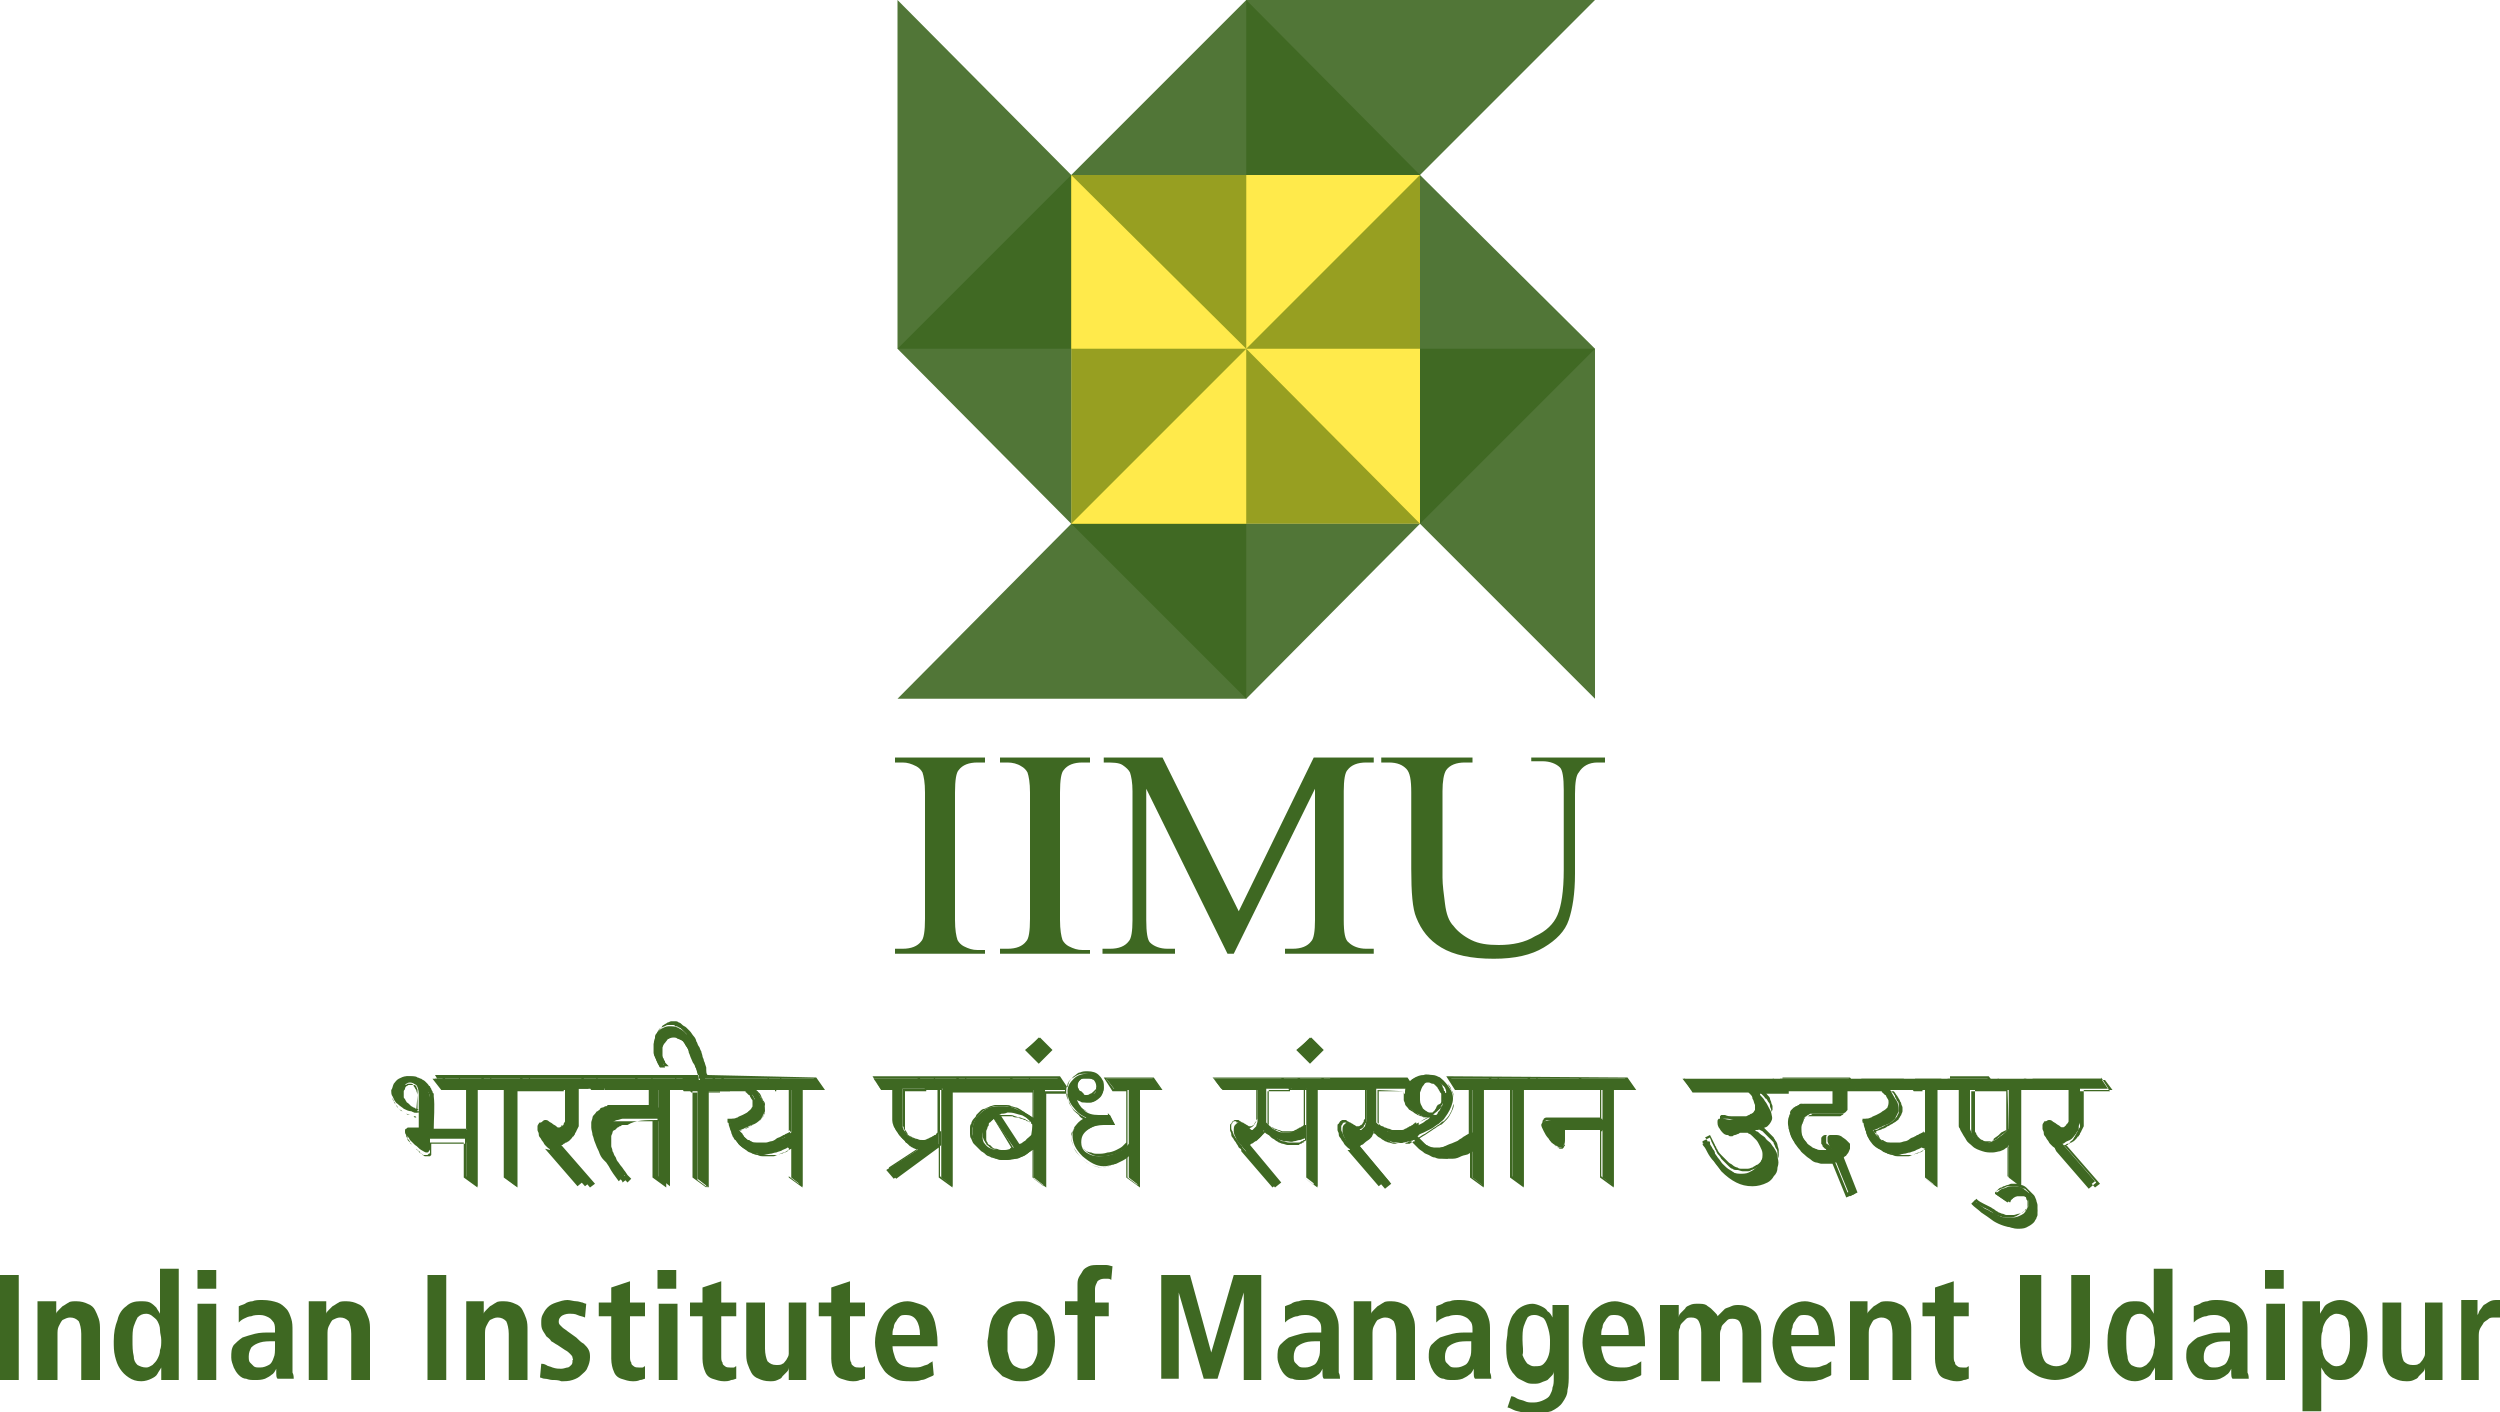
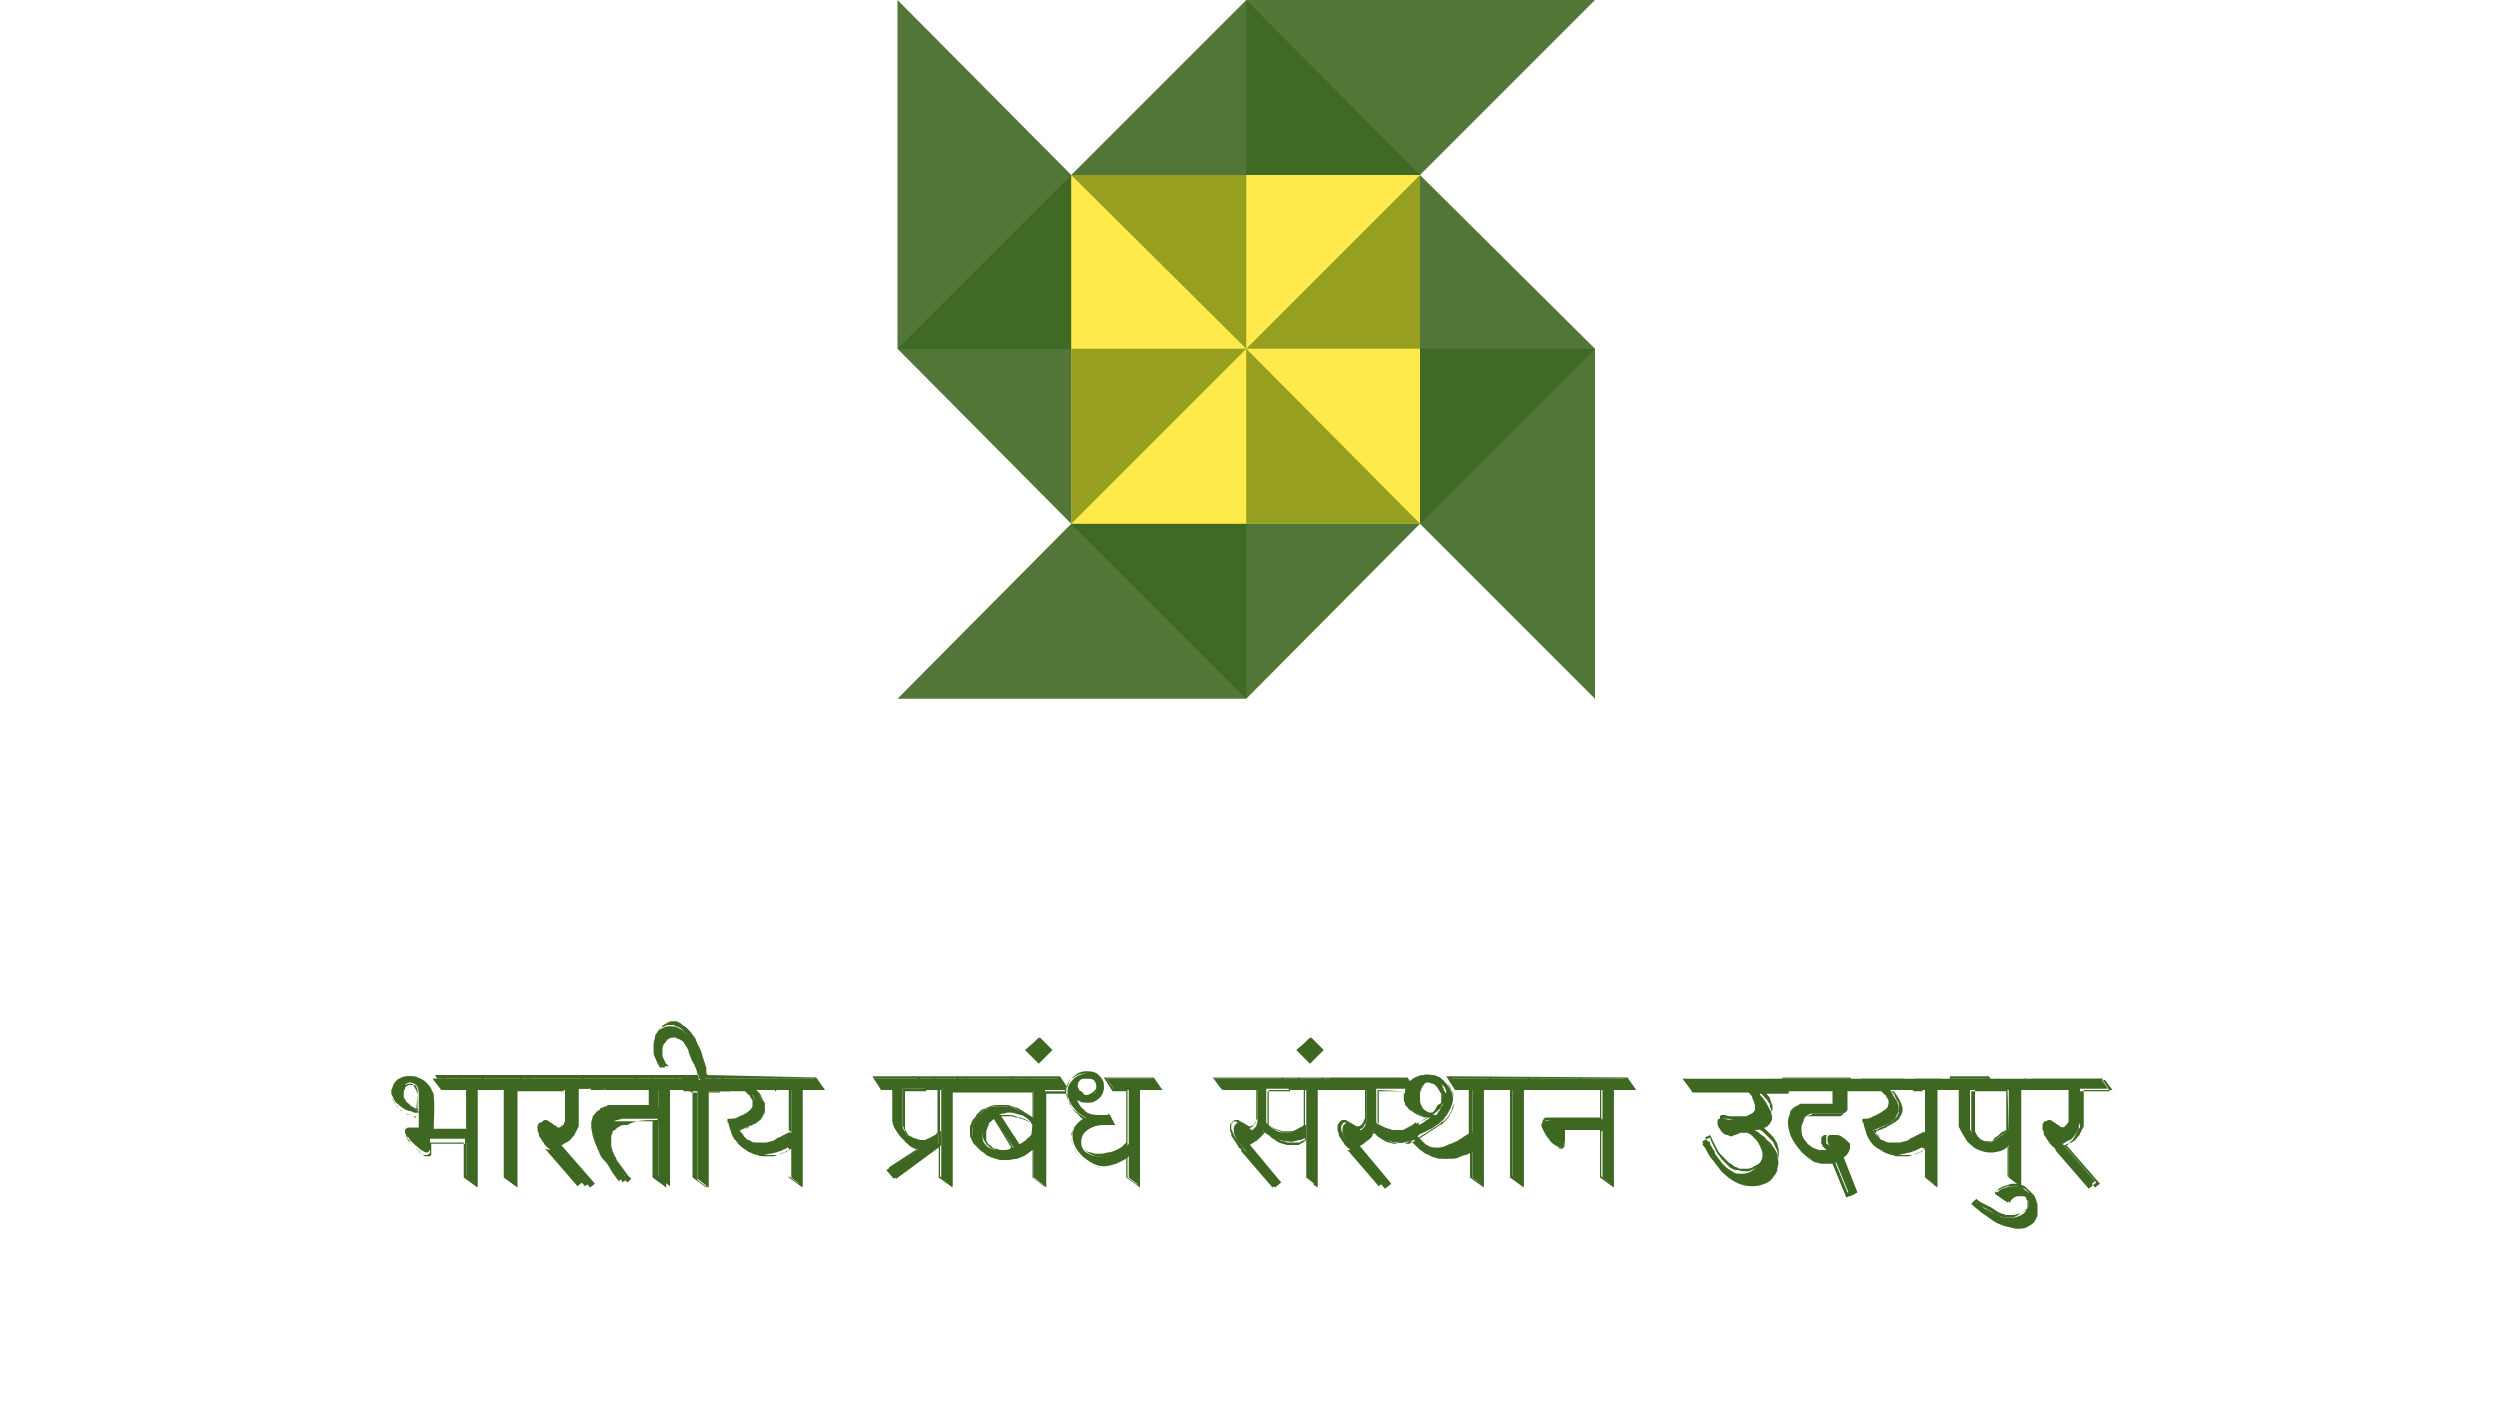
<svg xmlns="http://www.w3.org/2000/svg" version="1.1" id="Layer_1" x="0px" y="0px" width="200px" height="113px" viewBox="0 0 200 113" style="enable-background:new 0 0 200 113;" xml:space="preserve">
  <style type="text/css">
	.st0{opacity:0.9;fill-rule:evenodd;clip-rule:evenodd;fill:#3E6822;}
	.st1{opacity:0.4;fill-rule:evenodd;clip-rule:evenodd;fill:#FFDD00;}
	.st2{fill-rule:evenodd;clip-rule:evenodd;fill:#FFEA4B;}
	.st3{fill:#3E6822;}
</style>
  <g>
    <polygon class="st0" points="113.6,41.9 113.6,14 99.7,0 99.7,27.9  " />
    <polygon class="st0" points="85.7,14 113.6,14 127.6,0 99.7,0  " />
    <polygon class="st0" points="85.7,41.9 113.6,41.9 127.6,27.9 99.7,27.9  " />
    <polygon class="st0" points="85.7,41.9 85.7,14 71.8,0 71.8,27.9  " />
    <polygon class="st0" points="71.8,27.9 99.7,27.9 113.6,14 85.7,14  " />
    <polygon class="st0" points="71.8,55.9 99.7,55.9 113.6,41.9 85.7,41.9  " />
    <polygon class="st0" points="99.7,55.9 99.7,27.9 85.7,14 85.7,41.9  " />
    <polygon class="st0" points="127.6,55.9 127.6,27.9 113.6,14 113.6,41.9  " />
    <rect x="85.7" y="14" class="st1" width="27.9" height="27.9" />
    <polygon class="st2" points="113.6,14 99.7,27.9 99.7,14  " />
    <polygon class="st2" points="99.7,27.9 113.6,41.9 113.6,27.9  " />
    <polygon class="st2" points="85.7,41.9 99.7,27.9 99.7,41.9  " />
    <polygon class="st2" points="99.7,27.9 85.7,14 85.7,27.9  " />
-     <path class="st3" d="M122.5,61v-0.4h5.9V61h-0.6c-0.7,0-1.2,0.3-1.5,0.8c-0.2,0.2-0.3,0.8-0.3,1.7v6.4c0,1.6-0.2,2.8-0.5,3.7   c-0.3,0.9-1,1.6-2,2.2c-1,0.6-2.3,0.9-4,0.9c-1.8,0-3.2-0.3-4.2-0.9c-1-0.6-1.6-1.4-2-2.4c-0.3-0.7-0.4-2-0.4-3.9v-6.1   c0-1-0.1-1.6-0.4-1.9c-0.3-0.3-0.7-0.5-1.4-0.5h-0.6v-0.4h7.3V61h-0.6c-0.7,0-1.2,0.2-1.5,0.6c-0.2,0.3-0.3,0.9-0.3,1.7v6.9   c0,0.6,0.1,1.3,0.2,2.1c0.1,0.8,0.3,1.4,0.7,1.8c0.3,0.4,0.8,0.8,1.4,1.1c0.6,0.3,1.3,0.4,2.2,0.4c1.1,0,2.1-0.2,2.9-0.7   c0.9-0.4,1.5-1,1.8-1.7c0.3-0.7,0.5-1.9,0.5-3.6v-6.4c0-1-0.1-1.6-0.3-1.8c-0.3-0.3-0.8-0.5-1.4-0.5H122.5z M98.2,76.3l-6.5-13.2   v10.5c0,1,0.1,1.6,0.3,1.8c0.3,0.3,0.8,0.5,1.4,0.5h0.6v0.4h-5.8v-0.4h0.6c0.7,0,1.2-0.2,1.5-0.6c0.2-0.2,0.3-0.8,0.3-1.7V63.3   c0-0.7-0.1-1.2-0.2-1.5c-0.1-0.2-0.3-0.4-0.6-0.6c-0.3-0.2-0.8-0.2-1.5-0.2v-0.4H93l6.1,12.3l6-12.3h4.8V61h-0.6   c-0.7,0-1.2,0.2-1.5,0.6c-0.2,0.2-0.3,0.8-0.3,1.7v10.3c0,1,0.1,1.6,0.4,1.8c0.3,0.3,0.8,0.5,1.4,0.5h0.6v0.4h-7.1v-0.4h0.6   c0.7,0,1.2-0.2,1.5-0.6c0.2-0.2,0.3-0.8,0.3-1.7V63.1l-6.5,13.2H98.2z M87.2,75.9v0.4H80v-0.4h0.6c0.7,0,1.2-0.2,1.5-0.6   c0.2-0.2,0.3-0.8,0.3-1.8V63.4c0-0.8-0.1-1.3-0.2-1.6c-0.1-0.2-0.3-0.4-0.5-0.5C81.4,61.1,81,61,80.6,61H80v-0.4h7.2V61h-0.6   c-0.7,0-1.2,0.2-1.5,0.6c-0.2,0.2-0.3,0.8-0.3,1.8v10.2c0,0.8,0.1,1.3,0.2,1.6c0.1,0.2,0.3,0.4,0.5,0.5c0.4,0.2,0.7,0.3,1.1,0.3   H87.2z M78.8,75.9v0.4h-7.2v-0.4h0.6c0.7,0,1.2-0.2,1.5-0.6c0.2-0.2,0.3-0.8,0.3-1.8V63.4c0-0.8-0.1-1.3-0.2-1.6   c-0.1-0.2-0.3-0.4-0.5-0.5c-0.4-0.2-0.7-0.3-1.1-0.3h-0.6v-0.4h7.2V61h-0.6c-0.7,0-1.2,0.2-1.5,0.6c-0.2,0.2-0.3,0.8-0.3,1.8v10.2   c0,0.8,0.1,1.3,0.2,1.6c0.1,0.2,0.3,0.4,0.5,0.5c0.4,0.2,0.7,0.3,1.1,0.3H78.8z" />
    <path class="st3" d="M87.2,87.7c-0.1,0-0.2,0.1-0.4,0.1c-0.1,0-0.2,0-0.3-0.1c-0.1,0-0.2-0.1-0.3-0.2c-0.1-0.1-0.1-0.2-0.2-0.3   c0-0.1-0.1-0.2-0.1-0.3c0-0.1,0-0.2,0.1-0.3c0-0.1,0.1-0.2,0.2-0.2c0.1-0.1,0.2-0.1,0.3-0.2c0.1,0,0.2-0.1,0.3-0.1   c0.1,0,0.2,0,0.4,0.1c0.1,0,0.2,0.1,0.3,0.2c0.1,0.1,0.2,0.2,0.2,0.2c0,0.1,0.1,0.2,0.1,0.3c0,0.1,0,0.2-0.1,0.3   c0,0.1-0.1,0.2-0.2,0.3C87.5,87.6,87.4,87.7,87.2,87.7 M86.9,87.6c0.1,0,0.2,0,0.3-0.1c0.1,0,0.2-0.1,0.3-0.2   c0.1-0.1,0.1-0.1,0.2-0.2c0-0.1,0.1-0.2,0.1-0.3c0-0.1,0-0.2-0.1-0.2c0-0.1-0.1-0.1-0.2-0.2c-0.1-0.1-0.2-0.1-0.3-0.1   c-0.1,0-0.2,0-0.3,0c-0.1,0-0.2,0-0.3,0c-0.1,0-0.2,0.1-0.2,0.1c-0.1,0.1-0.1,0.1-0.2,0.2c0,0.1,0,0.2,0,0.2c0,0.1,0,0.2,0.1,0.3   c0,0.1,0.1,0.2,0.2,0.2c0.1,0.1,0.1,0.1,0.2,0.2C86.7,87.6,86.8,87.6,86.9,87.6z M161.6,95L161.6,95L161.6,95   c-0.2-0.1-0.3-0.1-0.5-0.1c-0.1,0-0.3,0-0.4,0c-0.1,0-0.2,0-0.3,0.1c-0.1,0-0.2,0.1-0.3,0.1c-0.1,0-0.1,0.1-0.2,0.1   c-0.1,0-0.1,0.1-0.2,0.1c0,0-0.1,0.1-0.1,0.1l0,0.1l0.9,0.6l0.1-0.1c0,0,0.1-0.1,0.1-0.1c0,0,0.1-0.1,0.1-0.1   c0.1,0,0.1-0.1,0.2-0.1c0.1,0,0.1-0.1,0.2-0.1c0.1,0,0.2,0,0.3,0c0.1,0,0.2,0,0.3,0c0.1,0,0.1,0.1,0.2,0.1c0.1,0,0.1,0.1,0.1,0.2   c0,0.1,0.1,0.1,0.1,0.2c0,0.1,0,0.1,0,0.2c0,0.1,0,0.2,0,0.2c0,0.1-0.1,0.2-0.1,0.2c0,0.1-0.1,0.2-0.2,0.2   c-0.1,0.1-0.2,0.1-0.3,0.2c-0.1,0.1-0.2,0.1-0.3,0.2c-0.1,0-0.2,0.1-0.4,0.1c-0.1,0-0.2,0-0.3,0c-0.1,0-0.2,0-0.3,0   c-0.1,0-0.2-0.1-0.3-0.1c-0.1,0-0.2-0.1-0.3-0.1c-0.1,0-0.2-0.1-0.3-0.2c-0.1-0.1-0.2-0.1-0.3-0.2l-0.2-0.1l-0.2-0.1l-0.2-0.1   c-0.2-0.1-0.4-0.3-0.5-0.4l-0.2,0.2c0,0,0,0,0,0l0.2,0.1l0.3,0.2l0.4,0.3c0.1,0.1,0.3,0.2,0.5,0.3c0.2,0.1,0.3,0.2,0.5,0.4   c0.3,0.2,0.5,0.3,0.8,0.4c0.3,0.1,0.5,0.1,0.7,0.1c0.2,0,0.5,0,0.7-0.1c0.2-0.1,0.4-0.2,0.6-0.3c0.1-0.1,0.2-0.2,0.2-0.2   c0.1-0.1,0.1-0.2,0.1-0.3c0-0.1,0-0.2,0-0.3c0-0.1,0-0.2,0-0.4c0-0.1-0.1-0.2-0.1-0.4c0-0.1-0.1-0.2-0.2-0.4   c-0.1-0.1-0.2-0.2-0.2-0.3c-0.1-0.1-0.2-0.2-0.3-0.3C161.8,95.1,161.7,95,161.6,95z M162.8,86.3l0.6,0.8h2.2v2.5l0,0.1l0,0.1l0,0.1   l-0.1,0.1c0,0,0,0.1-0.1,0.1c0,0-0.1,0.1-0.1,0.1c0,0-0.1,0.1-0.1,0.1c0,0-0.1,0-0.1,0.1l0,0c0,0-0.1,0-0.1,0c0,0-0.1,0-0.1-0.1   l-0.1-0.1l-0.1-0.1c0,0-0.1-0.1-0.1-0.1c0,0-0.1-0.1-0.2-0.1c0,0-0.1,0-0.1-0.1c0,0-0.1,0-0.1,0c0,0-0.1,0-0.1,0   c0,0-0.1,0.1-0.1,0.1c0,0.1-0.1,0.1-0.1,0.2c0,0.1,0,0.1,0,0.2c0,0.1,0,0.2,0.1,0.3c0,0.1,0.1,0.2,0.1,0.3c0,0.1,0.1,0.2,0.2,0.3   c0.1,0.1,0.1,0.2,0.2,0.3l0.2,0.2l0.2,0.2l0.1,0.2l2.6,2.9l0.4-0.3l-2.7-3.1h0.1c0,0,0,0,0,0l0.1-0.1c0.1,0,0.1-0.1,0.2-0.1   c0.1,0,0.1-0.1,0.2-0.1c0.1-0.1,0.1-0.1,0.2-0.2c0.1-0.1,0.1-0.2,0.2-0.2c0-0.1,0.1-0.1,0.1-0.2c0-0.1,0.1-0.1,0.1-0.2l0.1-0.2   l0.1-0.2l0-0.1l0-0.1l0-0.1v-2.6h2.3l-0.6-0.8H162.8z M163.2,87.1l-0.6-0.8h-0.5l0.6,0.8H163.2z M159.5,87.1h0.9l-0.6-0.8H159   L159.5,87.1z M160.5,90.4L160.5,90.4l0-3.1h-2.8v3l0,0c0,0,0,0,0,0l0,0.1c0,0,0,0.1,0,0.1l0,0.2c0,0.1,0,0.1,0.1,0.2   c0,0.1,0.1,0.1,0.1,0.2c0,0.1,0.1,0.1,0.1,0.2c0.1,0,0.1,0.1,0.2,0.1c0.1,0,0.2,0.1,0.2,0.1c0.1,0,0.2,0,0.3,0c0.1,0,0.1,0,0.2,0   c0.1,0,0.1,0,0.2-0.1c0.1,0,0.2-0.1,0.2-0.1c0.1,0,0.2-0.1,0.2-0.2c0.1-0.1,0.3-0.2,0.4-0.3l0.2-0.2L160.5,90.4z M160.7,90.3v1.3   l0,0l-0.1,0v2.5l0.8,0.6v-7.6h1.1l-0.6-0.8h-2l0.6,0.8h0.1L160.7,90.3v-0.1V90.3z M156,86.3l0.6,0.8h0.3v3l0,0.1c0,0,0,0.1,0.1,0.2   c0,0.1,0.1,0.1,0.1,0.2c0,0.1,0.1,0.2,0.1,0.2c0.1,0.1,0.1,0.2,0.2,0.2c0.1,0.1,0.2,0.2,0.2,0.2c0.1,0.1,0.2,0.2,0.3,0.2   c0.1,0.1,0.2,0.1,0.4,0.2c0.1,0.1,0.3,0.1,0.4,0.2c0.1,0,0.3,0.1,0.4,0.1c0.1,0,0.3,0,0.4,0c0.1,0,0.2,0,0.3-0.1   c0.1,0,0.2,0,0.3-0.1c0.1,0,0.2-0.1,0.2-0.1c0.1,0,0.1-0.1,0.2-0.1l0.1,0v-1.1l-0.2,0.2c-0.1,0.1-0.3,0.2-0.4,0.3   c-0.1,0.1-0.2,0.1-0.2,0.2c-0.1,0-0.2,0.1-0.2,0.1c-0.1,0-0.2,0.1-0.2,0.1c-0.1,0-0.2,0-0.2,0c-0.1,0-0.2,0-0.3,0   c-0.1,0-0.2,0-0.3-0.1c-0.1,0-0.2-0.1-0.2-0.1c-0.1-0.1-0.1-0.1-0.2-0.2c0-0.1-0.1-0.1-0.1-0.2c0-0.1-0.1-0.1-0.1-0.2l0-0.2   c0-0.1,0-0.1,0-0.1l0-0.1c0,0,0-0.1,0-0.1l0-3.1h1.7l-0.6-0.8H156z M156.4,87.1l-0.6-0.8h-0.5l0.6,0.8H156.4z M152.8,87.1h0.9   l-0.5-0.8h-0.9L152.8,87.1z M153.8,90.7L153.8,90.7l0-3.4h-2.5l0.2,0.2c0,0.1,0.1,0.1,0.1,0.2c0,0.1,0.1,0.2,0.1,0.2   c0,0.1,0.1,0.2,0.1,0.2c0.1,0.1,0.1,0.2,0.1,0.4c0,0.1,0,0.2,0,0.4c0,0.1,0,0.2-0.1,0.3c0,0.1-0.1,0.2-0.2,0.3   c-0.1,0.1-0.2,0.2-0.2,0.2c-0.1,0.1-0.2,0.1-0.3,0.2l-0.2,0.1c-0.1,0-0.2,0.1-0.2,0.1c-0.2,0.1-0.3,0.1-0.4,0.2   c-0.1,0.1-0.3,0.1-0.4,0.1l0,0.1c0,0,0,0.1,0.1,0.1c0,0,0.1,0.1,0.1,0.1c0,0.1,0.1,0.1,0.1,0.2c0,0.1,0.1,0.1,0.2,0.2   c0.1,0.1,0.1,0.1,0.2,0.1c0.1,0,0.1,0.1,0.2,0.1c0.1,0.1,0.3,0.1,0.4,0.1c0.1,0,0.3,0,0.4,0c0.1,0,0.3,0,0.4,0   c0.1,0,0.3-0.1,0.4-0.1c0.1,0,0.3-0.1,0.4-0.2c0.1-0.1,0.3-0.1,0.4-0.2c0.1,0,0.1-0.1,0.2-0.1c0.1,0,0.1-0.1,0.2-0.1l0.2-0.1   L153.8,90.7z M154,90.6v1.3c0,0-0.1,0-0.1,0.1v2.2l0.8,0.6v-7.6h1l-0.6-0.8h-1.9l0.5,0.8h0.1v3.4l0.1-0.1V90.6z M147.2,92.5   C147.2,92.5,147.2,92.5,147.2,92.5z M149.1,86.3l0.6,0.8h0.9c0,0,0.1,0,0.1,0.1c0,0,0.1,0.1,0.1,0.1c0,0,0.1,0.1,0.1,0.1   c0,0,0.1,0.1,0.1,0.2c0,0.1,0.1,0.1,0.1,0.2c0,0.1,0.1,0.1,0.1,0.2c0,0.1,0,0.2,0,0.2v0c0,0.1,0,0.2,0,0.3c0,0.1-0.1,0.2-0.1,0.2   c0,0.1-0.1,0.1-0.2,0.2c-0.1,0.1-0.1,0.1-0.2,0.2c-0.1,0-0.1,0.1-0.2,0.1c-0.1,0-0.2,0.1-0.2,0.1l-0.2,0.1l-0.2,0.1   c0,0-0.1,0-0.1,0.1c0,0-0.1,0-0.2,0l-0.2,0l-0.2,0l0,0.1c0,0.1,0,0.1,0.1,0.2l0.1,0.3c0,0.1,0.1,0.2,0.1,0.3c0,0.1,0.1,0.2,0.1,0.3   c0,0.1,0.1,0.2,0.2,0.3c0.1,0.1,0.1,0.2,0.2,0.2c0.1,0.1,0.2,0.3,0.4,0.4c0.1,0.1,0.3,0.2,0.4,0.3c0.1,0.1,0.3,0.1,0.4,0.2   c0.1,0.1,0.3,0.1,0.4,0.1c0.1,0,0.3,0,0.5,0.1c0.2,0,0.3,0,0.5,0c0.1,0,0.2,0,0.3,0c0.1,0,0.2,0,0.3-0.1c0.1,0,0.2-0.1,0.3-0.1   c0.1,0,0.2-0.1,0.2-0.1l0.2-0.1l0.2-0.1v-1.1l-0.3,0.2c-0.1,0-0.1,0.1-0.2,0.1c-0.1,0-0.1,0.1-0.2,0.1c-0.1,0.1-0.3,0.1-0.4,0.2   c-0.1,0.1-0.3,0.1-0.4,0.2c-0.1,0-0.3,0.1-0.4,0.1c-0.1,0-0.3,0-0.4,0c-0.1,0-0.3,0-0.4,0c-0.1,0-0.3-0.1-0.4-0.1   c-0.1,0-0.2-0.1-0.2-0.1c-0.1,0-0.1-0.1-0.2-0.2c-0.1-0.1-0.1-0.1-0.2-0.2c0-0.1-0.1-0.1-0.1-0.2c0-0.1-0.1-0.1-0.1-0.1   c0-0.1-0.1-0.1-0.1-0.1l0-0.1c0,0,0-0.1,0-0.1v0c0.2-0.1,0.4-0.1,0.5-0.2c0.1,0,0.3-0.1,0.4-0.2c0.1,0,0.2-0.1,0.2-0.1l0.2-0.1   c0.1-0.1,0.2-0.1,0.3-0.2c0.1-0.1,0.2-0.1,0.2-0.2c0.1-0.1,0.1-0.2,0.2-0.3c0-0.1,0.1-0.2,0.1-0.3c0-0.1,0-0.2,0-0.3   c0-0.1-0.1-0.2-0.1-0.3c0-0.1-0.1-0.2-0.1-0.2c0-0.1-0.1-0.2-0.1-0.2c0-0.1-0.1-0.1-0.1-0.2c-0.1-0.1-0.2-0.3-0.3-0.4h1.6l-0.6-0.8   H149.1z M149.5,87.1l-0.6-0.8h-1l0.6,0.8H149.5z M33.3,88.8L33.3,88.8l0.1-1.2c0-0.2,0-0.3,0-0.4c0-0.1-0.1-0.2-0.1-0.3   c-0.1-0.1-0.1-0.1-0.2-0.1c-0.1,0-0.1,0-0.2,0c-0.1,0-0.1,0-0.2,0c-0.1,0-0.1,0.1-0.2,0.1c0,0-0.1,0.1-0.1,0.2   c0,0.1-0.1,0.1-0.1,0.2c0,0.1,0,0.1,0,0.2c0,0.1,0,0.2,0,0.2c0,0.1,0,0.2,0.1,0.2c0,0.1,0.1,0.2,0.1,0.2c0,0.1,0.1,0.1,0.2,0.2   c0.1,0.1,0.1,0.1,0.2,0.2c0.1,0,0.1,0.1,0.2,0.1c0.1,0,0.1,0.1,0.2,0.1c0.1,0,0.1,0,0.2,0.1C33.2,88.8,33.3,88.8,33.3,88.8z    M33.4,89l-0.1,0c0,0-0.1,0-0.1,0c-0.1,0-0.1,0-0.2-0.1c-0.1,0-0.1-0.1-0.2-0.1c-0.1,0-0.1-0.1-0.2-0.1c-0.1-0.1-0.1-0.1-0.2-0.2   c-0.1-0.1-0.1-0.1-0.2-0.2l0,0c0-0.1-0.1-0.2-0.1-0.2c0-0.1,0-0.2-0.1-0.3c0-0.1,0-0.2,0-0.3c0-0.1,0-0.2,0-0.2   c0-0.1,0.1-0.2,0.1-0.2c0-0.1,0.1-0.1,0.1-0.2c0.1-0.1,0.1-0.1,0.2-0.1c0.1,0,0.1,0,0.2-0.1c0.1,0,0.2,0,0.3,0   c0.1,0,0.2,0.1,0.2,0.2c0.1,0.1,0.1,0.2,0.2,0.3c0,0.1,0.1,0.3,0.1,0.4L33.4,89L33.4,89z M37.2,91.4v-0.8h-2.8v-2.6l0-0.1   c0,0,0-0.1,0-0.2c0-0.1,0-0.1-0.1-0.2c0-0.1,0-0.1-0.1-0.2c0-0.1-0.1-0.2-0.1-0.2c0-0.1-0.1-0.1-0.1-0.2c-0.1-0.1-0.1-0.1-0.2-0.2   c-0.1-0.1-0.1-0.1-0.2-0.2c-0.1,0-0.2-0.1-0.3-0.1c-0.1,0-0.3-0.1-0.4-0.1c-0.1,0-0.2,0-0.4,0c-0.1,0-0.2,0-0.3,0.1   c-0.1,0-0.2,0.1-0.3,0.1c-0.1,0.1-0.2,0.1-0.2,0.2c-0.1,0.1-0.1,0.1-0.2,0.2c0,0.1-0.1,0.2-0.1,0.3c0,0.1,0,0.2,0,0.3   c0,0.1,0,0.2,0,0.3c0,0.1,0,0.2,0.1,0.3c0,0.1,0.1,0.2,0.2,0.3c0.1,0.1,0.1,0.2,0.2,0.3c0.1,0.1,0.2,0.2,0.3,0.2   c0.1,0.1,0.2,0.1,0.3,0.2c0.1,0.1,0.2,0.1,0.3,0.1c0.1,0,0.2,0.1,0.3,0.1c0.1,0,0.2,0,0.2,0.1c0.1,0,0.1,0,0.2,0l0.2,0v1.3h-0.7   l-0.1,0c0,0-0.1,0-0.1,0c0,0-0.1,0-0.1,0c0,0,0,0-0.1,0.1c0,0,0,0.1,0,0.1c0,0,0,0.1,0,0.1c0,0,0,0.1,0.1,0.2c0,0,0.1,0.1,0.1,0.2   c0,0.1,0.1,0.1,0.2,0.2c0.1,0.1,0.1,0.1,0.2,0.2c0.1,0.1,0.1,0.1,0.2,0.2c0.1,0.1,0.2,0.1,0.2,0.2c0.1,0.1,0.2,0.1,0.2,0.2   c0.1,0,0.1,0.1,0.2,0.1c0.1,0,0.1,0,0.2,0c0,0,0.1,0,0.1,0c0,0,0,0,0.1,0c0,0,0,0,0.1-0.1c0,0,0-0.1,0-0.1l0-0.1c0,0,0-0.1,0-0.1   c0-0.2,0-0.4,0-0.6H37.2z M37.3,90.5v0.8h0L37.3,90.5L37.3,90.5z M36,87.1l-0.6-0.8h-0.6l0.6,0.8H36z M36.7,86.3h-1.1l0.6,0.8h1.1   L36.7,86.3z M39.1,87.1l-0.6-0.8h-1.7l0.7,0.9h-0.2v3.2h0.2v1h-0.2v2.7l0.8,0.6v-7.6H39.1z M39.2,86.3h-0.5l0.6,0.8h0.5L39.2,86.3z    M42.2,87.1l-0.6-0.8h-2.3l0.6,0.8h0.5v7l0.8,0.6v-7.6H42.2z M42.3,86.3h-0.5l0.6,0.8h0.5L42.3,86.3z M47.1,87.1l-0.6-0.8h-4.1   l0.6,0.8h2.1v2.5l0,0.1l0,0.1l0,0.1L45,90c0,0,0,0.1-0.1,0.1c0,0-0.1,0.1-0.1,0.1c0,0-0.1,0.1-0.1,0.1c0,0-0.1,0-0.1,0.1l0,0   c0,0-0.1,0-0.1,0c0,0-0.1,0-0.1-0.1l-0.1-0.1l-0.1-0.1c0,0-0.1-0.1-0.1-0.1c0,0-0.1-0.1-0.1-0.1c0,0-0.1,0-0.1-0.1c0,0-0.1,0-0.1,0   c0,0-0.1,0-0.1,0c0,0-0.1,0.1-0.1,0.1c0,0.1-0.1,0.1-0.1,0.2c0,0.1,0,0.1,0,0.2c0,0.1,0,0.2,0.1,0.3c0,0.1,0.1,0.2,0.1,0.3   c0,0.1,0.1,0.2,0.2,0.3c0.1,0.1,0.1,0.2,0.2,0.3l0.2,0.2c0.1,0.1,0.1,0.1,0.2,0.2c0.9,1,1.8,2,2.7,3.1l0.4-0.3l-2.7-3.1h0.1   c0,0,0,0,0,0l0.1-0.1c0.1,0,0.1-0.1,0.2-0.1c0.1,0,0.1-0.1,0.2-0.1c0.1-0.1,0.1-0.1,0.2-0.2c0.1-0.1,0.1-0.2,0.2-0.2   c0-0.1,0.1-0.1,0.1-0.2c0-0.1,0.1-0.1,0.1-0.2l0.1-0.2l0.1-0.2l0-0.2l0-0.1l0-0.1v-2.6H47.1z M47.7,86.3h-1l0.6,0.8h1L47.7,86.3z    M52.6,89.6v-0.8h-2.8l0,0c0,0,0,0,0,0l-0.1,0c0,0-0.1,0-0.2,0c-0.1,0-0.1,0-0.2,0c-0.1,0-0.1,0-0.2,0.1c-0.1,0-0.2,0-0.2,0.1   c-0.1,0-0.2,0.1-0.2,0.1c-0.1,0-0.2,0.1-0.2,0.2c-0.1,0.1-0.1,0.1-0.2,0.2c-0.1,0.1-0.1,0.2-0.2,0.3c0,0.1-0.1,0.2-0.1,0.3   c0,0.1,0,0.3,0,0.4c0,0.2,0,0.4,0.1,0.6c0,0.2,0.1,0.4,0.2,0.6c0.1,0.2,0.2,0.4,0.3,0.7c0.1,0.2,0.3,0.4,0.4,0.7l0.2,0.2l0.2,0.3   c0.3,0.4,0.5,0.7,0.8,1l0.3-0.3l-0.1-0.1c-0.1-0.1-0.1-0.1-0.2-0.2l-0.2-0.3c-0.1-0.1-0.2-0.3-0.3-0.4c-0.1-0.1-0.2-0.3-0.3-0.4   c-0.1-0.1-0.1-0.3-0.2-0.4c-0.1-0.1-0.1-0.3-0.2-0.4c0-0.2-0.1-0.3-0.1-0.4c0-0.1,0-0.3,0-0.4c0-0.1,0-0.3,0-0.4   c0-0.1,0.1-0.2,0.1-0.3c0-0.1,0.1-0.2,0.2-0.2c0.1-0.1,0.1-0.1,0.2-0.2c0.1,0,0.1-0.1,0.2-0.1c0.1,0,0.1-0.1,0.2-0.1   c0.1,0,0.1,0,0.2,0c0.1,0,0.1,0,0.2,0C50.8,89.6,51.7,89.6,52.6,89.6z M51.4,87.1l-0.6-0.8h-3l0.6,0.8H51.4z M52.1,86.3H51l0.6,0.8   h1.1L52.1,86.3z M54.6,87.1L54,86.3h-1.8l0.7,0.9h-0.2v1.4h0.1v1.1h-0.1v4.4l0.8,0.6v-7.6H54.6z M54.6,86.3h-0.5l0.6,0.8h0.5   L54.6,86.3z M57.6,87.1l-0.6-0.8h-0.8l0-0.2l-0.1-0.3l0-0.2l-0.1-0.3c0-0.1,0-0.2-0.1-0.3c0-0.1-0.1-0.2-0.1-0.3l0,0   c0-0.1-0.1-0.3-0.1-0.4c0-0.1-0.1-0.3-0.2-0.4c-0.1-0.1-0.1-0.3-0.2-0.4c-0.1-0.1-0.1-0.3-0.2-0.4c-0.1-0.1-0.2-0.3-0.2-0.4   c-0.1-0.1-0.2-0.2-0.3-0.3c-0.1-0.1-0.2-0.2-0.3-0.2c-0.1-0.1-0.2-0.1-0.3-0.1C54,82,53.9,82,53.8,82c-0.1,0-0.2,0-0.3,0   c-0.1,0-0.2,0-0.3,0.1c-0.1,0-0.2,0.1-0.3,0.1c-0.1,0.1-0.2,0.1-0.2,0.2c-0.1,0.1-0.1,0.2-0.2,0.3c-0.1,0.1-0.1,0.2-0.1,0.4   c0,0.1,0,0.2-0.1,0.4c0,0.1,0,0.2,0,0.4c0,0.1,0,0.2,0,0.3c0,0.1,0,0.2,0.1,0.3c0,0.1,0.1,0.2,0.1,0.3l0.1,0.2l0.1,0.2l0.1,0.1h0.3   l0-0.1c0-0.1-0.1-0.1-0.1-0.2c0-0.1-0.1-0.2-0.1-0.2c0-0.1,0-0.2-0.1-0.3c0-0.1,0-0.2,0-0.3c0-0.1,0-0.2,0-0.3   c0-0.1,0.1-0.2,0.1-0.3l0,0c0.1-0.1,0.1-0.2,0.2-0.3c0.1-0.1,0.1-0.1,0.2-0.2c0.1,0,0.2-0.1,0.3-0.1c0.1,0,0.2,0,0.3,0   c0.1,0,0.2,0,0.3,0.1c0.1,0,0.2,0.1,0.3,0.1c0.1,0.1,0.2,0.1,0.2,0.2c0.1,0.1,0.1,0.2,0.2,0.3l0,0c0.1,0.1,0.2,0.3,0.2,0.5   c0.1,0.2,0.1,0.3,0.2,0.5c0.1,0.2,0.1,0.3,0.2,0.4c0.1,0.1,0.1,0.3,0.2,0.4l0.1,0.4l0.1,0.3l0,0.2l0,0.1v0.1h-1.2l0.6,0.8h0.5v7   l0.8,0.6v-7.6H57.6z M57.7,86.3h-0.5l0.6,0.8h0.5L57.7,86.3z M62.1,87.3h-1.5l0.2,0.2l0.1,0.2c0,0.1,0.1,0.2,0.1,0.2   c0,0.1,0.1,0.2,0.1,0.2c0.1,0.1,0.1,0.2,0.1,0.4c0,0.1,0,0.2,0,0.4c0,0.1,0,0.2-0.1,0.3c0,0.1-0.1,0.2-0.2,0.3   c-0.1,0.1-0.2,0.2-0.2,0.2c-0.1,0.1-0.2,0.1-0.3,0.2l-0.2,0.1c-0.1,0-0.2,0.1-0.2,0.1c-0.2,0.1-0.3,0.1-0.4,0.2   c-0.1,0.1-0.3,0.1-0.4,0.1l0,0.1c0,0,0,0.1,0.1,0.1c0,0,0.1,0.1,0.1,0.1c0,0.1,0.1,0.1,0.1,0.2c0,0.1,0.1,0.1,0.2,0.2   c0.1,0.1,0.1,0.1,0.2,0.1c0.1,0,0.1,0.1,0.2,0.1c0.1,0.1,0.3,0.1,0.4,0.1c0.1,0,0.3,0,0.4,0c0.1,0,0.3,0,0.4,0   c0.1,0,0.3-0.1,0.4-0.1c0.1,0,0.3-0.1,0.4-0.2c0.1-0.1,0.3-0.1,0.4-0.2c0.1,0,0.1-0.1,0.2-0.1c0.1,0,0.1-0.1,0.2-0.1l0.2-0.1   l0.2-0.1v-3.4H62.1z M62,87.1l-0.6-0.8h-3.5l0.6,0.8h1.3c0,0,0.1,0,0.1,0.1c0,0,0.1,0.1,0.1,0.1c0,0,0.1,0.1,0.1,0.1   c0,0,0.1,0.1,0.1,0.2c0,0.1,0.1,0.1,0.1,0.2c0,0.1,0.1,0.1,0.1,0.2c0,0.1,0,0.2,0,0.2v0c0,0.1,0,0.2,0,0.3c0,0.1-0.1,0.2-0.1,0.2   c0,0.1-0.1,0.1-0.2,0.2c-0.1,0.1-0.1,0.1-0.2,0.2c-0.1,0-0.1,0.1-0.2,0.1c-0.1,0-0.2,0.1-0.2,0.1l-0.2,0.1L59,89.5   c0,0-0.1,0-0.1,0.1c0,0-0.1,0-0.2,0l-0.1,0l-0.2,0l0,0.1c0,0.1,0,0.1,0.1,0.2l0.1,0.3c0,0.1,0.1,0.2,0.1,0.3c0,0.1,0.1,0.2,0.1,0.3   c0,0.1,0.1,0.2,0.2,0.3c0.1,0.1,0.1,0.2,0.2,0.2c0.1,0.1,0.2,0.3,0.4,0.4c0.1,0.1,0.3,0.2,0.4,0.3c0.1,0.1,0.3,0.1,0.4,0.2   c0.1,0.1,0.3,0.1,0.4,0.1c0.1,0,0.3,0,0.5,0.1c0.2,0,0.3,0,0.5,0c0.1,0,0.2,0,0.3,0c0.1,0,0.2,0,0.3-0.1c0.1,0,0.2-0.1,0.3-0.1   c0.1,0,0.2-0.1,0.2-0.1l0.2-0.1l0.2-0.1v-1.1L62.8,91c-0.1,0-0.1,0.1-0.2,0.1c-0.1,0-0.1,0.1-0.2,0.1c-0.1,0.1-0.3,0.1-0.4,0.2   c-0.1,0.1-0.3,0.1-0.4,0.2c-0.1,0-0.3,0.1-0.4,0.1c-0.1,0-0.3,0-0.4,0c-0.1,0-0.3,0-0.4,0c-0.1,0-0.3-0.1-0.4-0.1   c-0.1,0-0.2-0.1-0.2-0.1c-0.1,0-0.1-0.1-0.2-0.2c-0.1-0.1-0.1-0.1-0.2-0.2c0-0.1-0.1-0.1-0.1-0.2c0-0.1-0.1-0.1-0.1-0.1   c0-0.1-0.1-0.1-0.1-0.1l0-0.1c0,0,0-0.1,0-0.1v0c0.2-0.1,0.4-0.1,0.5-0.2c0.1,0,0.3-0.1,0.4-0.2c0.1,0,0.2-0.1,0.2-0.1l0.2-0.1   c0.1-0.1,0.2-0.1,0.3-0.2c0.1-0.1,0.2-0.1,0.2-0.2c0.1-0.1,0.1-0.2,0.2-0.3c0-0.1,0.1-0.2,0.1-0.3c0-0.1,0-0.2,0-0.3   c0-0.1-0.1-0.2-0.1-0.3c0-0.1-0.1-0.2-0.1-0.2c0-0.1-0.1-0.2-0.1-0.2l-0.1-0.2c-0.1-0.1-0.2-0.3-0.3-0.4H62z M62.4,86.3h-0.9   l0.6,0.8H63L62.4,86.3z M65.3,86.2l0.7,1h-1.8V95l-1.1-0.8V92L63,92.1l-0.2,0.1c-0.1,0-0.2,0.1-0.3,0.1c-0.1,0-0.2,0.1-0.3,0.1   c-0.1,0-0.2,0.1-0.3,0.1c-0.1,0-0.2,0-0.3,0c-0.2,0-0.4,0-0.5,0c-0.2,0-0.3,0-0.5-0.1c-0.2,0-0.3-0.1-0.4-0.1   c-0.1-0.1-0.3-0.1-0.4-0.2c-0.1-0.1-0.3-0.2-0.4-0.3c-0.1-0.1-0.3-0.2-0.4-0.4l0,0c-0.1-0.1-0.1-0.2-0.2-0.2   c-0.1-0.1-0.1-0.2-0.2-0.3c0-0.1-0.1-0.2-0.1-0.3c0-0.1-0.1-0.2-0.1-0.3l-0.1-0.3c0-0.1,0-0.2-0.1-0.2l0-0.1l0-0.1v-0.1h0.1   c0.1,0,0.2,0,0.3,0l0.1,0c0.1,0,0.1,0,0.1,0c0,0,0.1,0,0.1,0l0.2-0.1l0.2-0.1c0.1,0,0.2-0.1,0.2-0.1c0.1,0,0.1-0.1,0.2-0.1   c0.1,0,0.1-0.1,0.2-0.2c0.1-0.1,0.1-0.1,0.2-0.2c0-0.1,0.1-0.1,0.1-0.2c0-0.1,0-0.1,0-0.2c0-0.1,0-0.1,0-0.2c0-0.1,0-0.1-0.1-0.2   c0-0.1-0.1-0.1-0.1-0.2c0-0.1-0.1-0.1-0.1-0.1c0,0-0.1-0.1-0.1-0.1c0,0-0.1-0.1-0.1-0.1l0,0c-0.1,0,0-0.1-0.1-0.1h-3.1V95l-1.1-0.8   v-7h-2.1V95l-1.1-0.8v-4.5h-2.5l0,0c0,0,0,0-0.1,0l-0.1,0c0,0-0.1,0-0.2,0c-0.1,0-0.1,0-0.2,0c-0.1,0-0.1,0-0.2,0.1   c-0.1,0-0.1,0.1-0.2,0.1c-0.1,0-0.1,0.1-0.2,0.2c-0.1,0.1-0.1,0.1-0.1,0.2c0,0.1-0.1,0.2-0.1,0.3c0,0.1,0,0.2,0,0.4   c0,0.1,0,0.3,0,0.4c0,0.1,0.1,0.3,0.1,0.4c0,0.1,0.1,0.3,0.2,0.4c0.1,0.1,0.1,0.3,0.2,0.4c0.1,0.1,0.2,0.3,0.2,0.4   c0.1,0.1,0.2,0.3,0.3,0.4l0.2,0.3c0.1,0.1,0.1,0.2,0.2,0.2l0.1,0.1c0,0,0,0,0,0h0.2l-0.5,0.5c-0.3-0.4-0.6-0.8-0.8-1.2l-0.2-0.3   l-0.2-0.2c-0.2-0.2-0.3-0.4-0.4-0.7c-0.1-0.2-0.2-0.4-0.3-0.7c-0.1-0.2-0.1-0.4-0.2-0.6c0-0.2-0.1-0.4-0.1-0.6c0-0.2,0-0.3,0-0.4   c0-0.1,0.1-0.3,0.1-0.4c0-0.1,0.1-0.2,0.2-0.3c0.1-0.1,0.1-0.2,0.2-0.2c0.1-0.1,0.2-0.1,0.2-0.2c0.1-0.1,0.2-0.1,0.2-0.1   c0.1,0,0.2-0.1,0.2-0.1c0.1,0,0.2,0,0.2-0.1c0.1,0,0.1,0,0.2,0c0.1,0,0.1,0,0.2,0c1,0,2,0,2.9,0v-1.4h-6.4c0,0.7,0.1,1.9,0,2.6   l0,0.1l0,0.2c0,0.1,0,0.1-0.1,0.2l-0.1,0.2c0,0.1-0.1,0.1-0.1,0.2c0,0.1-0.1,0.1-0.1,0.2c-0.1,0.1-0.1,0.2-0.2,0.3   c-0.1,0.1-0.2,0.1-0.2,0.2c-0.1,0.1-0.2,0.1-0.2,0.1c-0.1,0-0.1,0.1-0.2,0.1l-0.1,0l2.6,3l-0.6,0.5l-2.6-3L44,92   c0-0.1-0.1-0.1-0.2-0.2l-0.2-0.2c-0.1-0.1-0.1-0.2-0.2-0.3c-0.1-0.1-0.1-0.2-0.2-0.3c-0.1-0.1-0.1-0.2-0.1-0.3   c0-0.1-0.1-0.2-0.1-0.3c0-0.1,0-0.2,0-0.3c0-0.1,0.1-0.2,0.1-0.2l0,0c0-0.1,0.1-0.1,0.1-0.1c0.1,0,0.1,0,0.2,0c0.1,0,0.1,0,0.2,0   c0.1,0,0.1,0,0.2,0.1c0.1,0,0.1,0.1,0.2,0.1c0.1,0,0.1,0.1,0.2,0.1l0.1,0.1l0.1,0.1c0,0,0.1,0,0.1,0c0,0,0.1,0,0.1,0   c0,0,0.1,0,0.1,0c0,0,0.1,0,0.1-0.1c0,0,0.1-0.1,0.1-0.1c0,0,0-0.1,0.1-0.1l0.1-0.1l0-0.1l0-0.1v-2.4h-3.7V95l-1.1-0.8v-7h-2.1V95   l-1.1-0.8v-2.8h-2.7c0,0.2,0,0.4,0,0.5c0,0,0,0.1,0,0.1l0,0.1c0,0,0,0.1,0,0.1c0,0,0,0.1-0.1,0.1c0,0-0.1,0.1-0.1,0.1   c0,0-0.1,0-0.1,0h0c-0.1,0-0.1,0-0.2,0c-0.1,0-0.1-0.1-0.2-0.1c-0.1-0.1-0.2-0.1-0.2-0.2c-0.1-0.1-0.2-0.1-0.2-0.2   c-0.1-0.1-0.2-0.2-0.2-0.2c-0.1-0.1-0.1-0.1-0.2-0.2l-0.2-0.2c-0.1-0.1-0.1-0.1-0.1-0.2l0,0c0-0.1-0.1-0.1-0.1-0.2   c0-0.1,0-0.1,0-0.2c0,0,0-0.1,0.1-0.1c0,0,0.1-0.1,0.1-0.1c0,0,0.1,0,0.1-0.1c0,0,0.1,0,0.1,0l0.1,0h0.6v-1l-0.1,0   c-0.1,0-0.1,0-0.2,0c-0.1,0-0.2,0-0.2-0.1c-0.1,0-0.2-0.1-0.3-0.1c-0.1,0-0.2-0.1-0.3-0.1c-0.1-0.1-0.2-0.1-0.3-0.2   c-0.1-0.1-0.2-0.1-0.3-0.2c-0.1-0.1-0.2-0.2-0.2-0.3c-0.1-0.1-0.1-0.2-0.2-0.3c0-0.1-0.1-0.2-0.1-0.3c0-0.1,0-0.2,0-0.3   c0-0.1,0-0.2,0.1-0.3c0-0.1,0.1-0.2,0.1-0.3c0-0.1,0.1-0.2,0.2-0.3c0.1-0.1,0.1-0.1,0.2-0.2c0.1-0.1,0.2-0.1,0.3-0.2   c0.1,0,0.2-0.1,0.3-0.1c0.1,0,0.3,0,0.4,0c0.1,0,0.3,0,0.4,0.1l0,0c0.1,0,0.2,0.1,0.3,0.1c0.1,0.1,0.2,0.1,0.3,0.2   c0.1,0.1,0.1,0.1,0.2,0.2c0.1,0.1,0.1,0.2,0.2,0.2c0,0.1,0.1,0.2,0.1,0.2c0,0.1,0.1,0.2,0.1,0.2c0,0.1,0,0.1,0.1,0.2   c0,0.1,0,0.1,0,0.2c0.1,0.8,0,1.8,0,2.6h2.7v-3.2h-1.9c-0.2-0.4-0.5-0.7-0.7-1.1h21.3l0-0.2l-0.1-0.3l-0.1-0.4   c0-0.1-0.1-0.3-0.1-0.4c-0.1-0.1-0.1-0.3-0.2-0.4c-0.1-0.2-0.1-0.3-0.2-0.5c-0.1-0.1-0.2-0.3-0.2-0.4c-0.1-0.1-0.1-0.2-0.2-0.3   c-0.1-0.1-0.1-0.1-0.2-0.2c-0.1-0.1-0.2-0.1-0.2-0.1C54.1,83,54,83,53.9,83c-0.1,0-0.2,0-0.2,0c-0.1,0-0.2,0-0.2,0.1   c-0.1,0-0.1,0.1-0.2,0.2c-0.1,0.1-0.1,0.2-0.2,0.2c0,0.1-0.1,0.2-0.1,0.3c0,0.1,0,0.2,0,0.3c0,0.1,0,0.2,0,0.3c0,0.1,0,0.2,0.1,0.3   c0,0.1,0.1,0.2,0.1,0.2c0,0.1,0,0.1,0.1,0.2l0.1,0.1l0.1,0.1h-0.6l0,0c0,0,0,0,0-0.1l0-0.1c0-0.1-0.1-0.1-0.1-0.2l-0.1-0.2   c0-0.1-0.1-0.2-0.1-0.3c0-0.1,0-0.2-0.1-0.3c0-0.1,0-0.2,0-0.4c0-0.1,0-0.2,0-0.4c0-0.1,0-0.3,0.1-0.4c0-0.1,0.1-0.3,0.1-0.4l0,0   c0-0.1,0.1-0.2,0.2-0.3c0.1-0.1,0.1-0.2,0.2-0.2c0.1-0.1,0.2-0.1,0.3-0.2c0.1,0,0.2-0.1,0.3-0.1c0.1,0,0.2,0,0.3,0   c0.1,0,0.2,0,0.3,0.1c0.1,0,0.2,0.1,0.3,0.2c0.1,0.1,0.2,0.1,0.3,0.2c0.1,0.1,0.2,0.2,0.3,0.3c0.1,0.1,0.2,0.3,0.3,0.4   c0.1,0.1,0.2,0.3,0.2,0.4c0.1,0.1,0.1,0.3,0.2,0.4c0.1,0.1,0.1,0.3,0.2,0.4c0,0.1,0.1,0.3,0.1,0.4c0,0.1,0.1,0.2,0.1,0.3   c0,0.1,0.1,0.2,0.1,0.3l0.1,0.3l0,0.2c0,0.1,0,0.3,0.1,0.4L65.3,86.2L65.3,86.2z M65.7,87.1l-0.6-0.8h-2.6l0.5,0.8h0.1v3.4l0.1-0.1   v1.4c0,0-0.1,0-0.1,0.1v2.2l0.8,0.6v-7.6H65.7z M75.3,90.7v0.9l0,0L75.3,90.7L75.3,90.7z M74.1,87.3h-1.7l0,2.4c0,0,0,0.1,0,0.2   c0,0.1,0,0.1,0,0.2c0,0.1,0,0.1,0,0.2c0,0.1,0,0.1,0.1,0.2c0,0.1,0.1,0.1,0.1,0.2c0,0.1,0.1,0.1,0.2,0.2C72.9,90.9,73,91,73,91   c0.1,0,0.2,0.1,0.3,0.1c0.1,0,0.2,0.1,0.3,0.1c0.1,0,0.2,0,0.3,0c0.1,0,0.2,0,0.3-0.1c0.1,0,0.2-0.1,0.2-0.1c0.1,0,0.2-0.1,0.2-0.1   c0.1,0,0.1-0.1,0.2-0.1c0.1,0,0.1-0.1,0.1-0.1l0.1-0.1v-3.4H74.1z M74,87.1l-0.6-0.8h-3.5l0.6,0.8h1v2.5c0,0.1,0,0.1,0,0.2   c0,0.1,0.1,0.2,0.1,0.2c0,0.1,0.1,0.2,0.1,0.3c0.1,0.1,0.1,0.2,0.2,0.2c0.1,0.1,0.1,0.2,0.2,0.2c0,0.1,0.1,0.1,0.1,0.2   c0.1,0.1,0.1,0.1,0.2,0.2c0.1,0.1,0.1,0.1,0.2,0.2l0.2,0.1c0.1,0,0.1,0.1,0.2,0.1l0.4,0.2l0.1,0c0,0,0,0,0,0h0.2l-2.6,1.7l0.6,0.6   l3.4-2.5v-0.9L75,90.9c-0.1,0-0.1,0.1-0.2,0.1c-0.1,0-0.1,0.1-0.2,0.1c-0.1,0-0.2,0.1-0.3,0.1c-0.1,0-0.2,0-0.3,0.1   c-0.1,0-0.2,0-0.3,0c-0.1,0-0.2,0-0.4-0.1c-0.1,0-0.2-0.1-0.3-0.1c-0.1-0.1-0.2-0.1-0.3-0.2c-0.1-0.1-0.1-0.1-0.2-0.2   c-0.1-0.1-0.1-0.2-0.1-0.2c0-0.1-0.1-0.2-0.1-0.2c0-0.1,0-0.2-0.1-0.2c0-0.1,0-0.1,0-0.2c0-0.1,0-0.1,0-0.2l0-2.6H74z M74.7,86.3   h-1.1l0.6,0.8h1.1L74.7,86.3z M77.1,87.1l-0.6-0.8h-1.7l0.6,0.9h-0.2v3.3l0,0l0.1,0v1.1l-0.1,0.1v2.4l0.8,0.6v-7.6H77.1z    M77.2,86.3h-0.5l0.6,0.8h0.5L77.2,86.3z M82.5,90.8L82.5,90.8l0.1-0.7c0,0,0,0,0,0l0-0.1c0,0,0-0.1-0.1-0.1c0,0-0.1-0.1-0.1-0.1   c0,0-0.1-0.1-0.2-0.1c-0.1,0-0.1-0.1-0.2-0.1c-0.1,0-0.2-0.1-0.3-0.1c-0.1,0-0.2-0.1-0.3-0.1c-0.1,0-0.3,0-0.4-0.1   c-0.1,0-0.2,0-0.3,0c-0.1,0-0.2,0-0.3,0c-0.1,0-0.2,0-0.2,0l-0.1,0l1.5,2.3l0.3-0.2l0.1-0.1l0.1-0.1c0,0,0.1-0.1,0.1-0.1l0.1-0.1   L82.5,90.8L82.5,90.8z M80.9,91.8L80.9,91.8l-1.4-2.3l-0.1,0.1c0,0-0.1,0.1-0.1,0.1c0,0-0.1,0.1-0.1,0.1c-0.1,0-0.1,0.1-0.1,0.2   c0,0.1-0.1,0.1-0.1,0.2c0,0.1-0.1,0.2-0.1,0.3c0,0.1,0,0.2,0,0.3c0,0.1,0,0.2,0,0.3c0,0.1,0,0.2,0.1,0.3c0,0.1,0.1,0.2,0.2,0.2   c0.1,0.1,0.1,0.1,0.2,0.2c0.1,0.1,0.2,0.1,0.3,0.1c0.1,0,0.2,0.1,0.4,0.1c0.1,0,0.2,0,0.3,0c0.1,0,0.2,0,0.3,0c0.1,0,0.2,0,0.2,0   C80.7,91.9,80.8,91.9,80.9,91.8L80.9,91.8z M81.1,91.9c0,0-0.1,0-0.2,0.1l0,0c-0.1,0-0.1,0-0.2,0c-0.1,0-0.2,0-0.3,0   c-0.1,0-0.2,0-0.3,0c-0.1,0-0.2,0-0.3,0c-0.1,0-0.3,0-0.4-0.1c-0.1,0-0.2-0.1-0.3-0.2c-0.1-0.1-0.2-0.1-0.2-0.2   c-0.1-0.1-0.1-0.2-0.2-0.3c0-0.1-0.1-0.2-0.1-0.3c0-0.1,0-0.2,0-0.3c0-0.1,0-0.2,0.1-0.3c0-0.1,0.1-0.2,0.1-0.3l0,0   c0-0.1,0.1-0.1,0.1-0.2c0-0.1,0.1-0.1,0.1-0.2c0.1-0.1,0.1-0.1,0.1-0.1c0,0,0.1-0.1,0.1-0.1l0.1-0.1c0,0,0.1,0,0.1,0h0   C80,90.2,80.6,91,81.1,91.9L81.1,91.9z M82.6,91.9c0-0.2,0.2-1.2-0.1-0.9l-0.1,0.1l-0.1,0.1c0,0-0.1,0.1-0.1,0.1L82,91.4l-0.1,0.1   c-0.1,0.1-0.2,0.2-0.4,0.2c-0.6-0.8-1.1-1.7-1.7-2.5l0,0c0,0,0,0,0.1,0l0.1,0c0.1,0,0.1,0,0.2,0c0.1,0,0.2,0,0.3,0   c0.1,0,0.2,0,0.3,0c0.1,0,0.2,0,0.4,0.1l0,0c0.1,0,0.2,0.1,0.4,0.1c0.1,0,0.2,0.1,0.3,0.1c0.1,0,0.2,0.1,0.2,0.1   c0.1,0,0.1,0.1,0.2,0.1c0.1,0,0.1,0.1,0.1,0.1l0.1,0.1v-0.4l-0.1-0.1l-0.2-0.1c-0.1-0.1-0.2-0.1-0.3-0.2c-0.1-0.1-0.2-0.1-0.3-0.2   c-0.1-0.1-0.2-0.1-0.3-0.2c-0.1,0-0.2-0.1-0.4-0.1c-0.1,0-0.3-0.1-0.4-0.1c-0.1,0-0.3,0-0.4,0c-0.1,0-0.3,0-0.4,0   c-0.1,0-0.3,0-0.4,0.1c-0.1,0-0.3,0.1-0.4,0.1c-0.1,0.1-0.2,0.1-0.3,0.2c-0.1,0.1-0.2,0.2-0.3,0.3c-0.1,0.1-0.2,0.2-0.2,0.3   c-0.1,0.1-0.1,0.2-0.2,0.4c0,0.1-0.1,0.3-0.1,0.4c0,0.1,0,0.3,0,0.4c0,0.1,0.1,0.3,0.1,0.4c0.1,0.1,0.1,0.2,0.2,0.4   c0.1,0.1,0.2,0.2,0.3,0.3c0.1,0.1,0.2,0.2,0.3,0.3c0.1,0.1,0.2,0.2,0.3,0.2c0.1,0.1,0.2,0.1,0.4,0.2c0.1,0.1,0.2,0.1,0.4,0.1   c0.1,0,0.2,0.1,0.4,0.1c0.1,0,0.2,0,0.3,0c0.2,0,0.4,0,0.6-0.1c0.2,0,0.3-0.1,0.5-0.1c0.1-0.1,0.3-0.1,0.4-0.2   c0.1-0.1,0.2-0.1,0.3-0.2c0.1-0.1,0.2-0.1,0.2-0.2C82.5,91.9,82.5,91.9,82.6,91.9z M82.7,89.6v2.1l0,0L82.7,89.6L82.7,89.6z    M81.4,87.1l-0.6-0.8h-3.5l0.6,0.8H81.4z M82.3,86.3H81l0.6,0.8h1.3L82.3,86.3z M85.2,87.1l-0.6-0.8h-2.2l0.7,0.9h-0.4v2.2l0.1,0.1   c0,0,0,0,0,0.1l0,0c0,0.2,0,2.1,0,2.2c0,0,0,0,0,0.1l-0.1,0.1l0,2.3l0.8,0.6v-7.6H85.2z M83.2,83l1,1c-0.4,0.4-0.7,0.7-1.1,1.1   L82,84L83.2,83L83.2,83z M84,84l-0.9-0.9L82.2,84l0.9,0.9L84,84z M90.2,92.5v-0.8c-0.1,0.1-0.2,0.2-0.2,0.2   c-0.2,0.1-0.3,0.2-0.5,0.3c-0.2,0.1-0.5,0.2-0.7,0.2c-0.2,0.1-0.5,0.1-0.8,0.1c-0.2,0-0.4,0-0.6-0.1c-0.2-0.1-0.3-0.1-0.5-0.3   c-0.3-0.2-0.5-0.5-0.5-0.8c0-0.2,0-0.4,0.1-0.6c0.1-0.2,0.2-0.3,0.4-0.5c0.2-0.1,0.4-0.2,0.6-0.3c0.2-0.1,0.5-0.1,0.7-0.1h0.8   l-0.4-0.7h-0.9c-0.2,0-0.4,0-0.6-0.1c-0.2-0.1-0.4-0.2-0.6-0.3c-0.2-0.1-0.3-0.3-0.4-0.5C86.1,88.2,86,88,86,87.8l0-0.2l0.1,0.1   c0.1,0.1,0.1,0.1,0.2,0.1c0.1,0,0.2,0.1,0.2,0.1c0.1,0,0.2,0,0.3,0.1c0.1,0,0.2,0,0.3,0c0.1,0,0.3,0,0.4-0.1   c0.1-0.1,0.2-0.1,0.3-0.2c0.1-0.1,0.2-0.2,0.2-0.4c0.1-0.1,0.1-0.3,0.1-0.4c0-0.1,0-0.3-0.1-0.4c-0.1-0.1-0.1-0.2-0.3-0.3   c-0.2-0.2-0.5-0.3-0.9-0.3c-0.2,0-0.4,0-0.6,0.1c-0.2,0.1-0.3,0.2-0.5,0.3c-0.1,0.1-0.3,0.3-0.3,0.5c-0.1,0.2-0.1,0.3-0.1,0.5l0,0   h0v0c0,0.2,0,0.4,0.1,0.6c0.1,0.2,0.2,0.4,0.3,0.6c0.1,0.2,0.3,0.4,0.5,0.5c0.2,0.2,0.4,0.3,0.6,0.4l0.1,0.1l-0.1,0.1   c-0.2,0.1-0.3,0.2-0.5,0.3c-0.1,0.1-0.2,0.2-0.3,0.3c-0.1,0.1-0.2,0.2-0.2,0.4c0,0.1-0.1,0.2-0.1,0.4c0,0.3,0.1,0.5,0.2,0.8   c0.1,0.3,0.3,0.5,0.6,0.8c0.3,0.3,0.5,0.5,0.8,0.6c0.3,0.1,0.5,0.2,0.8,0.2c0.2,0,0.3,0,0.5-0.1c0.2,0,0.3-0.1,0.5-0.2   c0.2-0.1,0.3-0.2,0.5-0.3C89.9,92.7,90,92.6,90.2,92.5z M92.3,86.2l0.7,1h-1.8V95l-1.1-0.8v-1.6c-0.1,0.1-0.2,0.2-0.4,0.2   c-0.2,0.1-0.3,0.2-0.5,0.3c-0.2,0.1-0.4,0.1-0.5,0.2c-0.2,0-0.3,0.1-0.5,0.1c-0.3,0-0.6-0.1-0.9-0.2c-0.3-0.1-0.6-0.4-0.8-0.6   c-0.3-0.3-0.5-0.6-0.6-0.8c-0.1-0.3-0.2-0.6-0.2-0.9c0-0.1,0-0.3,0.1-0.4c0.1-0.1,0.1-0.3,0.2-0.4c0.1-0.1,0.2-0.2,0.4-0.3   c0.1-0.1,0.2-0.2,0.4-0.2c-0.2-0.1-0.4-0.2-0.5-0.4c-0.2-0.2-0.4-0.3-0.5-0.5c-0.1-0.2-0.3-0.4-0.3-0.6c-0.1-0.2-0.1-0.4-0.1-0.6v0   h-1.7V95l-1.1-0.8V92l-0.1,0c-0.1,0.1-0.1,0.1-0.2,0.2c-0.1,0.1-0.2,0.1-0.3,0.2c-0.1,0.1-0.3,0.1-0.4,0.2   c-0.1,0.1-0.3,0.1-0.5,0.1c-0.2,0-0.4,0.1-0.6,0.1h0c-0.1,0-0.2,0-0.4,0c-0.1,0-0.2,0-0.4-0.1c-0.1,0-0.3-0.1-0.4-0.1   c-0.1-0.1-0.3-0.1-0.4-0.2c-0.1-0.1-0.2-0.2-0.4-0.3c-0.1-0.1-0.2-0.2-0.3-0.3c-0.1-0.1-0.2-0.2-0.3-0.3c-0.1-0.1-0.1-0.2-0.2-0.4   c-0.1-0.1-0.1-0.3-0.1-0.4c0-0.1,0-0.3,0-0.4c0-0.2,0-0.3,0.1-0.4c0-0.1,0.1-0.3,0.2-0.4c0.1-0.1,0.2-0.2,0.2-0.3   c0.1-0.1,0.2-0.2,0.3-0.3c0.1-0.1,0.2-0.2,0.4-0.2c0.1-0.1,0.3-0.1,0.4-0.2c0.1,0,0.3-0.1,0.4-0.1c0.1,0,0.3,0,0.4,0   c0.2,0,0.3,0,0.5,0c0.1,0,0.3,0,0.4,0.1c0.1,0,0.3,0.1,0.4,0.1c0.1,0,0.2,0.1,0.4,0.2c0.1,0.1,0.2,0.1,0.3,0.2   c0.1,0.1,0.2,0.1,0.3,0.2l0.3,0.2v-2h-6.4V95l-1.1-0.8v-2.4l-3.4,2.5L71,93.6l2.4-1.6c-0.1-0.1-0.3-0.1-0.4-0.2   c-0.1,0-0.1-0.1-0.2-0.1l-0.2-0.2c-0.1-0.1-0.2-0.1-0.2-0.2c-0.1-0.1-0.1-0.1-0.2-0.2c0,0-0.1-0.1-0.1-0.2   c-0.1-0.1-0.1-0.1-0.2-0.2c-0.1-0.1-0.1-0.2-0.2-0.3c-0.1-0.1-0.1-0.2-0.2-0.3c0-0.1-0.1-0.2-0.1-0.3c0-0.1,0-0.2,0-0.2l0-2.4h-0.9   l-0.7-1.1h15l0.6,0.9c0-0.1,0.1-0.3,0.1-0.4c0.1-0.2,0.2-0.3,0.4-0.5c0.2-0.1,0.3-0.3,0.5-0.3c0.2-0.1,0.4-0.1,0.6-0.1   c0.4,0,0.7,0.1,0.9,0.3c0.1,0.1,0.2,0.2,0.3,0.4c0.1,0.1,0.1,0.3,0.1,0.5c0,0.2,0,0.3-0.1,0.5c-0.1,0.1-0.1,0.3-0.3,0.4   c-0.1,0.1-0.2,0.2-0.4,0.3c-0.1,0.1-0.3,0.1-0.5,0.1c-0.1,0-0.2,0-0.3,0c-0.1,0-0.2,0-0.3-0.1c-0.1,0-0.2-0.1-0.3-0.1l-0.1-0.1   c0,0.1,0.1,0.3,0.2,0.4c0.1,0.2,0.2,0.3,0.4,0.4c0.2,0.1,0.3,0.2,0.5,0.3c0.2,0.1,0.4,0.1,0.6,0.1h1l0.5,0.9h-1   c-0.2,0-0.5,0-0.7,0.1c-0.2,0.1-0.4,0.2-0.6,0.3c-0.2,0.1-0.3,0.3-0.4,0.4c-0.1,0.2-0.1,0.3-0.1,0.5c0,0.3,0.1,0.5,0.4,0.7   c0.1,0.1,0.3,0.2,0.5,0.2c0.2,0.1,0.3,0.1,0.5,0.1c0.3,0,0.5,0,0.8-0.1c0.2,0,0.5-0.1,0.7-0.2c0.2-0.1,0.4-0.2,0.5-0.3   c0.1-0.1,0.2-0.2,0.3-0.3v-4.1h-1.1l-0.7-1.1L92.3,86.2L92.3,86.2z M92.8,87.1l-0.6-0.8h-3.7l0.6,0.8h1.1v4.1l0,0v1.3l0,0v1.7   l0.8,0.6v-7.6H92.8z M104.4,90L104.4,90C104.4,90,104.4,90,104.4,90z M104.4,90.1v1.1l0,0L104.4,90.1L104.4,90.1z M103.2,87.3h-1.8   v2.6c0,0,0,0,0,0l0.1,0.1c0,0,0.1,0.1,0.1,0.1c0,0,0.1,0.1,0.2,0.1c0.1,0,0.1,0.1,0.2,0.1c0.1,0,0.2,0.1,0.3,0.1   c0.1,0,0.2,0.1,0.3,0.1c0.1,0,0.2,0,0.4,0c0.1,0,0.2,0,0.3,0c0.1,0,0.2,0,0.3-0.1c0.1,0,0.2-0.1,0.2-0.1c0.1,0,0.1-0.1,0.2-0.1   c0.1,0,0.1-0.1,0.2-0.1l0.1-0.1v-2.8H103.2z M103.1,87.1l-0.6-0.8h-5.4l0.6,0.8h2.8v2.2c0,0,0,0.1,0,0.1c0,0.1,0,0.1,0,0.2   c0,0.1,0,0.1-0.1,0.2c0,0.1-0.1,0.1-0.1,0.2c0,0.1-0.1,0.1-0.2,0.2c-0.1,0-0.1,0.1-0.2,0.1l0,0c0,0-0.1,0-0.1,0c0,0-0.1,0-0.1-0.1   l0,0c-0.1-0.1-0.2-0.1-0.3-0.2c-0.1,0-0.1-0.1-0.2-0.1c-0.1,0-0.1-0.1-0.2-0.1c-0.1,0-0.1,0-0.1-0.1c0,0-0.1,0-0.1,0l0,0   c0,0-0.1,0-0.1,0c0,0-0.1,0.1-0.1,0.1c0,0.1-0.1,0.1-0.1,0.2c0,0.1,0,0.2,0,0.2c0,0.1,0,0.2,0.1,0.3c0,0.1,0.1,0.2,0.1,0.3   c0.1,0.1,0.1,0.2,0.2,0.3c0.1,0.1,0.1,0.2,0.2,0.3l0.2,0.2c0.1,0.1,0.1,0.1,0.1,0.2c0.9,1,1.7,2,2.6,3l0.4-0.3l-2.6-3.1h0.1   c0,0,0,0,0,0l0.1,0c0,0,0.1,0,0.1-0.1l0.2-0.1c0.1,0,0.1-0.1,0.2-0.1c0.1-0.1,0.1-0.1,0.2-0.2c0,0,0.1-0.1,0.1-0.1   c0,0,0.1-0.1,0.1-0.1l0.1-0.1l0.1-0.1l0.2-0.4v0.3c0,0,0,0,0,0l0.1,0.1c0,0,0.1,0.1,0.2,0.1l0.2,0.2c0.1,0.1,0.2,0.1,0.3,0.2   c0.1,0.1,0.2,0.1,0.3,0.2c0.1,0.1,0.2,0.1,0.3,0.1c0.1,0,0.2,0.1,0.4,0.1c0.1,0,0.2,0,0.3,0c0.1,0,0.2,0,0.3,0c0.1,0,0.2,0,0.2,0   c0.1,0,0.1,0,0.2-0.1c0.1,0,0.1,0,0.2-0.1l0.1,0v-1l0,0c-0.1,0-0.1,0.1-0.2,0.1c-0.1,0-0.1,0.1-0.2,0.1c-0.1,0-0.2,0.1-0.3,0.1   c-0.1,0-0.2,0.1-0.3,0.1c-0.1,0-0.2,0-0.3,0l0,0c-0.1,0-0.3,0-0.4,0c-0.1,0-0.2,0-0.3-0.1c-0.1,0-0.2-0.1-0.3-0.1   c-0.1,0-0.2-0.1-0.2-0.1c-0.1,0-0.1-0.1-0.2-0.1c-0.1,0-0.1-0.1-0.1-0.1l-0.1-0.1c0,0,0-0.1,0-0.1v-2.7H103.1z M103.8,86.3h-1.1   l0.6,0.8h1.1L103.8,86.3z M104.9,83l1,1l-1.1,1.1l-1.1-1.1L104.9,83L104.9,83z M105.7,84l-0.9-0.9l-0.9,0.9l0.9,0.9L105.7,84z    M106.3,87.1l-0.6-0.8H104l0.6,0.9h-0.2V90l0,0h0.1v1.2c0,0,0,0-0.1,0.1l-0.1,0v2.9l0.8,0.6v-7.6H106.3z M106.4,86.3h-0.5l0.6,0.8   h0.5L106.4,86.3z M113.1,90.3c-0.2,0.1-0.3,0.2-0.5,0.2l0,0.1c0,0.1,0.1,0.2,0.2,0.3l0.1,0.2l0.1,0.2l0,0V90.3z M114.3,89.4   L114.3,89.4L114.3,89.4L114.3,89.4z M112.3,87.3L112.3,87.3l-2.1-0.1v2.6c0,0,0,0,0,0l0.1,0.1c0,0,0.1,0.1,0.1,0.1   c0,0,0.1,0.1,0.2,0.1c0.1,0,0.1,0.1,0.2,0.1c0.1,0,0.2,0.1,0.3,0.1c0.1,0,0.2,0.1,0.3,0.1c0.1,0,0.2,0,0.4,0c0.1,0,0.2,0,0.3,0   c0.1,0,0.2,0,0.3-0.1c0.1,0,0.2-0.1,0.2-0.1c0.1,0,0.1-0.1,0.2-0.1c0.1,0,0.1-0.1,0.2-0.1c0,0,0.1-0.1,0.1-0.1c0.1,0,0-0.1,0.2-0.1   v0.1l0.2-0.1l0.2-0.1l0.2-0.1l0.2-0.1l0.2-0.1l0,0c-0.1,0-0.1,0-0.2,0c-0.1,0-0.2,0-0.2-0.1c-0.1,0-0.2-0.1-0.3-0.1   c-0.1,0-0.2-0.1-0.3-0.2c-0.1-0.1-0.2-0.1-0.3-0.2c-0.1-0.1-0.2-0.2-0.2-0.3c-0.1-0.1-0.1-0.2-0.2-0.3c0-0.1-0.1-0.2-0.1-0.3   c0-0.1,0-0.2,0-0.3C112.3,87.5,112.3,87.4,112.3,87.3z M112.5,86.8c0-0.1,0.1-0.1,0.2-0.2l-0.2-0.2h-6l0.6,0.8h2.2v2.2   c0,0,0,0.1,0,0.1c0,0.1,0,0.1,0,0.2c0,0.1,0,0.1-0.1,0.2c0,0.1-0.1,0.1-0.1,0.2c0,0.1-0.1,0.1-0.2,0.2c-0.1,0-0.1,0.1-0.2,0.1l0,0   c0,0-0.1,0-0.1,0c0,0-0.1,0-0.1-0.1l0,0c-0.1-0.1-0.2-0.1-0.3-0.2c0,0-0.1-0.1-0.2-0.1c-0.1,0-0.1-0.1-0.2-0.1   c-0.1,0-0.1,0-0.1-0.1c0,0-0.1,0-0.1,0l0,0c0,0-0.1,0-0.1,0c0,0-0.1,0.1-0.1,0.1c0,0.1-0.1,0.1-0.1,0.2c0,0.1,0,0.2,0,0.2   c0,0.1,0,0.2,0.1,0.3c0,0.1,0.1,0.2,0.1,0.3c0.1,0.1,0.1,0.2,0.2,0.3c0.1,0.1,0.1,0.2,0.2,0.3l0.2,0.2c0.1,0.1,0.1,0.1,0.1,0.2   c0.9,1,1.7,2,2.6,3l0.4-0.3l-2.6-3.1h0.1c0,0,0,0,0,0l0.1,0c0,0,0.1,0,0.1-0.1l0.2-0.1c0.1,0,0.1-0.1,0.2-0.1   c0.1,0,0.1-0.1,0.2-0.2c0,0,0.1-0.1,0.1-0.1c0,0,0.1-0.1,0.1-0.1l0.1-0.1l0.1-0.1l0.2-0.4v0.3c0,0,0,0,0,0l0.1,0.1   c0,0,0.1,0.1,0.2,0.1l0.2,0.2c0.1,0.1,0.2,0.1,0.3,0.2c0.1,0.1,0.2,0.1,0.3,0.2c0.1,0.1,0.2,0.1,0.3,0.1c0.1,0,0.2,0.1,0.4,0.1   c0.1,0,0.2,0,0.3,0c0.1,0,0.2,0,0.3,0c0.1,0,0.2,0,0.2,0c0.1,0,0.1,0,0.2-0.1c0.1,0,0.1,0,0.2-0.1l0.1,0l-0.1-0.2l-0.1-0.2   c-0.1-0.1-0.1-0.2-0.2-0.3l-0.1-0.1l-0.2,0.1c-0.1,0-0.2,0.1-0.3,0.1c-0.1,0-0.2,0-0.3,0l0,0c-0.1,0-0.3,0-0.4,0   c-0.1,0-0.2,0-0.3-0.1c-0.1,0-0.2-0.1-0.3-0.1c-0.1,0-0.2-0.1-0.2-0.1c-0.1,0-0.1-0.1-0.2-0.1c-0.1,0-0.1-0.1-0.1-0.1l-0.1-0.1   c0,0,0-0.1,0-0.1v-2.7h2.3c0,0,0-0.1,0-0.1C112.4,86.9,112.5,86.8,112.5,86.8z M112.8,86.7c0,0-0.1,0.1-0.1,0.2   c-0.1,0.1-0.1,0.2-0.1,0.3l0,0.1h0.6L112.8,86.7z M114.7,89.2l-0.1,0c0,0-0.1,0-0.2,0l-0.2-0.1c-0.1,0-0.1-0.1-0.2-0.1   c-0.1,0-0.1-0.1-0.2-0.1c-0.1,0-0.1-0.1-0.2-0.1c-0.1,0-0.1-0.1-0.2-0.2c-0.1-0.1-0.1-0.2-0.2-0.3c0-0.1-0.1-0.2-0.1-0.3   c0-0.1,0-0.2,0-0.3c0-0.1,0-0.2,0-0.3l0-0.1h-0.8l0,0.1c0,0.1,0,0.2,0,0.3c0,0.1,0,0.2,0,0.3c0,0.1,0.1,0.2,0.1,0.3   c0,0.1,0.1,0.2,0.2,0.3c0.1,0.1,0.1,0.2,0.2,0.2c0.1,0.1,0.2,0.1,0.3,0.2c0.1,0.1,0.2,0.1,0.3,0.2c0.1,0,0.2,0.1,0.3,0.1   c0.1,0,0.2,0.1,0.2,0.1c0.1,0,0.1,0,0.2,0l0.1,0c0,0,0,0,0,0C114.3,89.4,114.6,89.2,114.7,89.2z M115.3,88.1c0-0.1,0-0.2,0-0.3   c0-0.1,0-0.1,0-0.2c0-0.1,0-0.2-0.1-0.2c0-0.1-0.1-0.2-0.1-0.2c0-0.1-0.1-0.1-0.1-0.2c-0.1-0.1-0.1-0.1-0.2-0.2   c-0.1-0.1-0.1-0.1-0.2-0.1c-0.1,0-0.2-0.1-0.3-0.1c-0.1,0-0.2,0-0.3,0c-0.1,0-0.2,0-0.3,0.1c-0.1,0-0.2,0.1-0.2,0.2   c-0.1,0.1-0.1,0.2-0.2,0.2c0,0.1-0.1,0.2-0.1,0.3c0,0.1,0,0.2,0,0.3c0,0.1,0,0.2,0,0.3c0,0.1,0,0.2,0.1,0.3c0,0.1,0.1,0.2,0.1,0.2   c0,0.1,0.1,0.1,0.1,0.1c0.1,0,0.1,0.1,0.2,0.1c0.1,0,0.1,0.1,0.2,0.1c0.1,0,0.1,0.1,0.2,0.1l0.2,0.1c0.1,0,0.1,0,0.2,0l0.1,0   c0,0,0,0,0,0l0,0c0,0,0.1-0.1,0.1-0.1c0,0,0.1-0.1,0.1-0.1c0-0.1,0.1-0.1,0.1-0.2c0-0.1,0.1-0.1,0.1-0.2   C115.3,88.3,115.3,88.2,115.3,88.1z M117.7,92v-1.1l-0.1,0.1c-0.1,0.1-0.2,0.1-0.3,0.2c-0.1,0.1-0.2,0.1-0.4,0.2   c-0.1,0.1-0.3,0.1-0.4,0.2c-0.2,0.1-0.3,0.1-0.5,0.2c-0.2,0.1-0.4,0.1-0.6,0.2c-0.1,0-0.2,0-0.4,0c-0.1,0-0.2,0-0.3,0   c-0.1,0-0.2,0-0.3-0.1c-0.1,0-0.2-0.1-0.3-0.1c-0.1,0-0.2-0.1-0.2-0.1c-0.1,0-0.1-0.1-0.2-0.1c-0.1-0.1-0.1-0.1-0.1-0.1   c0,0-0.1-0.1-0.1-0.1l0-0.1c0,0-0.1-0.1-0.1-0.1V91h0.1c0,0,0,0,0,0l0.3-0.2l0.2-0.1l0.3-0.2l0.3-0.2c0.1-0.1,0.2-0.1,0.3-0.2   c0.1-0.1,0.2-0.1,0.3-0.2c0.1-0.1,0.2-0.2,0.3-0.2c0.1-0.1,0.2-0.2,0.2-0.2c0.2-0.2,0.3-0.4,0.4-0.6c0.1-0.2,0.1-0.4,0.2-0.6   c0-0.2,0-0.4,0-0.6c0-0.2-0.1-0.4-0.2-0.5c-0.1-0.2-0.2-0.3-0.3-0.5c-0.1-0.1-0.3-0.3-0.5-0.4c-0.1-0.1-0.2-0.1-0.3-0.1   c-0.1,0-0.2-0.1-0.3-0.1c-0.1,0-0.2,0-0.4,0c-0.1,0-0.2,0-0.4,0c-0.1,0-0.2,0-0.4,0.1c-0.1,0-0.2,0.1-0.3,0.1   c-0.1,0.1-0.2,0.1-0.3,0.2l0,0l0.4,0.6c0-0.1,0-0.1,0.1-0.2c0-0.1,0.1-0.2,0.2-0.3c0.1-0.1,0.2-0.1,0.2-0.2   c0.1-0.1,0.2-0.1,0.3-0.1c0.1,0,0.3,0,0.4,0c0.1,0,0.2,0,0.3,0.1c0.1,0,0.2,0.1,0.3,0.1c0.1,0.1,0.1,0.1,0.2,0.2   c0.1,0.1,0.1,0.2,0.1,0.2c0,0.1,0.1,0.2,0.1,0.2c0,0.1,0,0.2,0.1,0.2c0,0.1,0,0.2,0,0.2c0,0.1,0,0.2,0,0.3c0,0.1-0.1,0.2-0.1,0.3   c0,0.1-0.1,0.2-0.1,0.2c0,0.1-0.1,0.1-0.1,0.2l-0.1,0.1l0.3-0.2c-0.4,0.4-0.7,0.7-1.1,0.9l-0.2,0.1l-0.2,0.1   c-0.2,0.1-0.3,0.2-0.5,0.3v1c0,0,0,0-0.1,0.1l0,0l0.1,0.1c0.1,0.1,0.1,0.1,0.2,0.2c0.1,0.1,0.2,0.2,0.3,0.3   c0.1,0.1,0.2,0.2,0.4,0.3c0.1,0.1,0.3,0.2,0.4,0.2c0.1,0.1,0.3,0.1,0.5,0.2c0.2,0,0.3,0.1,0.5,0.1c0.2,0,0.3,0,0.5,0   c0.1,0,0.3,0,0.4-0.1c0.1,0,0.2-0.1,0.4-0.1c0.1,0,0.2-0.1,0.3-0.1c0.1,0,0.2-0.1,0.3-0.1l0.3-0.1L117.7,92z M117.8,90.8v1.1l0,0   L117.8,90.8L117.8,90.8z M119.7,87.1l-0.6-0.8h-3l0.6,0.8h1.1v3.5l0,0c0,0,0,0,0,0h0.1V92l-0.1,0.1v2.1l0.8,0.6v-7.6H119.7z    M119.8,86.3h-0.5l0.6,0.8h0.5L119.8,86.3z M122.8,87.1l-0.6-0.8h-2.3l0.6,0.8h0.5v7l0.8,0.6v-7.6H122.8z M122.9,86.3h-0.5l0.6,0.8   h0.5L122.9,86.3z M128,90.4v-0.8h-3.9c-0.1,0-0.2,0-0.3,0c-0.1,0-0.2,0.1-0.2,0.1c-0.1,0-0.1,0.1-0.1,0.1c0,0,0,0.1,0,0.2   c0,0.1,0,0.1,0,0.2c0,0.1,0.1,0.2,0.1,0.3c0,0.1,0.1,0.2,0.2,0.3c0.1,0.1,0.1,0.2,0.2,0.3c0.1,0.1,0.1,0.2,0.2,0.3   c0.1,0.1,0.2,0.2,0.2,0.2c0.1,0.1,0.1,0.1,0.2,0.2c0.1,0,0.1,0.1,0.2,0.1c0.1,0,0.1,0,0.2,0c0,0,0.1-0.1,0.1-0.1   c0-0.1,0.1-0.1,0.1-0.2c0-0.1,0-0.2,0-0.3v-0.8H128z M126.9,87.1l-0.6-0.8H123l0.6,0.8H126.9z M127.7,86.3h-1.2l0.6,0.8h1.2   L127.7,86.3z M130.2,86.2l0.7,1h-1.8V95l-1.1-0.8v-3.7h-2.8v0.6c0,0.1,0,0.2,0,0.3c0,0.1,0,0.2-0.1,0.2c0,0.1-0.1,0.1-0.2,0.2   c-0.1,0-0.1,0-0.2,0l0,0c-0.1,0-0.1,0-0.2-0.1c-0.1,0-0.1-0.1-0.2-0.2c-0.1-0.1-0.2-0.1-0.2-0.2c-0.1-0.1-0.2-0.2-0.2-0.3   c-0.1-0.1-0.1-0.2-0.2-0.3c-0.1-0.1-0.1-0.2-0.2-0.3c0-0.1-0.1-0.2-0.1-0.3c0-0.1,0-0.2,0-0.2c0-0.1,0-0.2,0-0.2   c0-0.1,0.1-0.1,0.1-0.2c0.1-0.1,0.2-0.1,0.3-0.1c0.1,0,0.2,0,0.3,0l3.9,0v-2.3h-6.1V95l-1.1-0.8v-7h-2.1V95l-1.1-0.8v-2.1l-0.1,0.1   l-0.3,0.1c-0.1,0-0.2,0.1-0.3,0.1c-0.1,0-0.2,0.1-0.3,0.1c-0.1,0-0.2,0.1-0.4,0.1c-0.1,0-0.3,0-0.4,0.1c-0.2,0-0.3,0-0.5,0   c-0.2,0-0.3,0-0.5-0.1c-0.2,0-0.3-0.1-0.5-0.2c-0.2-0.1-0.3-0.1-0.4-0.2c-0.1-0.1-0.3-0.2-0.4-0.3c-0.1-0.1-0.2-0.2-0.3-0.3   c-0.1-0.1-0.1-0.1-0.2-0.2l-0.1-0.1l-0.1,0c-0.1,0-0.1,0-0.2,0.1c-0.1,0-0.1,0-0.2,0.1c-0.1,0-0.2,0-0.3,0c-0.1,0-0.2,0-0.3,0   c-0.1,0-0.2,0-0.3,0c-0.1,0-0.3-0.1-0.4-0.1c-0.1,0-0.2-0.1-0.3-0.1c-0.1-0.1-0.2-0.1-0.3-0.2c-0.1-0.1-0.2-0.1-0.3-0.2l-0.2-0.2   c-0.1,0-0.1-0.1-0.2-0.1l-0.1-0.1l-0.1,0.1l-0.1,0.1c0,0-0.1,0.1-0.1,0.1c0,0-0.1,0.1-0.1,0.1l0,0c-0.1,0.1-0.1,0.1-0.2,0.2   c-0.1,0.1-0.1,0.1-0.2,0.1l-0.2,0.1c-0.1,0-0.1,0.1-0.2,0.1l-0.1,0l2.5,3l-0.6,0.5l-2.5-2.9L108,92c0-0.1-0.1-0.1-0.2-0.2l-0.2-0.2   c-0.1-0.1-0.1-0.2-0.2-0.3c-0.1-0.1-0.1-0.2-0.2-0.3c-0.1-0.1-0.1-0.2-0.1-0.3c0-0.1-0.1-0.2-0.1-0.3c0-0.1,0-0.2,0-0.3   c0-0.1,0-0.2,0.1-0.2l0,0c0-0.1,0.1-0.1,0.1-0.2c0.1,0,0.1-0.1,0.2-0.1c0.1,0,0.1,0,0.2,0c0.1,0,0.1,0,0.2,0.1l0,0   c0.1,0,0.1,0.1,0.2,0.1c0.1,0,0.1,0.1,0.2,0.1c0.1,0.1,0.2,0.1,0.3,0.2l0,0c0,0,0.1,0,0.1,0c0,0,0,0,0.1,0c0.1,0,0.1-0.1,0.2-0.1   c0,0,0.1-0.1,0.1-0.1c0-0.1,0.1-0.1,0.1-0.2c0-0.1,0-0.1,0.1-0.2c0-0.1,0-0.1,0-0.2c0-0.1,0-0.1,0-0.1l0-2.1h-3.8V95l-1.1-0.8v-2.8   l0,0c-0.1,0-0.1,0-0.2,0.1c-0.1,0-0.1,0-0.2,0.1c-0.1,0-0.2,0-0.3,0c-0.1,0-0.2,0-0.3,0c-0.1,0-0.2,0-0.3,0c-0.1,0-0.3-0.1-0.4-0.1   c-0.1,0-0.2-0.1-0.3-0.1c-0.1-0.1-0.2-0.1-0.3-0.2c-0.1-0.1-0.2-0.1-0.3-0.2l-0.2-0.2c-0.1,0-0.1-0.1-0.2-0.1l-0.1-0.1l-0.1,0.1   l-0.1,0.1c0,0-0.1,0.1-0.1,0.1c0,0-0.1,0.1-0.1,0.1l0,0c-0.1,0.1-0.1,0.1-0.2,0.2c-0.1,0.1-0.1,0.1-0.2,0.1l-0.2,0.1   c-0.1,0-0.1,0.1-0.2,0.1l-0.1,0l2.5,3l-0.6,0.5l-2.5-2.9L99.3,92c0-0.1-0.1-0.1-0.2-0.2L99,91.6c-0.1-0.1-0.1-0.2-0.2-0.3   c-0.1-0.1-0.1-0.2-0.2-0.3c-0.1-0.1-0.1-0.2-0.1-0.3c0-0.1-0.1-0.2-0.1-0.3c0-0.1,0-0.2,0-0.3c0-0.1,0-0.2,0.1-0.2l0,0   c0-0.1,0.1-0.1,0.1-0.2c0.1,0,0.1-0.1,0.2-0.1c0.1,0,0.1,0,0.2,0c0.1,0,0.1,0,0.2,0.1l0,0c0.1,0,0.1,0.1,0.2,0.1   c0.1,0,0.1,0.1,0.2,0.1c0.1,0.1,0.2,0.1,0.3,0.2l0,0c0,0,0.1,0,0.1,0c0,0,0,0,0.1,0c0.1,0,0.1-0.1,0.2-0.1c0,0,0.1-0.1,0.1-0.1   c0-0.1,0.1-0.1,0.1-0.2c0-0.1,0-0.1,0.1-0.2c0-0.1,0-0.1,0-0.2c0-0.1,0-0.1,0-0.1l0-2.1h-2.7L97,86.2h15.6l0.2,0.3l0,0   c0.1-0.1,0.2-0.2,0.3-0.2c0.1-0.1,0.2-0.1,0.4-0.1c0.1,0,0.2-0.1,0.4-0.1c0.1,0,0.3,0,0.4,0c0.1,0,0.3,0,0.4,0   c0.1,0,0.2,0.1,0.3,0.1c0.1,0,0.2,0.1,0.3,0.1c0.2,0.1,0.4,0.3,0.5,0.4c0.1,0.1,0.3,0.3,0.3,0.5c0.1,0.2,0.2,0.4,0.2,0.6   c0,0.2,0,0.4,0,0.6c0,0.2-0.1,0.4-0.2,0.6c-0.1,0.2-0.2,0.4-0.4,0.6l0,0c-0.1,0.1-0.2,0.2-0.2,0.2c-0.1,0.1-0.2,0.2-0.3,0.2   c-0.1,0.1-0.2,0.1-0.3,0.2c-0.1,0.1-0.2,0.1-0.3,0.2l-0.3,0.2l-0.3,0.2c-0.2,0.1-0.3,0.2-0.5,0.3l0,0.1c0,0,0.1,0.1,0.1,0.1   c0,0,0.1,0.1,0.1,0.1c0.1,0,0.1,0.1,0.2,0.1c0.1,0,0.1,0.1,0.2,0.1c0.1,0,0.2,0.1,0.2,0.1c0.1,0,0.2,0.1,0.3,0.1c0.1,0,0.2,0,0.3,0   c0.1,0,0.2,0,0.3,0c0.2,0,0.4-0.1,0.6-0.2c0.2-0.1,0.3-0.1,0.5-0.2c0.2-0.1,0.3-0.1,0.4-0.2c0.1-0.1,0.2-0.1,0.3-0.2   c0.1-0.1,0.2-0.1,0.3-0.2c0.1,0,0.1-0.1,0.2-0.1v-3.5h-1.1l-0.7-1.1L130.2,86.2L130.2,86.2z M130.6,87.1l-0.6-0.8h-2.3l0.7,0.9   h-0.3v2.3h0.1v1h-0.1v3.6l0.8,0.6v-7.6H130.6z M139.8,87.3L139.8,87.3L139.8,87.3C139.8,87.3,139.8,87.3,139.8,87.3z M141.8,86.3   h-7l0.6,0.8h4.4c0,0,0,0,0.1,0l0.1,0.1c0,0,0.1,0.1,0.1,0.1l0.1,0.1c0,0.1,0.1,0.1,0.1,0.2c0,0.1,0.1,0.1,0.1,0.2   c0,0.1,0.1,0.2,0.1,0.2c0,0.1,0.1,0.2,0.1,0.3c0,0.1,0,0.2,0,0.2c0,0.1,0,0.1-0.1,0.2c0,0.1-0.1,0.1-0.1,0.2c0,0.1-0.1,0.1-0.1,0.1   c-0.1,0-0.1,0.1-0.2,0.1c-0.1,0-0.1,0.1-0.2,0.1l-0.2,0.1c0,0-0.1,0-0.1,0l-0.1,0l0,0l-0.1,0c-0.1,0-0.1,0-0.2,0   c-0.1,0-0.2,0-0.3,0c-0.1,0-0.3,0-0.4,0c-0.1,0-0.3,0-0.5-0.1c-0.1,0-0.2,0-0.2,0c-0.1,0-0.1,0-0.1,0c0,0-0.1,0.1-0.1,0.1   c0,0,0,0.1,0,0.1c0,0.1,0,0.1,0,0.2c0,0.1,0,0.1,0.1,0.2c0,0.1,0.1,0.1,0.1,0.2c0,0.1,0.1,0.1,0.1,0.2c0.1,0,0.1,0.1,0.2,0.1   c0.1,0,0.1,0.1,0.2,0.1c0.1,0,0.1,0,0.2,0c0.1,0,0.1,0,0.2,0c0.1,0,0.2-0.1,0.3-0.1c0.1,0,0.2-0.1,0.2-0.1c0.1,0,0.1,0,0.2,0   c0.1,0,0.1,0,0.2,0c0,0,0.1,0,0.1,0c0,0,0.1,0,0.1,0l0.1,0l0.1,0.1l0.1,0.1l0.2,0.1c0.1,0,0.1,0.1,0.2,0.1c0.1,0.1,0.1,0.1,0.2,0.2   c0.1,0.1,0.1,0.1,0.2,0.2c0.1,0.1,0.1,0.2,0.2,0.2c0,0.1,0.1,0.2,0.1,0.3c0,0.1,0.1,0.2,0.1,0.3c0,0.1,0,0.2,0,0.3   c0,0.1,0,0.2-0.1,0.3c0,0.1-0.1,0.2-0.2,0.3c-0.1,0.1-0.1,0.2-0.2,0.3c-0.1,0.1-0.2,0.2-0.3,0.2c-0.1,0.1-0.2,0.1-0.3,0.2   c-0.1,0-0.2,0.1-0.4,0.1c-0.1,0-0.3,0-0.4,0c-0.2,0-0.3,0-0.4-0.1c-0.1,0-0.3-0.1-0.4-0.2c-0.1-0.1-0.2-0.1-0.3-0.2   c-0.1-0.1-0.2-0.2-0.3-0.3c-0.1-0.1-0.2-0.2-0.3-0.3c-0.1-0.1-0.2-0.2-0.3-0.4c0-0.1-0.1-0.1-0.1-0.2c0-0.1-0.1-0.1-0.1-0.2   l-0.1-0.2l-0.2-0.4l-0.1-0.2l-0.4,0.2l0.1,0.1c0,0.1,0.1,0.1,0.1,0.2l0.2,0.3c0.1,0.1,0.1,0.2,0.2,0.3c0.1,0.1,0.2,0.2,0.2,0.4   c0.1,0.1,0.2,0.3,0.3,0.4c0.1,0.1,0.2,0.3,0.3,0.4c0.2,0.2,0.4,0.4,0.6,0.5c0.2,0.1,0.4,0.3,0.6,0.4c0.2,0.1,0.4,0.2,0.6,0.2   c0.2,0,0.4,0.1,0.6,0.1c0.2,0,0.4,0,0.6-0.1c0.2-0.1,0.4-0.1,0.6-0.2c0.1-0.1,0.2-0.1,0.3-0.2c0.1-0.1,0.2-0.2,0.2-0.3   c0.1-0.1,0.1-0.2,0.2-0.3c0.1-0.1,0.1-0.2,0.1-0.4c0-0.1,0.1-0.2,0.1-0.4c0-0.1,0-0.3,0-0.4c0-0.1-0.1-0.3-0.1-0.4   c0-0.1-0.1-0.3-0.2-0.4c0-0.1-0.1-0.1-0.1-0.2c-0.1-0.1-0.1-0.1-0.2-0.2c-0.1-0.1-0.1-0.1-0.2-0.2c-0.1-0.1-0.1-0.1-0.2-0.2   l-0.2-0.2l-0.2-0.1c-0.1-0.1-0.2-0.2-0.4-0.2c0,0,0,0,0,0v-0.1l0.1,0c0,0,0.1,0,0.2-0.1c0.1,0,0.1,0,0.2-0.1c0.1,0,0.1-0.1,0.2-0.1   c0.1,0,0.1-0.1,0.2-0.1c0.1,0,0.1-0.1,0.2-0.2c0-0.1,0.1-0.1,0.1-0.2c0-0.1,0.1-0.2,0.1-0.2c0-0.1,0-0.2,0-0.3   c0-0.1-0.1-0.2-0.1-0.3c0-0.1-0.1-0.2-0.1-0.3c0-0.1-0.1-0.2-0.2-0.3c-0.1-0.1-0.1-0.2-0.2-0.2l-0.2-0.2l-0.1-0.2l-0.2-0.2h2   L141.8,86.3z M168.1,86.2l0.7,1.1h-2.4v2.5l0,0.1l0,0.1l0,0.1c0,0.1,0,0.1-0.1,0.2l-0.1,0.2c0,0.1-0.1,0.1-0.1,0.2   c0,0.1-0.1,0.1-0.1,0.2c-0.1,0.1-0.1,0.2-0.2,0.3c-0.1,0.1-0.2,0.1-0.2,0.2c-0.1,0.1-0.1,0.1-0.2,0.1c-0.1,0-0.1,0.1-0.2,0.1   l-0.1,0l2.6,3l-0.6,0.5l-2.6-3l-0.1-0.2c0-0.1-0.1-0.1-0.2-0.2l-0.2-0.2c-0.1-0.1-0.1-0.2-0.2-0.3c-0.1-0.1-0.1-0.2-0.2-0.3   c-0.1-0.1-0.1-0.2-0.1-0.3c0-0.1-0.1-0.2-0.1-0.3c0-0.1,0-0.2,0-0.3c0-0.1,0.1-0.2,0.1-0.2l0,0c0-0.1,0.1-0.1,0.1-0.1   c0.1,0,0.1,0,0.2,0c0.1,0,0.1,0,0.2,0c0.1,0,0.1,0,0.2,0.1c0.1,0,0.1,0.1,0.2,0.1c0.1,0,0.1,0.1,0.2,0.1l0.1,0.1l0.1,0.1   c0,0,0.1,0,0.1,0c0,0,0.1,0,0.1,0c0,0,0.1,0,0.1,0c0,0,0.1,0,0.1-0.1c0,0,0.1-0.1,0.1-0.1c0,0,0-0.1,0.1-0.1l0.1-0.1l0-0.1l0-0.1   v-2.4h-3.8v7.6c0.1,0,0.3,0.1,0.4,0.2c0.1,0.1,0.2,0.2,0.3,0.3c0.1,0.1,0.2,0.2,0.3,0.3c0.1,0.1,0.1,0.2,0.2,0.4   c0,0.1,0.1,0.3,0.1,0.4c0,0.1,0,0.3,0,0.4c0,0.1,0,0.3,0,0.4c0,0.1-0.1,0.2-0.1,0.3c-0.1,0.1-0.1,0.2-0.2,0.3   c-0.2,0.2-0.4,0.3-0.6,0.4c-0.2,0.1-0.5,0.1-0.7,0.1c-0.3,0-0.5-0.1-0.8-0.2c-0.3-0.1-0.5-0.2-0.8-0.4c-0.2-0.1-0.4-0.2-0.5-0.4   c-0.2-0.1-0.3-0.2-0.5-0.3l-0.4-0.3l-0.3-0.2l-0.2-0.1c-0.1,0-0.1-0.1-0.1-0.1v0l0.3-0.4c0.2,0.2,0.4,0.3,0.6,0.4l0.2,0.1l0.2,0.1   l0.2,0.1c0.1,0.1,0.2,0.1,0.3,0.2c0.1,0.1,0.2,0.1,0.3,0.2c0.1,0,0.2,0.1,0.3,0.1c0.1,0,0.2,0.1,0.3,0.1c0.1,0,0.2,0,0.3,0   c0.1,0,0.2,0,0.3,0c0.1,0,0.3-0.1,0.4-0.1c0.1,0,0.2-0.1,0.3-0.1c0.1-0.1,0.2-0.1,0.2-0.2c0.1-0.1,0.1-0.1,0.2-0.2   c0-0.1,0.1-0.1,0.1-0.2c0-0.1,0-0.1,0-0.2c0-0.1,0-0.1,0-0.2c0-0.1,0-0.1-0.1-0.2c0-0.1-0.1-0.1-0.1-0.1c0,0-0.1-0.1-0.2-0.1   c-0.1,0-0.2,0-0.2,0c-0.1,0-0.1,0-0.2,0c-0.1,0-0.1,0.1-0.2,0.1c-0.1,0-0.1,0.1-0.2,0.1c-0.1,0-0.1,0.1-0.1,0.1   c0,0-0.1,0.1-0.1,0.1c-0.1,0.1,0,0.1-0.1,0.2c-0.4-0.3-0.7-0.5-1.1-0.8v0c0,0,0,0,0-0.1l0.1-0.1c0,0,0.1-0.1,0.1-0.1   c0,0,0.1-0.1,0.2-0.1c0.1,0,0.1-0.1,0.2-0.1c0.1,0,0.2-0.1,0.3-0.1c0.1,0,0.2-0.1,0.3-0.1c0.1,0,0.3,0,0.4,0l0.1,0l-0.7-0.5v-2.5   c-0.1,0-0.1,0.1-0.2,0.1c-0.1,0-0.2,0.1-0.2,0.1c-0.1,0-0.2,0.1-0.3,0.1c-0.1,0-0.2,0-0.3,0.1c-0.1,0-0.3,0-0.4,0   c-0.1,0-0.3,0-0.4-0.1l0,0c-0.2,0-0.3-0.1-0.4-0.2c-0.1-0.1-0.3-0.1-0.4-0.2c-0.1-0.1-0.2-0.2-0.3-0.2c-0.1-0.1-0.2-0.2-0.3-0.3   c-0.1-0.1-0.1-0.2-0.2-0.3c-0.1-0.1-0.1-0.2-0.2-0.2c0-0.1-0.1-0.1-0.1-0.2c0-0.1-0.1-0.1-0.1-0.2l0-0.1c0,0,0-0.1,0-0.1v-2.8h-1.9   V95l-1.1-0.8V92l-0.1,0.1l-0.2,0.1c-0.1,0-0.2,0.1-0.3,0.1c-0.1,0-0.2,0.1-0.3,0.1c-0.1,0-0.2,0.1-0.3,0.1c-0.1,0-0.2,0-0.3,0   c-0.2,0-0.4,0-0.5,0c-0.2,0-0.3,0-0.5-0.1c-0.2,0-0.3-0.1-0.4-0.1c-0.1-0.1-0.3-0.1-0.4-0.2c-0.1-0.1-0.3-0.2-0.4-0.3   c-0.1-0.1-0.3-0.2-0.4-0.4l0,0c-0.1-0.1-0.1-0.2-0.2-0.2c-0.1-0.1-0.1-0.2-0.2-0.3c0-0.1-0.1-0.2-0.1-0.3c0-0.1-0.1-0.2-0.1-0.3   l-0.1-0.3c0-0.1,0-0.2-0.1-0.2l0-0.1l0-0.1v-0.1h0.1c0.1,0,0.2,0,0.3,0l0.1,0c0.1,0,0.1,0,0.2,0c0,0,0.1,0,0.1,0l0.2-0.1l0.2-0.1   c0.1,0,0.2-0.1,0.2-0.1c0.1,0,0.1-0.1,0.2-0.1c0.1,0,0.1-0.1,0.2-0.2c0.1-0.1,0.1-0.1,0.2-0.2c0-0.1,0.1-0.1,0.1-0.2   c0-0.1,0-0.1,0-0.2c0-0.1,0-0.1,0-0.2c0-0.1,0-0.1-0.1-0.2c0-0.1-0.1-0.1-0.1-0.2c0-0.1-0.1-0.1-0.1-0.1c0,0-0.1-0.1-0.1-0.1   c0,0-0.1-0.1-0.1-0.1l0,0c-0.1,0,0-0.1-0.1-0.1h-2.9v1.6c0,0,0,0,0,0l0,0.1c0,0,0,0.1-0.1,0.1c0,0-0.1,0.1-0.1,0.1l0,0   c-0.1,0-0.1,0.1-0.2,0.1c-0.1,0-0.1,0-0.2,0l-0.1,0c-0.7,0-1.4,0-2.1,0c-0.1,0-0.2,0-0.2,0c0,0-0.1,0-0.1,0c0,0-0.1,0-0.1,0.1   c-0.1,0-0.1,0.1-0.2,0.1c0,0-0.1,0.1-0.1,0.1c0,0.1-0.1,0.1-0.1,0.2c0,0.1-0.1,0.2-0.1,0.2c0,0.1,0,0.2,0,0.3c0,0.1,0,0.3,0,0.4   c0,0.1,0.1,0.2,0.1,0.3c0,0.1,0.1,0.2,0.2,0.3c0.1,0.1,0.1,0.2,0.2,0.2c0.1,0.1,0.1,0.1,0.2,0.2c0.1,0.1,0.1,0.1,0.2,0.1   c0.1,0,0.2,0.1,0.3,0.1c0.1,0,0.2,0,0.3,0.1c0.1,0,0.2,0,0.2,0c0.1,0,0.1,0,0.2,0c0.1,0,0.1,0,0.2,0c0.1,0,0.1,0,0.1,0l0,0l0,0   c0,0,0-0.1-0.1-0.1l-0.1-0.1c0,0-0.1-0.1-0.1-0.1c0-0.1,0-0.1-0.1-0.2c0-0.1,0-0.1,0-0.2c0-0.1,0-0.1,0-0.2l0,0   c0-0.1,0-0.1,0.1-0.2c0,0,0.1-0.1,0.2-0.1c0.1,0,0.1,0,0.2,0c0.1,0,0.1,0,0.2,0c0.1,0,0.2,0,0.2,0.1c0.1,0,0.2,0.1,0.2,0.1   c0.2,0.1,0.3,0.2,0.5,0.3c0.1,0.1,0.1,0.1,0.2,0.2c0.1,0.1,0.1,0.1,0.1,0.2c0,0.1,0.1,0.1,0.1,0.2c0,0.1,0,0.1,0,0.2l0,0   c0,0.1-0.1,0.1-0.1,0.2c0,0.1-0.1,0.1-0.1,0.2c0,0-0.1,0.1-0.1,0.1c0,0-0.1,0.1-0.1,0.1l0,0l1.1,2.8l-0.7,0.3l-1.1-2.7l-0.1,0   c-0.1,0-0.1,0-0.2,0c-0.1,0-0.2,0-0.3,0c-0.1,0-0.2,0-0.3,0c-0.1,0-0.3-0.1-0.4-0.1c-0.1,0-0.3-0.1-0.4-0.2   c-0.1-0.1-0.3-0.2-0.4-0.3c-0.2-0.2-0.4-0.3-0.5-0.5c-0.2-0.2-0.3-0.4-0.4-0.5c-0.1-0.2-0.2-0.4-0.3-0.6c-0.1-0.2-0.1-0.4-0.2-0.6   c0-0.2,0-0.4,0-0.6c0-0.2,0.1-0.4,0.1-0.5c0-0.1,0.1-0.2,0.2-0.3c0.1-0.1,0.1-0.2,0.2-0.2c0.1-0.1,0.1-0.1,0.2-0.2   c0.1,0,0.1-0.1,0.2-0.1c0.1,0,0.1,0,0.2-0.1c0.1,0,0.1,0,0.2,0c0,0,0.2,0,0.2,0h2.1v-1h-6l0.2,0.2l0.2,0.2c0.1,0.1,0.1,0.2,0.2,0.2   c0.1,0.1,0.1,0.2,0.2,0.3c0.1,0.1,0.1,0.2,0.1,0.3c0,0.1,0.1,0.2,0.1,0.3l0,0c0,0.1,0,0.2,0,0.3c0,0.1,0,0.2-0.1,0.3   c0,0.1-0.1,0.2-0.1,0.2c-0.1,0.1-0.1,0.1-0.2,0.2c-0.1,0.1-0.1,0.1-0.2,0.1c-0.1,0-0.1,0.1-0.2,0.1c-0.1,0-0.1,0.1-0.2,0.1   c-0.1,0-0.1,0-0.2,0.1l0,0c0.1,0.1,0.2,0.1,0.3,0.2l0.2,0.1l0.2,0.2c0.1,0.1,0.1,0.1,0.2,0.2c0.1,0.1,0.1,0.1,0.2,0.2   c0.1,0.1,0.1,0.1,0.2,0.2c0.1,0.1,0.1,0.1,0.1,0.2c0.1,0.1,0.1,0.3,0.2,0.4c0.1,0.1,0.1,0.3,0.1,0.4c0,0.1,0,0.3,0,0.4   c0,0.1,0,0.3-0.1,0.4c0,0.1-0.1,0.3-0.1,0.4c-0.1,0.1-0.1,0.2-0.2,0.3c-0.1,0.1-0.2,0.2-0.3,0.3c-0.1,0.1-0.2,0.2-0.3,0.2   c-0.2,0.1-0.4,0.2-0.6,0.3c-0.2,0.1-0.4,0.1-0.6,0.1c-0.2,0-0.4,0-0.6-0.1c-0.2,0-0.4-0.1-0.6-0.2c-0.2-0.1-0.4-0.2-0.6-0.4   c-0.2-0.1-0.4-0.3-0.6-0.5c-0.1-0.1-0.2-0.3-0.3-0.4c-0.1-0.1-0.2-0.3-0.3-0.4c-0.1-0.1-0.2-0.3-0.2-0.4c-0.1-0.1-0.1-0.2-0.2-0.3   l-0.2-0.3c0-0.1-0.1-0.2-0.1-0.2l-0.1-0.1c0,0,0-0.1,0-0.1v0l0.6-0.3c0,0.1,0.1,0.2,0.1,0.3l0.2,0.4l0.1,0.2c0,0.1,0.1,0.1,0.1,0.2   l0.1,0.2c0.1,0.1,0.2,0.2,0.3,0.4c0.1,0.1,0.2,0.2,0.3,0.3c0.1,0.1,0.2,0.2,0.3,0.3c0.1,0.1,0.2,0.2,0.3,0.2   c0.1,0.1,0.2,0.1,0.4,0.1c0.1,0,0.3,0.1,0.4,0.1c0.1,0,0.3,0,0.4,0c0.1,0,0.2,0,0.3-0.1c0.1,0,0.2-0.1,0.3-0.1   c0.1-0.1,0.2-0.1,0.3-0.2c0.1-0.1,0.2-0.2,0.2-0.2c0.1-0.1,0.1-0.2,0.2-0.3c0-0.1,0.1-0.2,0.1-0.3c0-0.1,0-0.2,0-0.3   c0-0.1,0-0.2-0.1-0.3c0-0.1-0.1-0.2-0.1-0.3c0-0.1-0.1-0.2-0.1-0.2c-0.1-0.1-0.1-0.1-0.2-0.2c-0.1-0.1-0.1-0.1-0.2-0.2   c-0.1-0.1-0.1-0.1-0.2-0.1l-0.1-0.1l-0.1-0.1c-0.1,0-0.1-0.1-0.2-0.1c0,0,0,0-0.1,0c0,0-0.1,0-0.1,0c0,0-0.1,0-0.2,0   c-0.1,0-0.1,0-0.2,0c-0.1,0-0.1,0-0.2,0.1c-0.1,0-0.2,0.1-0.3,0.1l0,0c-0.1,0-0.2,0.1-0.2,0.1c-0.1,0-0.2,0-0.2,0   c-0.1,0-0.1-0.1-0.2-0.1c-0.1,0-0.1-0.1-0.2-0.1c-0.1-0.1-0.1-0.1-0.2-0.2c0-0.1-0.1-0.1-0.1-0.2c0-0.1-0.1-0.1-0.1-0.2   c0-0.1,0-0.1,0-0.2c0-0.1,0-0.1,0-0.2c0-0.1,0.1-0.1,0.1-0.1c0.1,0,0.1-0.1,0.2-0.1c0.1,0,0.2,0,0.3,0c0.2,0,0.3,0.1,0.5,0.1   c0.1,0,0.3,0,0.4,0c0.1,0,0.2,0,0.3,0c0.1,0,0.2,0,0.2,0c0.1,0,0.2-0.1,0.3-0.1c0,0,0.1,0,0.1,0l0.1-0.1c0.1,0,0.1,0,0.2-0.1   c0.1,0,0.1-0.1,0.1-0.1c0,0,0.1-0.1,0.1-0.1c0,0,0.1-0.1,0.1-0.1c0-0.1,0-0.1,0-0.2c0-0.1,0-0.1,0-0.2c0-0.1,0-0.2-0.1-0.3   c0-0.1-0.1-0.2-0.1-0.2c0-0.1-0.1-0.1-0.1-0.2c0-0.1-0.1-0.1-0.1-0.2l-0.1-0.1c0,0-0.1-0.1-0.1-0.1l-0.1-0.1l0,0h-4.5l-0.7-1.1   H168.1z M142.6,86.3l0.6,0.8h3.5v1.2h-2.3l0,0c0,0,0,0-0.1,0l0,0c0,0-0.1,0-0.2,0c-0.1,0-0.1,0-0.2,0.1c-0.1,0-0.1,0.1-0.2,0.1   c-0.1,0-0.1,0.1-0.2,0.1c-0.1,0.1-0.1,0.1-0.2,0.2c-0.1,0.1-0.1,0.2-0.1,0.3c-0.1,0.2-0.1,0.3-0.1,0.5c0,0.2,0,0.4,0,0.5   c0,0.2,0.1,0.4,0.2,0.6c0.1,0.2,0.2,0.4,0.3,0.5c0.1,0.2,0.3,0.4,0.4,0.5c0.2,0.2,0.3,0.3,0.5,0.5c0.1,0.1,0.3,0.2,0.4,0.3   c0.1,0.1,0.3,0.1,0.4,0.2c0.1,0,0.3,0.1,0.4,0.1c0.1,0,0.2,0,0.3,0c0.1,0,0.2,0,0.3,0c0.1,0,0.1,0,0.2,0l0.1,0c0,0,0,0,0,0l0.1-0.1   l1.1,2.7l0.5-0.2l-1.1-2.8l0.1,0c0,0,0,0,0,0l0.1,0c0,0,0.1,0,0.1-0.1c0,0,0.1-0.1,0.1-0.1c0,0,0.1-0.1,0.1-0.1   c0-0.1,0.1-0.1,0.1-0.2c0-0.1,0-0.1,0-0.2c0-0.1,0-0.1-0.1-0.2c0-0.1-0.1-0.1-0.1-0.2c0-0.1-0.1-0.1-0.2-0.1   c-0.1-0.1-0.3-0.2-0.4-0.2c-0.1,0-0.2-0.1-0.2-0.1c-0.1,0-0.2,0-0.2-0.1c-0.1,0-0.1,0-0.2,0c-0.1,0-0.1,0-0.2,0c0,0-0.1,0-0.1,0.1   c0,0,0,0.1,0,0.1c0,0.1,0,0.1,0,0.2c0,0.1,0,0.1,0,0.2c0,0.1,0,0.1,0.1,0.1c0,0,0,0.1,0.1,0.1l0.1,0.1l0.1,0.1c0,0,0,0.1,0,0.1h0.1   V92c0,0,0,0.1-0.1,0.1l-0.1,0c0,0-0.1,0-0.1,0c-0.1,0-0.1,0-0.2,0c-0.1,0-0.1,0-0.2,0s-0.2,0-0.3,0c-0.1,0-0.2,0-0.3-0.1   c-0.1,0-0.2-0.1-0.3-0.1l0,0c-0.1,0-0.2-0.1-0.2-0.1c-0.1-0.1-0.2-0.1-0.2-0.2c-0.1-0.1-0.1-0.2-0.2-0.3c-0.1-0.1-0.1-0.2-0.2-0.3   c0-0.1-0.1-0.2-0.1-0.4c0-0.1,0-0.3,0-0.4v0c0-0.1,0-0.2,0.1-0.3c0-0.1,0.1-0.2,0.1-0.3c0-0.1,0.1-0.1,0.1-0.2   c0.1-0.1,0.1-0.1,0.2-0.1c0.1,0,0.1-0.1,0.2-0.1c0.1,0,0.1,0,0.2-0.1c0.1,0,0.1,0,0.1,0c0,0,0.1,0,0.1,0l0,0c0,0,0.1,0,0.1,0l2,0   l0,0c0,0,0,0,0,0l0.1,0c0,0,0.1,0,0.1,0c0,0,0.1,0,0.1-0.1c0,0,0.1-0.1,0.1-0.1c0,0,0,0,0-0.1l0-0.1l0-1.7h0.9l-0.6-0.8H142.6z    M143,87.1l-0.6-0.8h-0.5l0.6,0.8H143z" />
    <path class="st3" d="M86.9,87.7c0.2,0,0.4-0.1,0.6-0.2c0.2-0.1,0.2-0.3,0.2-0.6c0-0.2-0.1-0.4-0.2-0.5c-0.2-0.1-0.4-0.2-0.6-0.2   c-0.2,0-0.4,0.1-0.5,0.2c-0.1,0.1-0.2,0.3-0.2,0.5c0,0.2,0.1,0.4,0.2,0.6C86.5,87.6,86.7,87.7,86.9,87.7 M90.3,92.5   c-0.3,0.3-0.6,0.4-1,0.6c-0.4,0.1-0.7,0.2-1,0.2c-0.6,0-1.1-0.3-1.7-0.8c-0.6-0.6-0.8-1.1-0.8-1.7c0-0.3,0.1-0.5,0.3-0.8   c0.2-0.3,0.5-0.5,0.8-0.6c-0.5-0.2-0.8-0.5-1.1-0.9c-0.3-0.4-0.4-0.8-0.4-1.2c0-0.4,0.2-0.7,0.5-1c0.3-0.3,0.7-0.4,1.1-0.4   c0.4,0,0.7,0.1,0.9,0.3c0.3,0.2,0.4,0.5,0.4,0.8c0,0.3-0.1,0.6-0.3,0.8c-0.2,0.2-0.5,0.4-0.8,0.4c-0.2,0-0.4,0-0.6-0.1   c-0.2-0.1-0.3-0.1-0.5-0.3c0.1,0.4,0.3,0.7,0.6,1c0.3,0.3,0.7,0.4,1.2,0.4h0.9l0.4,0.8h-0.9c-0.5,0-0.9,0.1-1.3,0.4   c-0.4,0.3-0.5,0.6-0.5,1c0,0.3,0.1,0.6,0.4,0.8c0.3,0.2,0.6,0.3,1,0.3c0.6,0,1-0.1,1.5-0.3c0.4-0.2,0.7-0.4,0.9-0.7V92.5z    M168.7,87.2l-0.6-0.9h-6l0.6,0.9h2.8v2.4c0,0,0,0,0,0.1c0,0.1-0.1,0.1-0.1,0.2c0,0.1-0.1,0.2-0.2,0.2c-0.1,0.1-0.1,0.1-0.2,0.1   c-0.1,0-0.1,0-0.2-0.1c-0.1-0.1-0.2-0.1-0.3-0.2c-0.1-0.1-0.2-0.1-0.3-0.2c-0.1-0.1-0.2-0.1-0.3-0.1c-0.1,0-0.2,0.1-0.3,0.2   c-0.1,0.1-0.1,0.3-0.1,0.5c0,0.2,0.1,0.4,0.2,0.6c0.1,0.2,0.2,0.4,0.4,0.5c0.1,0.2,0.2,0.3,0.3,0.4c0.1,0.1,0.1,0.2,0.1,0.2   l2.6,2.9l0.5-0.4l-2.6-3c0,0,0.1,0,0.2-0.1c0.1-0.1,0.2-0.1,0.4-0.2c0.2-0.1,0.3-0.3,0.4-0.4c0.1-0.1,0.1-0.2,0.2-0.3   c0.1-0.1,0.1-0.2,0.1-0.4c0-0.1,0.1-0.2,0.1-0.3c0-0.1,0-0.1,0-0.1v-2.6H168.7z M162.5,97.8c0.2-0.2,0.3-0.3,0.4-0.6   c0.1-0.2,0.1-0.5,0-0.7c0-0.3-0.1-0.5-0.3-0.7c-0.1-0.2-0.3-0.4-0.6-0.6c-0.2-0.2-0.5-0.3-0.8-0.3c-0.3,0-0.5,0-0.7,0.1   c-0.2,0.1-0.4,0.1-0.5,0.2c-0.1,0.1-0.2,0.2-0.3,0.2c-0.1,0.1-0.1,0.1-0.1,0.1l1,0.7c0,0,0,0,0.1-0.1c0.1-0.1,0.1-0.2,0.3-0.2   c0.1-0.1,0.2-0.2,0.4-0.2c0.1,0,0.3,0,0.5,0c0.1,0,0.2,0.1,0.3,0.2c0.1,0.1,0.1,0.2,0.1,0.4c0,0.2-0.1,0.3-0.2,0.5   c-0.1,0.2-0.2,0.3-0.4,0.4c-0.2,0.1-0.4,0.2-0.7,0.2c-0.2,0-0.4,0-0.6,0c-0.2,0-0.4-0.1-0.6-0.2c-0.2-0.1-0.4-0.2-0.6-0.3   c-0.1-0.1-0.2-0.1-0.4-0.2c-0.1-0.1-0.3-0.2-0.4-0.3c-0.1-0.1-0.2-0.2-0.3-0.2C158.1,96,158,96,158,96l-0.3,0.3   c0,0,0.1,0.1,0.2,0.2c0.1,0.1,0.4,0.3,0.6,0.5c0.3,0.2,0.6,0.4,1,0.7c0.5,0.3,1.1,0.5,1.6,0.5C161.6,98.2,162.1,98.1,162.5,97.8z    M163.3,87.2l-0.6-0.9h-3.8l0.7,0.9h1.1v7l0.9,0.7v-7.7H163.3z M160.7,91.6v-1.3c0,0,0,0-0.1,0.1c-0.1,0.1-0.2,0.2-0.3,0.3   c-0.1,0.1-0.3,0.2-0.4,0.3c-0.1,0.1-0.3,0.2-0.5,0.3c-0.2,0.1-0.3,0.1-0.5,0.1c-0.2,0-0.4,0-0.6-0.1c-0.2-0.1-0.3-0.2-0.4-0.3   c-0.1-0.1-0.1-0.3-0.2-0.4c0-0.1-0.1-0.2-0.1-0.3c0-0.1,0-0.1,0-0.1v-3h2.8l-0.7-0.9h-4.6l0.7,0.9h0.9v2.9c0,0,0,0.1,0.1,0.2   c0,0.1,0.1,0.2,0.2,0.4c0.1,0.2,0.2,0.3,0.3,0.5c0.1,0.2,0.3,0.3,0.5,0.5c0.2,0.2,0.5,0.3,0.8,0.4c0.3,0.1,0.5,0.1,0.8,0.1   c0.2,0,0.5-0.1,0.6-0.1c0.2-0.1,0.3-0.1,0.4-0.2C160.7,91.7,160.7,91.6,160.7,91.6z M156.6,87.2l-0.6-0.9h-3.8l0.7,0.9h1.1v7   l0.9,0.7v-7.7H156.6z M154,91.9v-1.3c0,0-0.1,0-0.1,0.1c-0.1,0.1-0.2,0.1-0.3,0.2c-0.1,0.1-0.3,0.2-0.4,0.2   c-0.3,0.1-0.6,0.3-0.8,0.4c-0.3,0.1-0.5,0.1-0.8,0.1c-0.3,0-0.5-0.1-0.8-0.2c-0.2-0.1-0.3-0.2-0.4-0.3c-0.1-0.1-0.2-0.2-0.3-0.3   c-0.1-0.1-0.1-0.2-0.2-0.3c0-0.1-0.1-0.1-0.1-0.1c0,0,0,0,0.1,0c0.1,0,0.2-0.1,0.3-0.1c0.1-0.1,0.3-0.1,0.4-0.2   c0.2-0.1,0.3-0.1,0.5-0.2c0.2-0.1,0.4-0.3,0.5-0.4c0.1-0.2,0.2-0.4,0.3-0.6c0-0.2,0-0.4-0.1-0.7c-0.1-0.2-0.2-0.3-0.3-0.5   c-0.1-0.2-0.2-0.3-0.2-0.4c-0.1-0.1-0.1-0.1-0.1-0.1h2.6l-0.6-0.9h-5.4l0.7,0.9h2c0,0,0,0,0.1,0.1c0.1,0,0.1,0.1,0.2,0.2   c0.1,0.1,0.2,0.2,0.2,0.3c0.1,0.1,0.1,0.3,0.1,0.4c0,0.2-0.1,0.3-0.1,0.4c-0.1,0.1-0.2,0.2-0.4,0.3c-0.1,0.1-0.3,0.2-0.5,0.3   c-0.2,0.1-0.3,0.1-0.4,0.2c-0.1,0-0.2,0.1-0.3,0.1c-0.1,0-0.2,0-0.3,0.1c-0.1,0-0.1,0-0.1,0c0,0,0,0.1,0.1,0.2   c0,0.1,0.1,0.3,0.1,0.5c0.1,0.2,0.1,0.4,0.2,0.6c0.1,0.2,0.2,0.4,0.3,0.5c0.2,0.3,0.5,0.5,0.8,0.6c0.3,0.2,0.5,0.3,0.8,0.3   c0.3,0.1,0.6,0.1,1,0c0.2,0,0.3-0.1,0.5-0.1c0.2-0.1,0.4-0.1,0.5-0.2c0.2-0.1,0.3-0.1,0.4-0.2C154,91.9,154,91.9,154,91.9z    M149.6,87.2l-0.6-0.9h-7.2l0.6,0.9h4.2v1.1h-2.2c0,0-0.1,0-0.1,0c-0.1,0-0.2,0-0.4,0.1c-0.1,0.1-0.3,0.1-0.4,0.3   c-0.1,0.1-0.3,0.3-0.3,0.5c-0.2,0.3-0.2,0.7-0.1,1.1c0.1,0.4,0.2,0.8,0.5,1.1c0.3,0.4,0.6,0.7,1,1c0.3,0.2,0.6,0.4,0.9,0.5   c0.3,0.1,0.5,0.1,0.7,0.1c0.2,0,0.4,0,0.5,0c0.1,0,0.2,0,0.2,0l1.1,2.7l0.6-0.3l-1.1-2.8c0,0,0,0,0.1-0.1c0.1,0,0.1-0.1,0.2-0.2   c0.1-0.1,0.1-0.2,0.2-0.4c0-0.1,0-0.3,0-0.4c-0.1-0.1-0.2-0.2-0.3-0.3c-0.1-0.1-0.3-0.2-0.4-0.3c-0.2-0.1-0.3-0.1-0.5-0.1   c-0.2,0-0.3,0-0.4,0c-0.1,0-0.2,0.1-0.2,0.2c0,0.1,0,0.2,0,0.3c0,0.1,0.1,0.2,0.1,0.3c0.1,0.1,0.1,0.1,0.1,0.2c0,0,0.1,0.1,0.1,0.1   c0,0,0,0-0.1,0c-0.1,0-0.2,0-0.3,0.1c-0.1,0-0.3,0-0.5,0c-0.2,0-0.4-0.1-0.6-0.2c-0.1-0.1-0.3-0.2-0.4-0.3   c-0.1-0.2-0.3-0.3-0.4-0.6c-0.1-0.2-0.1-0.5-0.1-0.7c0-0.2,0.1-0.4,0.1-0.6c0.1-0.1,0.2-0.3,0.3-0.3c0.1-0.1,0.2-0.1,0.3-0.2   c0.1,0,0.2,0,0.3,0c0.1,0,0.1,0,0.1,0h2c0,0,0,0,0.1,0c0.1,0,0.2,0,0.3-0.1c0.1-0.1,0.1-0.1,0.2-0.2c0-0.1,0-0.1,0-0.1v-1.6H149.6z    M37.4,87.2l-0.7-0.9h-2.1l0.7,0.9H37.4z M37.4,91.4v-0.9h-3v-2.5c0,0,0-0.1,0-0.2c0-0.1,0-0.2-0.1-0.4c0-0.1-0.1-0.3-0.2-0.5   c-0.1-0.2-0.2-0.3-0.3-0.4c-0.1-0.1-0.3-0.2-0.5-0.3c-0.3-0.1-0.6-0.1-0.8-0.1c-0.2,0-0.4,0.1-0.6,0.2c-0.2,0.1-0.3,0.3-0.4,0.4   c-0.1,0.2-0.1,0.4-0.2,0.5c0,0.2,0,0.4,0.1,0.5c0.1,0.2,0.2,0.5,0.4,0.6c0.2,0.2,0.4,0.3,0.5,0.4c0.2,0.1,0.4,0.2,0.6,0.2   c0.2,0.1,0.3,0.1,0.4,0.1c0.1,0,0.2,0,0.2,0v1.2h-0.7c0,0,0,0-0.1,0c-0.1,0-0.1,0-0.2,0.1c-0.1,0-0.1,0.1-0.1,0.2   c0,0.1,0,0.2,0.1,0.3c0.1,0.1,0.2,0.2,0.3,0.4c0.1,0.1,0.3,0.3,0.4,0.4c0.2,0.1,0.3,0.3,0.5,0.4c0.2,0.1,0.3,0.2,0.4,0.2   c0.1,0,0.2,0,0.2-0.1c0.1-0.1,0.1-0.1,0.1-0.2c0-0.1,0-0.1,0-0.2c0,0,0-0.1,0-0.1v-0.5H37.4z M33.5,88.9c0,0,0,0-0.1,0   c-0.1,0-0.2,0-0.3-0.1c-0.1,0-0.2-0.1-0.4-0.2c-0.1-0.1-0.2-0.2-0.3-0.4c-0.1-0.2-0.1-0.3-0.2-0.5c0-0.2,0-0.3,0-0.5   c0-0.2,0.1-0.3,0.2-0.4c0.1-0.1,0.2-0.2,0.4-0.2c0.2,0,0.3,0.1,0.5,0.2c0.1,0.1,0.2,0.4,0.2,0.7V88.9z M39.9,87.2l-0.6-0.9h-3.8   l0.7,0.9h1.1v7l0.9,0.7v-7.7H39.9z M43,87.2l-0.6-0.9h-3.8l0.7,0.9h1.1v7l0.9,0.7v-7.7H43z M48.4,87.2l-0.6-0.9h-6l0.6,0.9h2.8v2.4   c0,0,0,0,0,0.1c0,0.1-0.1,0.1-0.1,0.2c0,0.1-0.1,0.2-0.2,0.2c-0.1,0.1-0.1,0.1-0.2,0.1c-0.1,0-0.1,0-0.2-0.1   c-0.1-0.1-0.2-0.1-0.3-0.2c-0.1-0.1-0.2-0.1-0.3-0.2c-0.1-0.1-0.2-0.1-0.3-0.1c-0.1,0-0.2,0.1-0.3,0.2c-0.1,0.1-0.1,0.3-0.1,0.5   c0,0.2,0.1,0.4,0.2,0.6c0.1,0.2,0.2,0.4,0.4,0.5c0.1,0.2,0.2,0.3,0.3,0.4c0.1,0.1,0.1,0.2,0.1,0.2l2.6,2.9l0.5-0.4l-2.6-3   c0,0,0.1,0,0.2-0.1c0.1-0.1,0.2-0.1,0.4-0.2c0.2-0.1,0.3-0.3,0.4-0.4c0.1-0.1,0.1-0.2,0.2-0.3c0.1-0.1,0.1-0.2,0.1-0.4   c0-0.1,0.1-0.2,0.1-0.3c0-0.1,0-0.1,0-0.1v-2.6H48.4z M52.8,87.2l-0.7-0.9h-5.5l0.7,0.9H52.8z M52.7,89.7v-0.9h-3c0,0-0.1,0-0.2,0   c-0.1,0-0.2,0-0.4,0c-0.1,0-0.3,0.1-0.5,0.1c-0.2,0.1-0.3,0.2-0.5,0.3c-0.1,0.1-0.3,0.3-0.4,0.5c-0.1,0.2-0.1,0.5-0.1,0.8   c0,0.4,0.1,0.8,0.3,1.2c0.2,0.4,0.4,0.9,0.7,1.3c0.1,0.2,0.2,0.3,0.4,0.5c0.1,0.2,0.3,0.4,0.4,0.5c0.1,0.2,0.2,0.3,0.3,0.4   c0.1,0.1,0.1,0.2,0.1,0.2l0.4-0.3c0,0-0.1-0.1-0.2-0.2c-0.1-0.1-0.2-0.3-0.4-0.6c-0.2-0.3-0.4-0.6-0.5-0.8   c-0.2-0.3-0.3-0.6-0.4-0.9c-0.1-0.3-0.1-0.6-0.1-0.9c0-0.3,0.1-0.5,0.1-0.7c0.1-0.2,0.2-0.3,0.3-0.4c0.1-0.1,0.3-0.2,0.4-0.2   c0.1,0,0.3-0.1,0.4-0.1c0.1,0,0.1,0,0.2,0H52.7z M55.3,87.2l-0.6-0.9h-3.8l0.7,0.9h1.1v7l0.9,0.7v-7.7H55.3z M58.4,87.2l-0.6-0.9   h-1.4c0,0,0,0,0-0.1c0-0.1,0-0.2-0.1-0.3c0-0.1-0.1-0.3-0.1-0.5c0-0.2-0.1-0.4-0.2-0.5c-0.1-0.3-0.2-0.6-0.3-0.8   c-0.1-0.3-0.2-0.6-0.4-0.8c-0.2-0.3-0.3-0.5-0.5-0.7c-0.2-0.2-0.4-0.3-0.6-0.4c-0.2-0.1-0.4-0.1-0.7-0.1c-0.2,0-0.4,0.1-0.6,0.2   c-0.2,0.1-0.3,0.3-0.4,0.5c-0.1,0.2-0.2,0.5-0.2,0.7c0,0.3,0,0.5,0,0.7c0,0.2,0.1,0.4,0.2,0.6c0.1,0.2,0.1,0.3,0.2,0.4   c0,0.1,0.1,0.2,0.1,0.2h0.4c0,0,0-0.1-0.1-0.2C53.1,85,53,84.9,53,84.7c0-0.2-0.1-0.4-0.1-0.6c0-0.2,0.1-0.4,0.2-0.6   c0.1-0.2,0.2-0.4,0.4-0.4c0.2-0.1,0.3-0.1,0.5-0.1c0.2,0,0.4,0.1,0.5,0.2c0.2,0.1,0.3,0.3,0.4,0.5c0.2,0.3,0.3,0.6,0.5,0.9   c0.1,0.3,0.2,0.6,0.3,0.9c0.1,0.3,0.2,0.5,0.2,0.6c0,0.2,0.1,0.2,0.1,0.3h-1.9l0.6,0.9h1.1v7l0.9,0.7v-7.7H58.4z M63.3,91.9v-1.3   c0,0-0.1,0-0.1,0.1c-0.1,0.1-0.2,0.1-0.3,0.2c-0.1,0.1-0.3,0.2-0.4,0.2c-0.3,0.1-0.6,0.3-0.8,0.4c-0.3,0.1-0.5,0.1-0.8,0.1   c-0.3,0-0.5-0.1-0.8-0.2c-0.2-0.1-0.3-0.2-0.4-0.3c-0.1-0.1-0.2-0.2-0.3-0.3c-0.1-0.1-0.1-0.2-0.2-0.3c0-0.1-0.1-0.1-0.1-0.1   c0,0,0,0,0.1,0c0.1,0,0.2-0.1,0.3-0.1c0.1-0.1,0.3-0.1,0.4-0.2c0.2-0.1,0.3-0.1,0.5-0.2c0.2-0.1,0.4-0.3,0.5-0.4   c0.1-0.2,0.2-0.4,0.3-0.6c0-0.2,0-0.4-0.1-0.7c-0.1-0.2-0.2-0.3-0.3-0.5c-0.1-0.2-0.2-0.3-0.2-0.4c-0.1-0.1-0.1-0.1-0.1-0.1h2.6   l-0.6-0.9h-5.4l0.7,0.9h2c0,0,0,0,0.1,0.1c0.1,0.1,0.1,0.1,0.2,0.2c0.1,0.1,0.2,0.2,0.2,0.3c0.1,0.1,0.1,0.3,0.1,0.4   c0,0.2-0.1,0.3-0.1,0.4c-0.1,0.1-0.2,0.2-0.4,0.3c-0.1,0.1-0.3,0.2-0.5,0.3c-0.2,0.1-0.3,0.1-0.4,0.2c-0.1,0-0.2,0.1-0.3,0.1   c-0.1,0-0.2,0-0.3,0.1c-0.1,0-0.1,0-0.1,0c0,0,0,0.1,0.1,0.2c0,0.1,0.1,0.3,0.1,0.5c0.1,0.2,0.1,0.4,0.2,0.6   c0.1,0.2,0.2,0.4,0.3,0.5c0.2,0.3,0.5,0.5,0.8,0.6c0.3,0.2,0.5,0.3,0.8,0.3c0.3,0.1,0.6,0.1,1,0c0.2,0,0.3-0.1,0.5-0.1   c0.2-0.1,0.4-0.1,0.5-0.2c0.2-0.1,0.3-0.1,0.4-0.2C63.2,91.9,63.3,91.9,63.3,91.9z M65.9,87.2l-0.6-0.9h-3.8l0.7,0.9h1.1v7l0.9,0.7   v-7.7H65.9z M75.4,87.2l-0.6-0.9h-4.9l0.6,0.9h0.9v2.4c0,0.1,0.1,0.3,0.1,0.5c0.1,0.2,0.2,0.4,0.3,0.5c0.1,0.2,0.2,0.3,0.3,0.4   c0.1,0.1,0.3,0.2,0.4,0.4c0.2,0.1,0.3,0.2,0.4,0.3c0.1,0.1,0.3,0.1,0.4,0.2c0.1,0,0.1,0.1,0.1,0.1l-2.5,1.6l0.6,0.7l3.6-2.6v-1.1   c0,0,0,0-0.1,0.1c-0.1,0.1-0.1,0.1-0.3,0.2c-0.1,0.1-0.3,0.2-0.4,0.2c-0.2,0.1-0.3,0.1-0.5,0.1c-0.2,0-0.4,0-0.7-0.1   c-0.2-0.1-0.4-0.2-0.5-0.3c-0.1-0.1-0.2-0.3-0.3-0.4c-0.1-0.2-0.1-0.3-0.1-0.4c0-0.1,0-0.3,0-0.4v-2.5H75.4z M77.9,87.2l-0.6-0.9   h-3.8l0.7,0.9h1.1v7l0.9,0.7v-7.7H77.9z M83,87.2l-0.7-0.9h-5.7l0.6,0.9H83z M82.8,91.7v-2.1c0,0,0,0-0.1-0.1   c-0.1-0.1-0.2-0.2-0.4-0.3c-0.2-0.1-0.3-0.2-0.6-0.3c-0.2-0.1-0.5-0.2-0.7-0.3c-0.3-0.1-0.6-0.1-0.9-0.1c-0.3,0-0.6,0-0.9,0.1   c-0.3,0.1-0.5,0.2-0.7,0.4c-0.2,0.2-0.4,0.3-0.5,0.6c-0.1,0.2-0.2,0.5-0.2,0.8c0,0.3,0,0.6,0.1,0.8c0.1,0.3,0.3,0.5,0.5,0.7   c0.2,0.2,0.4,0.4,0.7,0.5c0.2,0.1,0.5,0.3,0.7,0.3c0.3,0.1,0.5,0.1,0.7,0.1c0.4,0,0.8-0.1,1.1-0.2c0.3-0.1,0.5-0.2,0.7-0.4   c0.2-0.1,0.3-0.2,0.4-0.3C82.8,91.8,82.8,91.7,82.8,91.7z M82.6,90.7C82.6,90.7,82.6,90.8,82.6,90.7c-0.1,0.2-0.2,0.2-0.3,0.3   c-0.1,0.1-0.2,0.1-0.2,0.2c-0.1,0.1-0.2,0.1-0.3,0.2c-0.1,0.1-0.2,0.1-0.2,0.1c-0.1,0-0.1,0.1-0.1,0.1l-1.6-2.4c0,0,0.1,0,0.2-0.1   c0.1,0,0.3,0,0.5-0.1c0.2,0,0.4,0,0.7,0.1c0.3,0.1,0.5,0.1,0.6,0.2c0.2,0.1,0.3,0.2,0.4,0.3c0.1,0.1,0.2,0.2,0.2,0.2   c0,0.1,0.1,0.1,0.1,0.1V90.7z M81.1,91.8c0,0-0.1,0-0.2,0.1c-0.1,0-0.3,0.1-0.5,0.1c-0.2,0-0.4,0-0.6,0c-0.3,0-0.5-0.1-0.7-0.2   c-0.2-0.1-0.3-0.3-0.4-0.4c-0.1-0.2-0.1-0.4-0.1-0.6c0-0.2,0.1-0.4,0.2-0.6c0.1-0.1,0.2-0.3,0.3-0.4c0.1-0.1,0.2-0.2,0.3-0.2   c0.1-0.1,0.1-0.1,0.1-0.1L81.1,91.8z M85.3,87.2l-0.6-0.9h-3.8l0.7,0.9h1.1v7l0.9,0.7v-7.7H85.3z M84.1,84l-1-1l-1,1l1,1L84.1,84z    M92.9,87.2l-0.6-0.9h-3.8l0.7,0.9h1.1v7l0.9,0.7v-7.7H92.9z M104.5,87.2l-0.6-0.9h-6.8l0.7,0.9h2.8v2.2c0,0.1,0,0.2,0,0.3   c0,0.1-0.1,0.3-0.1,0.4c-0.1,0.1-0.2,0.2-0.3,0.3c-0.1,0-0.1,0-0.2-0.1c-0.1-0.1-0.2-0.1-0.3-0.2c-0.1-0.1-0.2-0.1-0.3-0.2   c-0.1-0.1-0.2-0.1-0.3-0.1c-0.1,0-0.2,0.1-0.3,0.2c-0.1,0.1-0.1,0.3-0.1,0.5c0,0.2,0.1,0.4,0.2,0.6c0.1,0.2,0.2,0.4,0.4,0.5   c0.1,0.2,0.2,0.3,0.3,0.4c0.1,0.1,0.1,0.2,0.1,0.2L102,95l0.5-0.4l-2.5-3c0,0,0,0,0.1-0.1c0.1,0,0.2-0.1,0.3-0.2   c0.1-0.1,0.3-0.2,0.4-0.3c0.1-0.1,0.2-0.2,0.2-0.3c0.1-0.1,0.1-0.2,0.1-0.2c0-0.1,0-0.1,0-0.1c0,0,0,0,0.1,0.1   c0.1,0.1,0.2,0.2,0.4,0.3c0.2,0.1,0.3,0.2,0.6,0.3c0.2,0.1,0.4,0.2,0.7,0.2c0.2,0,0.4,0.1,0.6,0c0.2,0,0.3-0.1,0.5-0.1   c0.1,0,0.2-0.1,0.3-0.1c0.1,0,0.1-0.1,0.1-0.1V90c0,0,0,0-0.1,0.1c-0.1,0.1-0.2,0.1-0.3,0.2c-0.1,0.1-0.3,0.2-0.5,0.2   c-0.2,0.1-0.4,0.1-0.6,0.1c-0.3,0-0.5,0-0.7-0.1c-0.2-0.1-0.4-0.2-0.5-0.3c-0.1-0.1-0.2-0.2-0.3-0.3c-0.1-0.1-0.1-0.1-0.1-0.1v-2.7   H104.5z M107.1,87.2l-0.6-0.9h-3.8l0.7,0.9h1.1v7l0.9,0.7v-7.7H107.1z M105.8,84l-1-1l-1,1l1,1L105.8,84z M113.2,87.2l-0.6-0.9   h-6.8l0.7,0.9h2.8v2.2c0,0.1,0,0.2,0,0.3c0,0.1-0.1,0.3-0.1,0.4c-0.1,0.1-0.2,0.2-0.3,0.3c-0.1,0-0.1,0-0.2-0.1   c-0.1-0.1-0.2-0.1-0.3-0.2c-0.1-0.1-0.2-0.1-0.3-0.2c-0.1-0.1-0.2-0.1-0.3-0.1c-0.1,0-0.2,0.1-0.3,0.2c-0.1,0.1-0.1,0.3-0.1,0.5   c0,0.2,0.1,0.4,0.2,0.6c0.1,0.2,0.2,0.4,0.3,0.5c0.1,0.2,0.2,0.3,0.3,0.4c0.1,0.1,0.1,0.2,0.1,0.2l2.5,2.9l0.5-0.4l-2.5-3   c0,0,0,0,0.1-0.1c0.1,0,0.2-0.1,0.3-0.2c0.1-0.1,0.3-0.2,0.4-0.3c0.1-0.1,0.2-0.2,0.2-0.3c0.1-0.1,0.1-0.2,0.1-0.2   c0-0.1,0-0.1,0-0.1c0,0,0,0,0.1,0.1c0.1,0.1,0.2,0.2,0.4,0.3c0.2,0.1,0.3,0.2,0.6,0.3c0.2,0.1,0.4,0.2,0.7,0.2c0.2,0,0.4,0.1,0.6,0   c0.2,0,0.3-0.1,0.5-0.1c0.1,0,0.2-0.1,0.3-0.1c0.1,0,0.1-0.1,0.1-0.1V90c0,0,0,0-0.1,0.1c-0.1,0.1-0.2,0.1-0.3,0.2   c-0.1,0.1-0.3,0.2-0.5,0.2c-0.2,0.1-0.4,0.1-0.6,0.1c-0.3,0-0.5,0-0.7-0.1c-0.2-0.1-0.4-0.2-0.5-0.3c-0.1-0.1-0.2-0.2-0.3-0.3   c-0.1-0.1-0.1-0.1-0.1-0.1v-2.7H113.2z M117.9,92v-1.3c0,0-0.1,0.1-0.2,0.1c-0.1,0.1-0.3,0.2-0.5,0.3c-0.2,0.1-0.5,0.3-0.8,0.4   c-0.3,0.1-0.7,0.2-1.1,0.3c-0.2,0.1-0.5,0.1-0.7,0c-0.2,0-0.4-0.1-0.5-0.2c-0.2-0.1-0.3-0.2-0.4-0.3c-0.1-0.1-0.2-0.2-0.3-0.3   c-0.1-0.1-0.1-0.1-0.1-0.1c0,0,0.1,0,0.2-0.1c0.1-0.1,0.2-0.1,0.4-0.2c0.2-0.1,0.4-0.2,0.6-0.3c0.2-0.1,0.4-0.3,0.6-0.4   c0.2-0.2,0.4-0.3,0.5-0.5c0.3-0.4,0.5-0.8,0.6-1.2c0.1-0.4,0-0.8-0.2-1.1c-0.2-0.3-0.4-0.6-0.8-0.9c-0.2-0.1-0.4-0.2-0.6-0.2   c-0.2,0-0.5-0.1-0.7,0c-0.3,0-0.5,0.1-0.7,0.2c-0.2,0.1-0.4,0.3-0.6,0.5c-0.1,0.2-0.2,0.4-0.2,0.6c0,0.2,0,0.4,0,0.6   c0,0.2,0.1,0.4,0.3,0.6c0.1,0.2,0.3,0.3,0.5,0.5c0.2,0.1,0.4,0.2,0.6,0.3c0.2,0.1,0.3,0.1,0.4,0.1c0.1,0,0.2,0,0.2,0   c0,0,0,0-0.1,0.1c-0.1,0.1-0.2,0.1-0.3,0.2c-0.1,0.1-0.3,0.2-0.5,0.3c-0.1,0.1-0.3,0.1-0.4,0.2c-0.1,0.1-0.3,0.1-0.3,0.2   c-0.1,0-0.1,0.1-0.1,0.1c0,0,0,0,0.1,0.1c0,0.1,0.1,0.2,0.2,0.3c0.1,0.1,0.2,0.2,0.3,0.4c0.1,0.1,0.2,0.3,0.3,0.4   c0.2,0.2,0.4,0.4,0.7,0.5c0.3,0.2,0.6,0.3,0.9,0.4c0.3,0.1,0.7,0.1,1,0.1c0.3,0,0.5-0.1,0.7-0.2c0.2-0.1,0.5-0.1,0.6-0.2   c0.2-0.1,0.3-0.2,0.4-0.2C117.9,92,117.9,92,117.9,92z M115.5,87.8c0,0.2-0.1,0.4-0.1,0.6c-0.1,0.2-0.2,0.3-0.2,0.4   c-0.1,0.1-0.2,0.2-0.2,0.3c-0.1,0.1-0.1,0.1-0.1,0.1c0,0-0.1,0-0.1,0c-0.1,0-0.2-0.1-0.3-0.1c-0.1,0-0.3-0.1-0.4-0.2   c-0.1-0.1-0.3-0.2-0.3-0.3c-0.1-0.2-0.2-0.3-0.2-0.6c0-0.2,0-0.4,0-0.6c0.1-0.2,0.1-0.4,0.3-0.6c0.1-0.2,0.3-0.3,0.5-0.3   c0.3,0,0.5,0,0.7,0.1c0.2,0.1,0.3,0.2,0.4,0.3c0.1,0.1,0.2,0.3,0.2,0.5C115.4,87.5,115.5,87.7,115.5,87.8z M120.5,87.2l-0.6-0.9   H116l0.7,0.9h1.1v7l0.9,0.7v-7.7H120.5z M123.6,87.2l-0.6-0.9h-3.8l0.7,0.9h1.1v7l0.9,0.7v-7.7H123.6z M128.4,87.2l-0.7-0.9h-5.4   l0.6,0.9H128.4z M128.2,90.5v-0.9h-4.1c-0.3,0-0.4,0.1-0.6,0.1c-0.1,0.1-0.2,0.2-0.2,0.3c0,0.1,0.1,0.3,0.2,0.5   c0.1,0.2,0.2,0.4,0.4,0.6c0.1,0.2,0.3,0.4,0.5,0.5c0.2,0.1,0.3,0.2,0.4,0.2c0.2,0,0.3,0,0.3-0.2c0.1-0.1,0.1-0.3,0.1-0.5v-0.7   H128.2z M130.8,87.2l-0.6-0.9h-3.8l0.7,0.9h1.1v7l0.9,0.7v-7.7H130.8z M143.1,87.2l-0.7-0.9h-7.8l0.7,0.9h4.4c0,0,0,0,0.1,0.1   c0.1,0.1,0.1,0.1,0.2,0.2c0.1,0.1,0.2,0.2,0.2,0.4c0.1,0.1,0.1,0.3,0.2,0.5c0,0.2,0,0.3,0,0.4c-0.1,0.1-0.1,0.2-0.2,0.3   c-0.1,0.1-0.2,0.1-0.3,0.2c-0.1,0-0.2,0.1-0.3,0.1c-0.1,0-0.1,0-0.1,0c0,0-0.1,0-0.2,0.1c-0.1,0-0.3,0.1-0.5,0.1   c-0.2,0-0.5,0-0.9-0.1c-0.2,0-0.3,0-0.4,0c-0.1,0.1-0.1,0.1-0.1,0.3c0,0.1,0,0.2,0.1,0.4c0.1,0.1,0.1,0.2,0.3,0.4   c0.1,0.1,0.2,0.2,0.4,0.2c0.1,0,0.3,0,0.4,0c0.2-0.1,0.4-0.1,0.5-0.2c0.1,0,0.3,0,0.4,0c0.1,0,0.2,0,0.2,0c0,0,0.1,0,0.1,0   c0,0,0,0,0.1,0.1c0.1,0,0.2,0.1,0.3,0.2c0.1,0.1,0.2,0.2,0.3,0.3c0.1,0.1,0.2,0.3,0.3,0.5c0.1,0.2,0.2,0.4,0.2,0.6   c0,0.2,0,0.4-0.1,0.6c-0.1,0.2-0.2,0.4-0.4,0.5c-0.2,0.2-0.4,0.3-0.6,0.4c-0.2,0.1-0.5,0.1-0.7,0.1c-0.3,0-0.6-0.1-0.8-0.2   c-0.2-0.1-0.4-0.3-0.6-0.5c-0.2-0.2-0.4-0.4-0.5-0.7c-0.1-0.1-0.2-0.3-0.2-0.4c-0.1-0.1-0.1-0.3-0.2-0.4c-0.1-0.1-0.1-0.2-0.1-0.3   c0-0.1-0.1-0.1-0.1-0.1l-0.5,0.2c0,0,0,0.1,0.1,0.2c0.1,0.1,0.2,0.3,0.3,0.5c0.1,0.2,0.3,0.5,0.5,0.7c0.2,0.3,0.4,0.5,0.6,0.8   c0.4,0.4,0.8,0.7,1.2,0.9c0.4,0.2,0.8,0.3,1.3,0.3c0.4,0,0.8-0.1,1.2-0.3c0.2-0.1,0.4-0.3,0.5-0.5c0.2-0.2,0.3-0.4,0.3-0.7   c0.1-0.3,0.1-0.5,0-0.8c0-0.3-0.1-0.5-0.3-0.8c-0.1-0.1-0.2-0.3-0.3-0.4c-0.1-0.1-0.3-0.2-0.4-0.4c-0.1-0.1-0.3-0.2-0.4-0.3   c-0.1-0.1-0.2-0.2-0.3-0.2c-0.1-0.1-0.1-0.1-0.1-0.1c0,0,0.1,0,0.2,0c0.1,0,0.2-0.1,0.4-0.1c0.1-0.1,0.3-0.1,0.4-0.2   c0.1-0.1,0.2-0.2,0.3-0.4c0.1-0.2,0.1-0.3,0-0.6c0-0.2-0.1-0.3-0.2-0.5c-0.1-0.2-0.2-0.4-0.3-0.5c-0.1-0.2-0.2-0.3-0.3-0.4   c-0.1-0.1-0.1-0.1-0.1-0.2H143.1z" />
-     <path class="st3" d="M132.8,110.4h1.5v-3.7c0-0.2,0-0.3,0.1-0.5c0-0.2,0.1-0.3,0.2-0.4c0.1-0.1,0.2-0.2,0.3-0.3   c0.1-0.1,0.3-0.1,0.4-0.1c0.3,0,0.5,0.1,0.6,0.3c0.1,0.2,0.2,0.5,0.2,0.9v3.9h1.5v-3.7c0-0.2,0-0.3,0.1-0.5c0-0.2,0.1-0.3,0.2-0.4   c0.1-0.1,0.2-0.2,0.3-0.3c0.1-0.1,0.3-0.1,0.4-0.1c0.3,0,0.5,0.1,0.6,0.3c0.1,0.2,0.2,0.5,0.2,0.9v3.9h1.5v-3.8   c0-0.5,0-0.9-0.2-1.3c-0.1-0.4-0.3-0.6-0.6-0.8c-0.3-0.2-0.6-0.3-1-0.3c-0.2,0-0.4,0-0.6,0.1c-0.2,0.1-0.3,0.1-0.5,0.2   c-0.1,0.1-0.2,0.2-0.3,0.3c-0.1,0.1-0.2,0.2-0.3,0.3c0-0.1-0.1-0.2-0.2-0.3c-0.1-0.1-0.2-0.2-0.3-0.3c-0.1-0.1-0.3-0.2-0.4-0.3   c-0.2-0.1-0.4-0.1-0.7-0.1c-0.2,0-0.4,0-0.6,0.1c-0.2,0.1-0.3,0.1-0.4,0.3c-0.1,0.1-0.2,0.2-0.3,0.3c-0.1,0.1-0.2,0.2-0.2,0.4h0   c0-0.2,0-0.3,0-0.5c0-0.2,0-0.3,0-0.5h-1.5c0,0.1,0,0.3,0,0.4c0,0.2,0,0.4,0,0.6V110.4z M128.1,106.8c0-0.2,0-0.4,0.1-0.6   c0-0.2,0.1-0.4,0.2-0.5c0.1-0.2,0.2-0.3,0.3-0.4c0.1-0.1,0.3-0.1,0.5-0.1c0.3,0,0.6,0.1,0.8,0.4c0.2,0.3,0.3,0.7,0.3,1.2H128.1z    M131.3,108.9c-0.1,0.1-0.2,0.1-0.3,0.2c-0.1,0.1-0.3,0.1-0.5,0.2c-0.2,0.1-0.5,0.1-0.8,0.1c-0.4,0-0.7-0.1-0.9-0.2   c-0.2-0.1-0.4-0.3-0.5-0.6c-0.1-0.3-0.2-0.6-0.2-0.9h3.5v-0.3c0-0.6-0.1-1.1-0.2-1.6c-0.1-0.4-0.3-0.8-0.5-1   c-0.2-0.3-0.5-0.4-0.8-0.5c-0.3-0.1-0.6-0.2-0.9-0.2c-0.4,0-0.7,0.1-1.1,0.3c-0.3,0.2-0.6,0.4-0.8,0.7c-0.2,0.3-0.4,0.6-0.5,1   c-0.1,0.4-0.2,0.8-0.2,1.3c0,0.4,0.1,0.8,0.2,1.2c0.1,0.4,0.3,0.7,0.5,1c0.2,0.3,0.5,0.5,0.9,0.7c0.4,0.2,0.8,0.2,1.3,0.2   c0.3,0,0.6,0,0.8-0.1c0.2,0,0.4-0.1,0.6-0.2c0.2-0.1,0.3-0.1,0.4-0.2L131.3,108.9z M120.6,112.6c0.1,0,0.3,0.1,0.5,0.2   c0.2,0.1,0.4,0.1,0.7,0.2c0.3,0,0.6,0.1,0.9,0.1c0.6,0,1-0.1,1.4-0.2c0.4-0.2,0.7-0.4,0.9-0.7c0.2-0.3,0.4-0.6,0.4-1   c0.1-0.4,0.1-0.8,0.1-1.3v-4.5c0-0.2,0-0.3,0-0.5c0-0.2,0-0.3,0-0.5h-1.3c0,0.2,0,0.3,0,0.5c0,0.2,0,0.3,0,0.5h0   c-0.1-0.2-0.2-0.4-0.4-0.5c-0.1-0.2-0.3-0.3-0.5-0.4c-0.2-0.1-0.5-0.2-0.7-0.2c-0.3,0-0.6,0.1-0.8,0.2c-0.2,0.1-0.5,0.3-0.6,0.5   c-0.2,0.2-0.3,0.4-0.4,0.7c-0.1,0.3-0.2,0.6-0.2,0.9c0,0.3-0.1,0.6-0.1,1c0,0.5,0,0.9,0.1,1.3c0.1,0.4,0.2,0.6,0.4,0.9   c0.2,0.2,0.3,0.4,0.5,0.5c0.2,0.1,0.4,0.2,0.6,0.3c0.2,0.1,0.4,0.1,0.6,0.1c0.2,0,0.4,0,0.6-0.1c0.2-0.1,0.3-0.1,0.5-0.2   c0.1-0.1,0.2-0.2,0.3-0.3c0.1-0.1,0.2-0.2,0.2-0.4h0v0.6c0,0.2,0,0.5-0.1,0.7c0,0.2-0.1,0.4-0.2,0.6c-0.1,0.2-0.3,0.3-0.5,0.4   c-0.2,0.1-0.5,0.2-0.8,0.2c-0.3,0-0.5,0-0.7-0.1c-0.2-0.1-0.4-0.1-0.6-0.2c-0.2-0.1-0.3-0.2-0.5-0.2L120.6,112.6z M121.8,107.2   c0-0.4,0-0.8,0.1-1.1c0.1-0.3,0.2-0.5,0.3-0.7c0.2-0.2,0.4-0.2,0.6-0.2c0.2,0,0.4,0.1,0.6,0.2c0.2,0.1,0.3,0.4,0.4,0.7   c0.1,0.3,0.2,0.7,0.2,1.1c0,0.5,0,0.9-0.1,1.2c-0.1,0.3-0.2,0.5-0.4,0.7c-0.2,0.2-0.4,0.2-0.8,0.2c-0.2,0-0.3-0.1-0.5-0.2   c-0.1-0.1-0.3-0.4-0.4-0.7C121.9,108.1,121.8,107.7,121.8,107.2z M117.7,107.7c0,0.4,0,0.7-0.1,0.9c-0.1,0.3-0.2,0.5-0.4,0.6   c-0.2,0.1-0.4,0.2-0.7,0.2c-0.2,0-0.4,0-0.5-0.1c-0.1-0.1-0.2-0.2-0.3-0.3c-0.1-0.1-0.1-0.3-0.1-0.5c0-0.3,0.1-0.5,0.2-0.7   c0.2-0.2,0.4-0.3,0.7-0.4c0.3-0.1,0.7-0.1,1.1-0.1h0.1V107.7z M114.9,105.8c0.1-0.1,0.2-0.2,0.4-0.3c0.2-0.1,0.4-0.2,0.6-0.2   c0.2-0.1,0.5-0.1,0.7-0.1c0.3,0,0.5,0.1,0.7,0.2c0.2,0.1,0.3,0.3,0.4,0.4c0.1,0.2,0.1,0.4,0.1,0.6v0.2h-0.3c-0.5,0-0.9,0-1.3,0.1   c-0.4,0.1-0.7,0.2-1,0.3c-0.3,0.2-0.5,0.4-0.7,0.6c-0.2,0.3-0.2,0.6-0.2,1c0,0.3,0.1,0.5,0.2,0.8c0.1,0.2,0.2,0.4,0.4,0.6   c0.2,0.2,0.4,0.3,0.6,0.3c0.2,0.1,0.4,0.1,0.7,0.1c0.3,0,0.5,0,0.8-0.1c0.2-0.1,0.4-0.2,0.5-0.3c0.2-0.1,0.3-0.3,0.4-0.5h0   c0,0.2,0,0.3,0,0.4c0,0.1,0,0.3,0.1,0.4h1.3c0-0.1,0-0.3-0.1-0.5c0-0.2,0-0.4,0-0.6v-2.7c0-0.4,0-0.7-0.1-1   c-0.1-0.3-0.2-0.6-0.4-0.8c-0.2-0.2-0.4-0.4-0.7-0.5c-0.3-0.1-0.7-0.2-1.2-0.2c-0.3,0-0.6,0-0.8,0.1c-0.2,0-0.5,0.1-0.6,0.2   c-0.2,0.1-0.3,0.1-0.5,0.2L114.9,105.8z M108.3,110.4h1.5v-3.6c0-0.3,0-0.5,0.1-0.7c0.1-0.2,0.2-0.4,0.3-0.5   c0.2-0.1,0.4-0.2,0.6-0.2c0.3,0,0.5,0.1,0.7,0.3c0.1,0.2,0.2,0.6,0.2,1v3.7h1.5v-4c0-0.3,0-0.6-0.1-0.9c-0.1-0.3-0.2-0.5-0.3-0.7   c-0.1-0.2-0.3-0.4-0.6-0.5c-0.2-0.1-0.5-0.2-0.9-0.2c-0.2,0-0.5,0-0.6,0.1c-0.2,0.1-0.3,0.2-0.5,0.3c-0.1,0.1-0.2,0.2-0.3,0.3   c-0.1,0.1-0.2,0.2-0.2,0.3h0h0c0-0.2,0-0.3,0-0.5c0-0.2,0-0.3,0-0.5h-1.4c0,0.1,0,0.3,0,0.5c0,0.2,0,0.4,0,0.5V110.4z M105.6,107.7   c0,0.4,0,0.7-0.1,0.9c-0.1,0.3-0.2,0.5-0.4,0.6c-0.2,0.1-0.4,0.2-0.7,0.2c-0.2,0-0.4,0-0.5-0.1c-0.1-0.1-0.2-0.2-0.3-0.3   c-0.1-0.1-0.1-0.3-0.1-0.5c0-0.3,0.1-0.5,0.2-0.7c0.2-0.2,0.4-0.3,0.7-0.4c0.3-0.1,0.7-0.1,1.1-0.1h0.1V107.7z M102.8,105.8   c0.1-0.1,0.2-0.2,0.4-0.3c0.2-0.1,0.4-0.2,0.6-0.2c0.2-0.1,0.5-0.1,0.7-0.1c0.3,0,0.5,0.1,0.7,0.2c0.2,0.1,0.3,0.3,0.4,0.4   c0.1,0.2,0.1,0.4,0.1,0.6v0.2h-0.3c-0.5,0-0.9,0-1.3,0.1c-0.4,0.1-0.7,0.2-1,0.3c-0.3,0.2-0.5,0.4-0.7,0.6c-0.2,0.3-0.2,0.6-0.2,1   c0,0.3,0.1,0.5,0.2,0.8c0.1,0.2,0.2,0.4,0.4,0.6c0.2,0.2,0.4,0.3,0.6,0.3c0.2,0.1,0.4,0.1,0.7,0.1c0.3,0,0.5,0,0.8-0.1   c0.2-0.1,0.4-0.2,0.5-0.3c0.2-0.1,0.3-0.3,0.4-0.5h0c0,0.2,0,0.3,0,0.4c0,0.1,0,0.3,0.1,0.4h1.3c0-0.1,0-0.3-0.1-0.5   c0-0.2,0-0.4,0-0.6v-2.7c0-0.4,0-0.7-0.1-1c-0.1-0.3-0.2-0.6-0.4-0.8c-0.2-0.2-0.4-0.4-0.7-0.5c-0.3-0.1-0.7-0.2-1.2-0.2   c-0.3,0-0.6,0-0.8,0.1c-0.2,0-0.5,0.1-0.6,0.2c-0.2,0.1-0.3,0.1-0.5,0.2L102.8,105.8z M99.5,110.4h1.4V102h-2.2l-1.8,6.2h0   l-1.7-6.2h-2.3v8.3h1.4v-6.9h0l2,6.9h1.1l2.1-6.9h0V110.4z M86.1,110.4h1.5v-5.1h1.1v-1.1h-1.1v-1.1c0-0.2,0.1-0.4,0.2-0.6   c0.1-0.1,0.3-0.2,0.5-0.2c0.1,0,0.2,0,0.3,0c0.1,0,0.2,0,0.3,0.1l0.1-1.1c-0.1,0-0.3-0.1-0.5-0.1c-0.2,0-0.4,0-0.6,0   c-0.3,0-0.6,0-0.8,0.1c-0.2,0.1-0.4,0.2-0.5,0.4c-0.1,0.2-0.2,0.3-0.3,0.5c-0.1,0.2-0.1,0.4-0.1,0.6v1.3h-1v1.1h1V110.4z M79,107.3   c0,0.5,0.1,1,0.2,1.3c0.1,0.4,0.2,0.7,0.4,0.9c0.2,0.2,0.4,0.4,0.6,0.6c0.2,0.1,0.5,0.2,0.7,0.3c0.3,0.1,0.5,0.1,0.8,0.1   c0.3,0,0.5,0,0.8-0.1c0.3-0.1,0.5-0.2,0.7-0.3c0.2-0.1,0.4-0.3,0.6-0.6c0.2-0.2,0.3-0.5,0.4-0.9c0.1-0.4,0.2-0.8,0.2-1.3   c0-0.5-0.1-0.9-0.2-1.3c-0.1-0.4-0.2-0.7-0.4-0.9c-0.2-0.2-0.4-0.4-0.6-0.6c-0.2-0.1-0.5-0.2-0.7-0.3c-0.3-0.1-0.5-0.1-0.8-0.1   c-0.3,0-0.5,0-0.8,0.1c-0.3,0.1-0.5,0.2-0.7,0.3c-0.2,0.1-0.4,0.3-0.6,0.6c-0.2,0.2-0.3,0.5-0.4,0.9   C79.1,106.4,79.1,106.8,79,107.3z M80.6,107.3c0-0.3,0-0.5,0-0.8c0-0.2,0.1-0.5,0.2-0.7c0.1-0.2,0.2-0.4,0.4-0.5   c0.2-0.1,0.3-0.2,0.6-0.2c0.2,0,0.4,0.1,0.6,0.2c0.2,0.1,0.3,0.3,0.4,0.5c0.1,0.2,0.1,0.4,0.2,0.7c0,0.3,0,0.5,0,0.8   c0,0.3,0,0.5,0,0.8c0,0.2-0.1,0.5-0.2,0.7c-0.1,0.2-0.2,0.4-0.4,0.5c-0.2,0.1-0.3,0.2-0.6,0.2c-0.2,0-0.4-0.1-0.6-0.2   c-0.2-0.1-0.3-0.3-0.4-0.5c-0.1-0.2-0.1-0.4-0.2-0.7C80.6,107.8,80.6,107.5,80.6,107.3z M71.4,106.8c0-0.2,0-0.4,0.1-0.6   c0-0.2,0.1-0.4,0.2-0.5c0.1-0.2,0.2-0.3,0.3-0.4c0.1-0.1,0.3-0.1,0.5-0.1c0.3,0,0.6,0.1,0.8,0.4c0.2,0.3,0.3,0.7,0.3,1.2H71.4z    M74.6,108.9c-0.1,0.1-0.2,0.1-0.3,0.2c-0.1,0.1-0.3,0.1-0.5,0.2c-0.2,0.1-0.5,0.1-0.8,0.1c-0.4,0-0.7-0.1-0.9-0.2   c-0.2-0.1-0.4-0.3-0.5-0.6c-0.1-0.3-0.2-0.6-0.2-0.9H75v-0.3c0-0.6-0.1-1.1-0.2-1.6c-0.1-0.4-0.3-0.8-0.5-1   c-0.2-0.3-0.5-0.4-0.8-0.5c-0.3-0.1-0.6-0.2-0.9-0.2c-0.4,0-0.7,0.1-1.1,0.3c-0.3,0.2-0.6,0.4-0.8,0.7c-0.2,0.3-0.4,0.6-0.5,1   c-0.1,0.4-0.2,0.8-0.2,1.3c0,0.4,0.1,0.8,0.2,1.2c0.1,0.4,0.3,0.7,0.5,1c0.2,0.3,0.5,0.5,0.9,0.7c0.4,0.2,0.8,0.2,1.3,0.2   c0.3,0,0.6,0,0.8-0.1c0.2,0,0.4-0.1,0.6-0.2c0.2-0.1,0.3-0.1,0.4-0.2L74.6,108.9z M66.5,104.2h-1v1.1h1v3.4c0,0.4,0.1,0.8,0.2,1   c0.1,0.3,0.3,0.5,0.6,0.6c0.3,0.1,0.6,0.2,0.9,0.2c0.2,0,0.4,0,0.6-0.1c0.2,0,0.3-0.1,0.4-0.1v-1c-0.1,0-0.1,0.1-0.2,0.1   c-0.1,0-0.2,0-0.3,0c-0.1,0-0.3,0-0.4-0.1c-0.1-0.1-0.2-0.1-0.2-0.3c-0.1-0.1-0.1-0.3-0.1-0.5v-3.2h1.2v-1.1H68v-1.7l-1.5,0.5   V104.2z M64.6,104.2h-1.5v3.5c0,0.2,0,0.4,0,0.6c0,0.2-0.1,0.3-0.2,0.5c-0.1,0.1-0.2,0.3-0.3,0.3c-0.1,0.1-0.3,0.1-0.5,0.1   c-0.3,0-0.5-0.1-0.7-0.3c-0.1-0.2-0.2-0.6-0.2-1v-3.7h-1.5v4c0,0.3,0,0.6,0.1,0.9c0.1,0.3,0.2,0.5,0.3,0.7c0.1,0.2,0.3,0.4,0.6,0.5   c0.2,0.1,0.5,0.2,0.9,0.2c0.2,0,0.4,0,0.6-0.1c0.2-0.1,0.3-0.1,0.4-0.3c0.1-0.1,0.2-0.2,0.3-0.3c0.1-0.1,0.2-0.2,0.2-0.4l0,0l0,0   c0,0.2,0,0.3,0,0.5c0,0.2,0,0.3,0,0.5h1.4c0-0.1,0-0.3,0-0.5c0-0.2,0-0.4,0-0.5V104.2z M56.2,104.2h-1v1.1h1v3.4   c0,0.4,0.1,0.8,0.2,1c0.1,0.3,0.3,0.5,0.6,0.6c0.3,0.1,0.6,0.2,0.9,0.2c0.2,0,0.4,0,0.6-0.1c0.2,0,0.3-0.1,0.4-0.1v-1   c-0.1,0-0.1,0.1-0.2,0.1c-0.1,0-0.2,0-0.3,0c-0.1,0-0.3,0-0.4-0.1c-0.1-0.1-0.2-0.1-0.2-0.3c-0.1-0.1-0.1-0.3-0.1-0.5v-3.2h1.2   v-1.1h-1.2v-1.7l-1.5,0.5V104.2z M52.6,103.1h1.5v-1.5h-1.5V103.1z M52.7,110.4h1.5v-6.1h-1.5V110.4z M48.9,104.2h-1v1.1h1v3.4   c0,0.4,0.1,0.8,0.2,1c0.1,0.3,0.3,0.5,0.6,0.6c0.3,0.1,0.6,0.2,0.9,0.2c0.2,0,0.4,0,0.6-0.1c0.2,0,0.3-0.1,0.4-0.1v-1   c-0.1,0-0.1,0.1-0.2,0.1c-0.1,0-0.2,0-0.3,0c-0.1,0-0.3,0-0.4-0.1c-0.1-0.1-0.2-0.1-0.2-0.3c-0.1-0.1-0.1-0.3-0.1-0.5v-3.2h1.2   v-1.1h-1.2v-1.7l-1.5,0.5V104.2z M43.2,110.2c0.1,0,0.2,0.1,0.4,0.1c0.2,0,0.4,0.1,0.6,0.1c0.2,0,0.5,0,0.7,0.1   c0.3,0,0.6,0,0.9-0.1c0.3-0.1,0.5-0.2,0.7-0.4c0.2-0.2,0.4-0.3,0.5-0.6c0.1-0.2,0.2-0.5,0.2-0.8c0-0.2,0-0.4-0.1-0.6   c-0.1-0.2-0.2-0.3-0.4-0.5c-0.2-0.1-0.4-0.3-0.6-0.5l-0.7-0.5c-0.1-0.1-0.3-0.2-0.4-0.3c-0.1-0.1-0.2-0.2-0.2-0.2   c-0.1-0.1-0.1-0.2-0.1-0.3c0-0.2,0.1-0.3,0.2-0.4c0.1-0.1,0.4-0.2,0.6-0.2c0.3,0,0.5,0,0.7,0.1c0.2,0.1,0.4,0.1,0.6,0.2l0.1-1.1   c0,0-0.1,0-0.3-0.1c-0.1,0-0.3-0.1-0.5-0.1c-0.2,0-0.5-0.1-0.7-0.1c-0.3,0-0.6,0.1-0.9,0.2c-0.3,0.1-0.5,0.2-0.7,0.4   c-0.2,0.2-0.3,0.4-0.4,0.6c-0.1,0.2-0.1,0.4-0.1,0.6c0,0.2,0,0.4,0.1,0.6c0.1,0.2,0.2,0.3,0.3,0.5c0.1,0.1,0.3,0.2,0.4,0.4   c0.2,0.1,0.3,0.2,0.5,0.3l0.6,0.4c0.2,0.1,0.3,0.2,0.4,0.3c0.1,0.1,0.2,0.2,0.2,0.3c0,0.1,0.1,0.2,0,0.2c0,0.2,0,0.3-0.1,0.4   c-0.1,0.1-0.2,0.2-0.3,0.2c-0.1,0-0.3,0.1-0.5,0.1c-0.2,0-0.4,0-0.7-0.1c-0.2-0.1-0.4-0.1-0.5-0.2c-0.2-0.1-0.3-0.1-0.4-0.1   L43.2,110.2z M37.3,110.4h1.5v-3.6c0-0.3,0-0.5,0.1-0.7c0.1-0.2,0.2-0.4,0.3-0.5c0.2-0.1,0.4-0.2,0.6-0.2c0.3,0,0.5,0.1,0.7,0.3   c0.1,0.2,0.2,0.6,0.2,1v3.7h1.5v-4c0-0.3,0-0.6-0.1-0.9c-0.1-0.3-0.2-0.5-0.3-0.7c-0.1-0.2-0.3-0.4-0.6-0.5   c-0.2-0.1-0.5-0.2-0.9-0.2c-0.2,0-0.5,0-0.6,0.1c-0.2,0.1-0.3,0.2-0.5,0.3c-0.1,0.1-0.2,0.2-0.3,0.3c-0.1,0.1-0.2,0.2-0.2,0.3h0h0   c0-0.2,0-0.3,0-0.5c0-0.2,0-0.3,0-0.5h-1.4c0,0.1,0,0.3,0,0.5c0,0.2,0,0.4,0,0.5V110.4z M34.2,110.4h1.5V102h-1.5V110.4z    M24.7,110.4h1.5v-3.6c0-0.3,0-0.5,0.1-0.7c0.1-0.2,0.2-0.4,0.3-0.5c0.2-0.1,0.4-0.2,0.6-0.2c0.3,0,0.5,0.1,0.7,0.3   c0.1,0.2,0.2,0.6,0.2,1v3.7h1.5v-4c0-0.3,0-0.6-0.1-0.9c-0.1-0.3-0.2-0.5-0.3-0.7c-0.1-0.2-0.3-0.4-0.6-0.5   c-0.2-0.1-0.5-0.2-0.9-0.2c-0.2,0-0.5,0-0.6,0.1c-0.2,0.1-0.3,0.2-0.5,0.3c-0.1,0.1-0.2,0.2-0.3,0.3c-0.1,0.1-0.2,0.2-0.2,0.3h0h0   c0-0.2,0-0.3,0-0.5c0-0.2,0-0.3,0-0.5h-1.4c0,0.1,0,0.3,0,0.5c0,0.2,0,0.4,0,0.5V110.4z M22,107.7c0,0.4,0,0.7-0.1,0.9   c-0.1,0.3-0.2,0.5-0.4,0.6c-0.2,0.1-0.4,0.2-0.7,0.2c-0.2,0-0.4,0-0.5-0.1c-0.1-0.1-0.2-0.2-0.3-0.3c-0.1-0.1-0.1-0.3-0.1-0.5   c0-0.3,0.1-0.5,0.2-0.7c0.2-0.2,0.4-0.3,0.7-0.4c0.3-0.1,0.7-0.1,1.1-0.1H22V107.7z M19.1,105.8c0.1-0.1,0.2-0.2,0.4-0.3   c0.2-0.1,0.4-0.2,0.6-0.2c0.2-0.1,0.5-0.1,0.7-0.1c0.3,0,0.5,0.1,0.7,0.2c0.2,0.1,0.3,0.3,0.4,0.4c0.1,0.2,0.1,0.4,0.1,0.6v0.2   h-0.3c-0.5,0-0.9,0-1.3,0.1c-0.4,0.1-0.7,0.2-1,0.3c-0.3,0.2-0.5,0.4-0.7,0.6c-0.2,0.3-0.2,0.6-0.2,1c0,0.3,0.1,0.5,0.2,0.8   c0.1,0.2,0.2,0.4,0.4,0.6c0.2,0.2,0.4,0.3,0.6,0.3c0.2,0.1,0.4,0.1,0.7,0.1c0.3,0,0.5,0,0.8-0.1c0.2-0.1,0.4-0.2,0.5-0.3   c0.2-0.1,0.3-0.3,0.4-0.5h0c0,0.2,0,0.3,0,0.4c0,0.1,0,0.3,0.1,0.4h1.3c0-0.1,0-0.3-0.1-0.5c0-0.2,0-0.4,0-0.6v-2.7   c0-0.4,0-0.7-0.1-1c-0.1-0.3-0.2-0.6-0.4-0.8c-0.2-0.2-0.4-0.4-0.7-0.5c-0.3-0.1-0.7-0.2-1.2-0.2c-0.3,0-0.6,0-0.8,0.1   c-0.2,0-0.5,0.1-0.6,0.2c-0.2,0.1-0.3,0.1-0.5,0.2L19.1,105.8z M15.8,103.1h1.5v-1.5h-1.5V103.1z M15.8,110.4h1.5v-6.1h-1.5V110.4z    M10.6,107.2c0-0.4,0-0.8,0.1-1.1c0.1-0.3,0.2-0.5,0.3-0.7c0.2-0.2,0.4-0.3,0.7-0.3c0.2,0,0.4,0.1,0.5,0.2c0.1,0.1,0.3,0.2,0.4,0.4   c0.1,0.2,0.2,0.4,0.2,0.7c0,0.3,0.1,0.5,0.1,0.8c0,0.3,0,0.6-0.1,0.8c0,0.3-0.1,0.5-0.2,0.7c-0.1,0.2-0.2,0.3-0.4,0.5   c-0.2,0.1-0.3,0.2-0.5,0.2c-0.3,0-0.5-0.1-0.7-0.2c-0.2-0.2-0.3-0.4-0.3-0.7C10.6,108.1,10.6,107.7,10.6,107.2z M12.8,101.4v3.7h0   c-0.1-0.2-0.2-0.3-0.3-0.5c-0.1-0.1-0.3-0.3-0.5-0.4c-0.2-0.1-0.5-0.1-0.8-0.1c-0.4,0-0.8,0.1-1.1,0.4c-0.3,0.2-0.6,0.6-0.7,1.1   c-0.2,0.5-0.3,1-0.3,1.7c0,0.4,0,0.8,0.1,1.2c0.1,0.4,0.2,0.7,0.4,1c0.2,0.3,0.4,0.5,0.7,0.7c0.3,0.2,0.6,0.3,1,0.3   c0.3,0,0.6-0.1,0.8-0.2c0.2-0.1,0.4-0.2,0.5-0.4c0.1-0.2,0.2-0.3,0.3-0.5h0c0,0.2,0,0.4,0,0.6c0,0.2,0,0.3,0,0.4h1.4   c0-0.1,0-0.3,0-0.4c0-0.2,0-0.4,0-0.6v-7.9H12.8z M3.1,110.4h1.5v-3.6c0-0.3,0-0.5,0.1-0.7c0.1-0.2,0.2-0.4,0.3-0.5   c0.2-0.1,0.4-0.2,0.6-0.2c0.3,0,0.5,0.1,0.7,0.3c0.1,0.2,0.2,0.6,0.2,1v3.7h1.5v-4c0-0.3,0-0.6-0.1-0.9c-0.1-0.3-0.2-0.5-0.3-0.7   c-0.1-0.2-0.3-0.4-0.6-0.5c-0.2-0.1-0.5-0.2-0.9-0.2c-0.2,0-0.5,0-0.6,0.1c-0.2,0.1-0.3,0.2-0.5,0.3c-0.1,0.1-0.2,0.2-0.3,0.3   c-0.1,0.1-0.2,0.2-0.2,0.3h0h0c0-0.2,0-0.3,0-0.5c0-0.2,0-0.3,0-0.5H3c0,0.1,0,0.3,0,0.5c0,0.2,0,0.4,0,0.5V110.4z M196.8,110.4   h1.5V107c0-0.3,0-0.5,0.1-0.7c0.1-0.2,0.2-0.3,0.3-0.5c0.1-0.1,0.3-0.2,0.4-0.3c0.1-0.1,0.3-0.1,0.5-0.1c0.1,0,0.1,0,0.2,0   c0.1,0,0.1,0,0.2,0v-1.4c0,0-0.1,0-0.1,0c0,0-0.1,0-0.1,0c-0.2,0-0.4,0-0.6,0.1c-0.2,0.1-0.3,0.2-0.5,0.3c-0.1,0.1-0.2,0.3-0.3,0.4   c-0.1,0.1-0.1,0.3-0.2,0.4h0c0-0.2,0-0.4,0-0.6c0-0.2,0-0.4,0-0.6h-1.3c0,0.1,0,0.3,0,0.5c0,0.2,0,0.4,0,0.5V110.4z M195.5,104.2   H194v3.5c0,0.2,0,0.4,0,0.6c0,0.2-0.1,0.3-0.2,0.5c-0.1,0.1-0.2,0.3-0.3,0.3c-0.1,0.1-0.3,0.1-0.5,0.1c-0.3,0-0.5-0.1-0.7-0.3   c-0.1-0.2-0.2-0.6-0.2-1v-3.7h-1.5v4c0,0.3,0,0.6,0.1,0.9c0.1,0.3,0.2,0.5,0.3,0.7c0.1,0.2,0.3,0.4,0.6,0.5   c0.2,0.1,0.5,0.2,0.9,0.2c0.2,0,0.4,0,0.6-0.1c0.2-0.1,0.3-0.1,0.4-0.3c0.1-0.1,0.2-0.2,0.3-0.3c0.1-0.1,0.2-0.2,0.2-0.4l0,0l0,0   c0,0.2,0,0.3,0,0.5c0,0.2,0,0.3,0,0.5h1.4c0-0.1,0-0.3,0-0.5c0-0.2,0-0.4,0-0.5V104.2z M185.7,107.3c0-0.3,0-0.6,0.1-0.8   c0-0.3,0.1-0.5,0.2-0.7c0.1-0.2,0.2-0.3,0.4-0.5c0.2-0.1,0.3-0.2,0.5-0.2c0.3,0,0.5,0.1,0.7,0.2c0.2,0.2,0.3,0.4,0.3,0.7   c0.1,0.3,0.1,0.7,0.1,1.2c0,0.4,0,0.8-0.1,1.1c-0.1,0.3-0.2,0.5-0.3,0.7c-0.2,0.2-0.4,0.3-0.7,0.3c-0.2,0-0.4-0.1-0.5-0.2   c-0.1-0.1-0.3-0.2-0.4-0.4c-0.1-0.2-0.2-0.4-0.2-0.7C185.7,107.9,185.7,107.6,185.7,107.3z M184.2,112.9h1.5v-3.5h0   c0.1,0.2,0.2,0.3,0.3,0.5c0.1,0.1,0.3,0.3,0.5,0.4c0.2,0.1,0.5,0.1,0.8,0.1c0.4,0,0.8-0.1,1.1-0.4c0.3-0.2,0.6-0.6,0.7-1.1   c0.2-0.5,0.3-1,0.3-1.7c0-0.4,0-0.8-0.1-1.2c-0.1-0.4-0.2-0.7-0.4-1c-0.2-0.3-0.4-0.5-0.7-0.7c-0.3-0.2-0.6-0.3-1-0.3   c-0.3,0-0.6,0.1-0.8,0.2c-0.2,0.1-0.4,0.2-0.5,0.4c-0.1,0.2-0.2,0.3-0.3,0.5h0c0-0.2,0-0.4,0-0.6c0-0.2,0-0.3,0-0.4h-1.4   c0,0.1,0,0.3,0,0.4c0,0.2,0,0.4,0,0.6V112.9z M181.2,103.1h1.5v-1.5h-1.5V103.1z M181.3,110.4h1.5v-6.1h-1.5V110.4z M178.4,107.7   c0,0.4,0,0.7-0.1,0.9c-0.1,0.3-0.2,0.5-0.4,0.6c-0.2,0.1-0.4,0.2-0.7,0.2c-0.2,0-0.4,0-0.5-0.1c-0.1-0.1-0.2-0.2-0.3-0.3   c-0.1-0.1-0.1-0.3-0.1-0.5c0-0.3,0.1-0.5,0.2-0.7c0.2-0.2,0.4-0.3,0.7-0.4c0.3-0.1,0.7-0.1,1.1-0.1h0.1V107.7z M175.5,105.8   c0.1-0.1,0.2-0.2,0.4-0.3c0.2-0.1,0.4-0.2,0.6-0.2c0.2-0.1,0.5-0.1,0.7-0.1c0.3,0,0.5,0.1,0.7,0.2c0.2,0.1,0.3,0.3,0.4,0.4   c0.1,0.2,0.1,0.4,0.1,0.6v0.2h-0.3c-0.5,0-0.9,0-1.3,0.1c-0.4,0.1-0.7,0.2-1,0.3c-0.3,0.2-0.5,0.4-0.7,0.6c-0.2,0.3-0.2,0.6-0.2,1   c0,0.3,0.1,0.5,0.2,0.8c0.1,0.2,0.2,0.4,0.4,0.6c0.2,0.2,0.4,0.3,0.6,0.3c0.2,0.1,0.4,0.1,0.7,0.1c0.3,0,0.5,0,0.8-0.1   c0.2-0.1,0.4-0.2,0.5-0.3c0.2-0.1,0.3-0.3,0.4-0.5h0c0,0.2,0,0.3,0,0.4c0,0.1,0,0.3,0.1,0.4h1.3c0-0.1,0-0.3-0.1-0.5   c0-0.2,0-0.4,0-0.6v-2.7c0-0.4,0-0.7-0.1-1c-0.1-0.3-0.2-0.6-0.4-0.8c-0.2-0.2-0.4-0.4-0.7-0.5c-0.3-0.1-0.7-0.2-1.2-0.2   c-0.3,0-0.6,0-0.8,0.1c-0.2,0-0.5,0.1-0.6,0.2c-0.2,0.1-0.3,0.1-0.5,0.2L175.5,105.8z M170.1,107.2c0-0.4,0-0.8,0.1-1.1   c0.1-0.3,0.2-0.5,0.3-0.7c0.2-0.2,0.4-0.3,0.7-0.3c0.2,0,0.4,0.1,0.5,0.2c0.1,0.1,0.3,0.2,0.4,0.4c0.1,0.2,0.2,0.4,0.2,0.7   c0,0.3,0.1,0.5,0.1,0.8c0,0.3,0,0.6-0.1,0.8c0,0.3-0.1,0.5-0.2,0.7c-0.1,0.2-0.2,0.3-0.4,0.5c-0.2,0.1-0.3,0.2-0.5,0.2   c-0.3,0-0.5-0.1-0.7-0.2c-0.2-0.2-0.3-0.4-0.3-0.7C170.1,108.1,170.1,107.7,170.1,107.2z M172.3,101.4v3.7h0   c-0.1-0.2-0.2-0.3-0.3-0.5c-0.1-0.1-0.3-0.3-0.5-0.4c-0.2-0.1-0.5-0.1-0.8-0.1c-0.4,0-0.8,0.1-1.1,0.4c-0.3,0.2-0.6,0.6-0.7,1.1   c-0.2,0.5-0.3,1-0.3,1.7c0,0.4,0,0.8,0.1,1.2c0.1,0.4,0.2,0.7,0.4,1c0.2,0.3,0.4,0.5,0.7,0.7c0.3,0.2,0.6,0.3,1,0.3   c0.3,0,0.6-0.1,0.8-0.2c0.2-0.1,0.4-0.2,0.5-0.4c0.1-0.2,0.2-0.3,0.3-0.5h0c0,0.2,0,0.4,0,0.6c0,0.2,0,0.3,0,0.4h1.4   c0-0.1,0-0.3,0-0.4c0-0.2,0-0.4,0-0.6v-7.9H172.3z M161.6,102v5.4c0,0.5,0.1,1,0.2,1.4c0.1,0.4,0.3,0.7,0.6,0.9   c0.3,0.2,0.6,0.4,0.9,0.5c0.3,0.1,0.7,0.2,1.1,0.2c0.4,0,0.8-0.1,1.1-0.2c0.3-0.1,0.6-0.3,0.9-0.5c0.3-0.2,0.5-0.6,0.6-0.9   c0.1-0.4,0.2-0.9,0.2-1.4V102h-1.5v5.4c0,0.5,0,0.8-0.1,1.1c-0.1,0.3-0.2,0.5-0.4,0.6c-0.2,0.1-0.4,0.2-0.7,0.2   c-0.3,0-0.5-0.1-0.7-0.2c-0.2-0.1-0.3-0.3-0.4-0.6c-0.1-0.3-0.1-0.6-0.1-1.1V102H161.6z M154.8,104.2h-1v1.1h1v3.4   c0,0.4,0.1,0.8,0.2,1c0.1,0.3,0.3,0.5,0.6,0.6c0.3,0.1,0.6,0.2,0.9,0.2c0.2,0,0.4,0,0.6-0.1c0.2,0,0.3-0.1,0.4-0.1v-1   c-0.1,0-0.1,0.1-0.2,0.1c-0.1,0-0.2,0-0.3,0c-0.1,0-0.3,0-0.4-0.1c-0.1-0.1-0.2-0.1-0.2-0.3c-0.1-0.1-0.1-0.3-0.1-0.5v-3.2h1.2   v-1.1h-1.2v-1.7l-1.5,0.5V104.2z M148,110.4h1.5v-3.6c0-0.3,0-0.5,0.1-0.7c0.1-0.2,0.2-0.4,0.3-0.5c0.2-0.1,0.4-0.2,0.6-0.2   c0.3,0,0.5,0.1,0.7,0.3c0.1,0.2,0.2,0.6,0.2,1v3.7h1.5v-4c0-0.3,0-0.6-0.1-0.9c-0.1-0.3-0.2-0.5-0.3-0.7c-0.1-0.2-0.3-0.4-0.6-0.5   c-0.2-0.1-0.5-0.2-0.9-0.2c-0.2,0-0.5,0-0.6,0.1c-0.2,0.1-0.3,0.2-0.5,0.3c-0.1,0.1-0.2,0.2-0.3,0.3c-0.1,0.1-0.2,0.2-0.2,0.3h0h0   c0-0.2,0-0.3,0-0.5c0-0.2,0-0.3,0-0.5H148c0,0.1,0,0.3,0,0.5c0,0.2,0,0.4,0,0.5V110.4z M143.3,106.8c0-0.2,0-0.4,0.1-0.6   c0-0.2,0.1-0.4,0.2-0.5c0.1-0.2,0.2-0.3,0.3-0.4c0.1-0.1,0.3-0.1,0.5-0.1c0.3,0,0.6,0.1,0.8,0.4c0.2,0.3,0.3,0.7,0.3,1.2H143.3z    M146.5,108.9c-0.1,0.1-0.2,0.1-0.3,0.2c-0.1,0.1-0.3,0.1-0.5,0.2c-0.2,0.1-0.5,0.1-0.8,0.1c-0.4,0-0.7-0.1-0.9-0.2   c-0.2-0.1-0.4-0.3-0.5-0.6c-0.1-0.3-0.2-0.6-0.2-0.9h3.5v-0.3c0-0.6-0.1-1.1-0.2-1.6c-0.1-0.4-0.3-0.8-0.5-1   c-0.2-0.3-0.5-0.4-0.8-0.5c-0.3-0.1-0.6-0.2-0.9-0.2c-0.4,0-0.7,0.1-1.1,0.3c-0.3,0.2-0.6,0.4-0.8,0.7c-0.2,0.3-0.4,0.6-0.5,1   c-0.1,0.4-0.2,0.8-0.2,1.3c0,0.4,0.1,0.8,0.2,1.2c0.1,0.4,0.3,0.7,0.5,1c0.2,0.3,0.5,0.5,0.9,0.7c0.4,0.2,0.8,0.2,1.3,0.2   c0.3,0,0.6,0,0.8-0.1c0.2,0,0.4-0.1,0.6-0.2c0.2-0.1,0.3-0.1,0.4-0.2L146.5,108.9z M0,110.4h1.5V102H0V110.4z" />
  </g>
</svg>